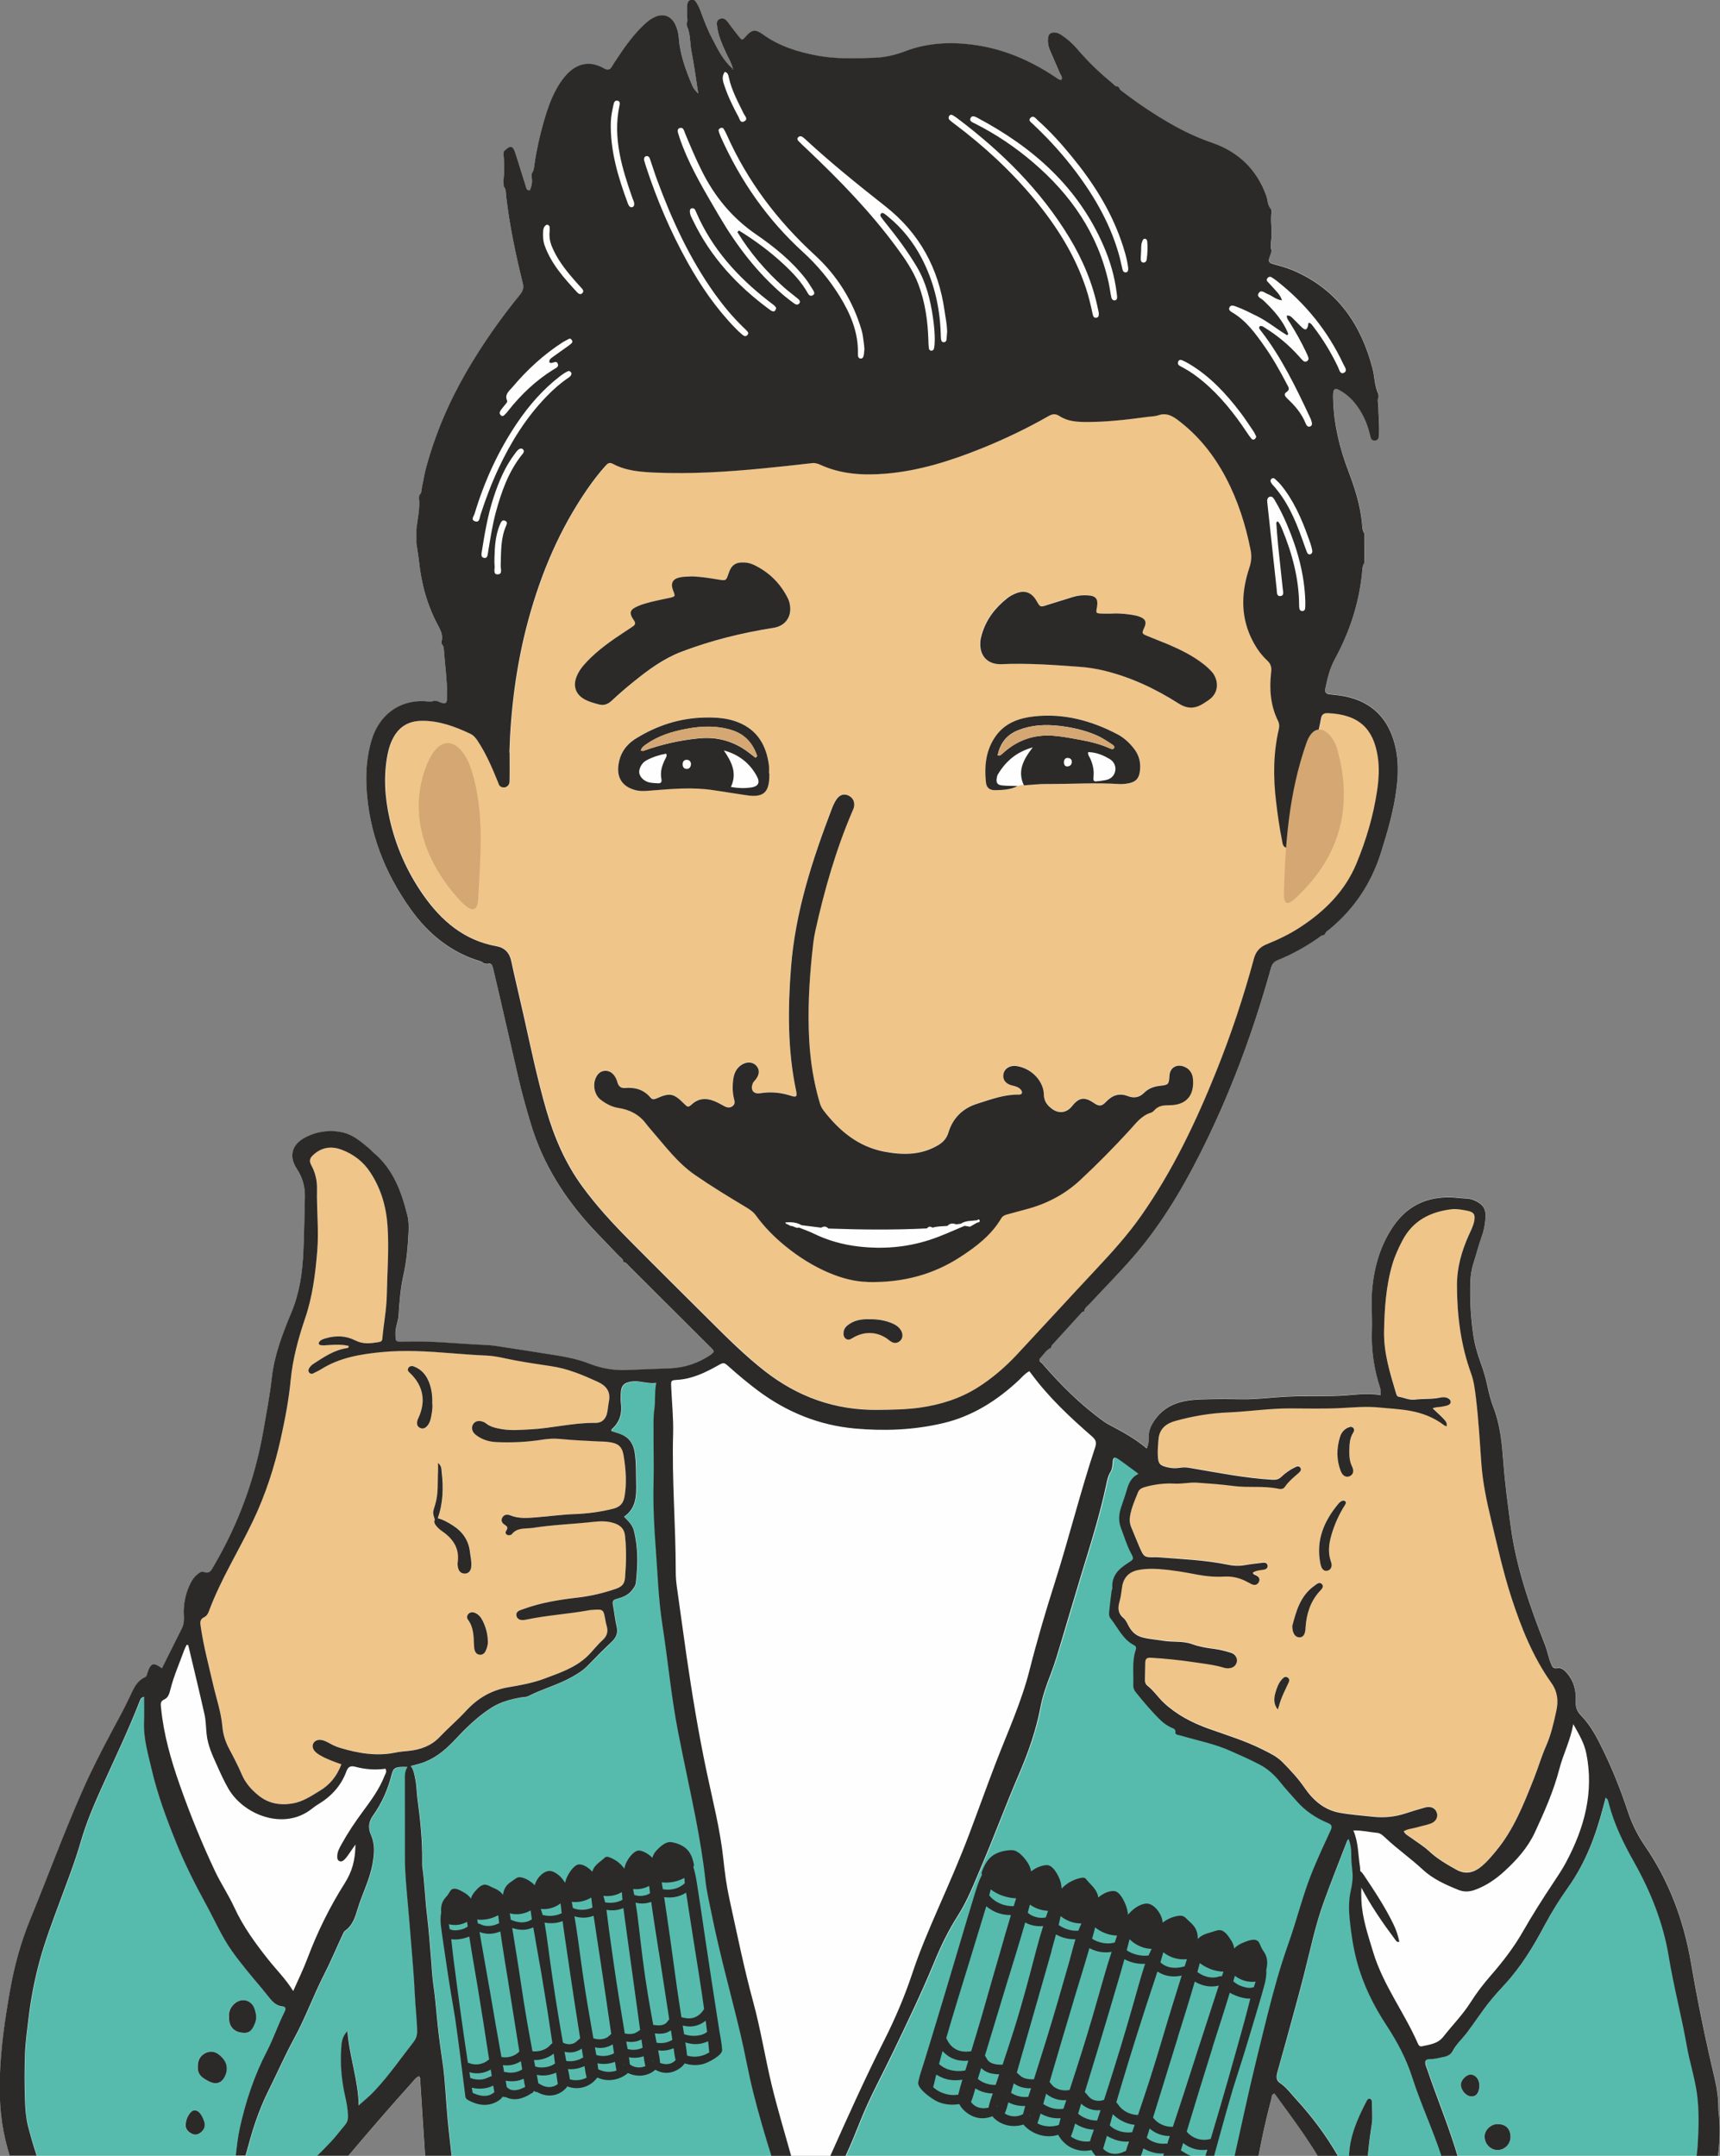
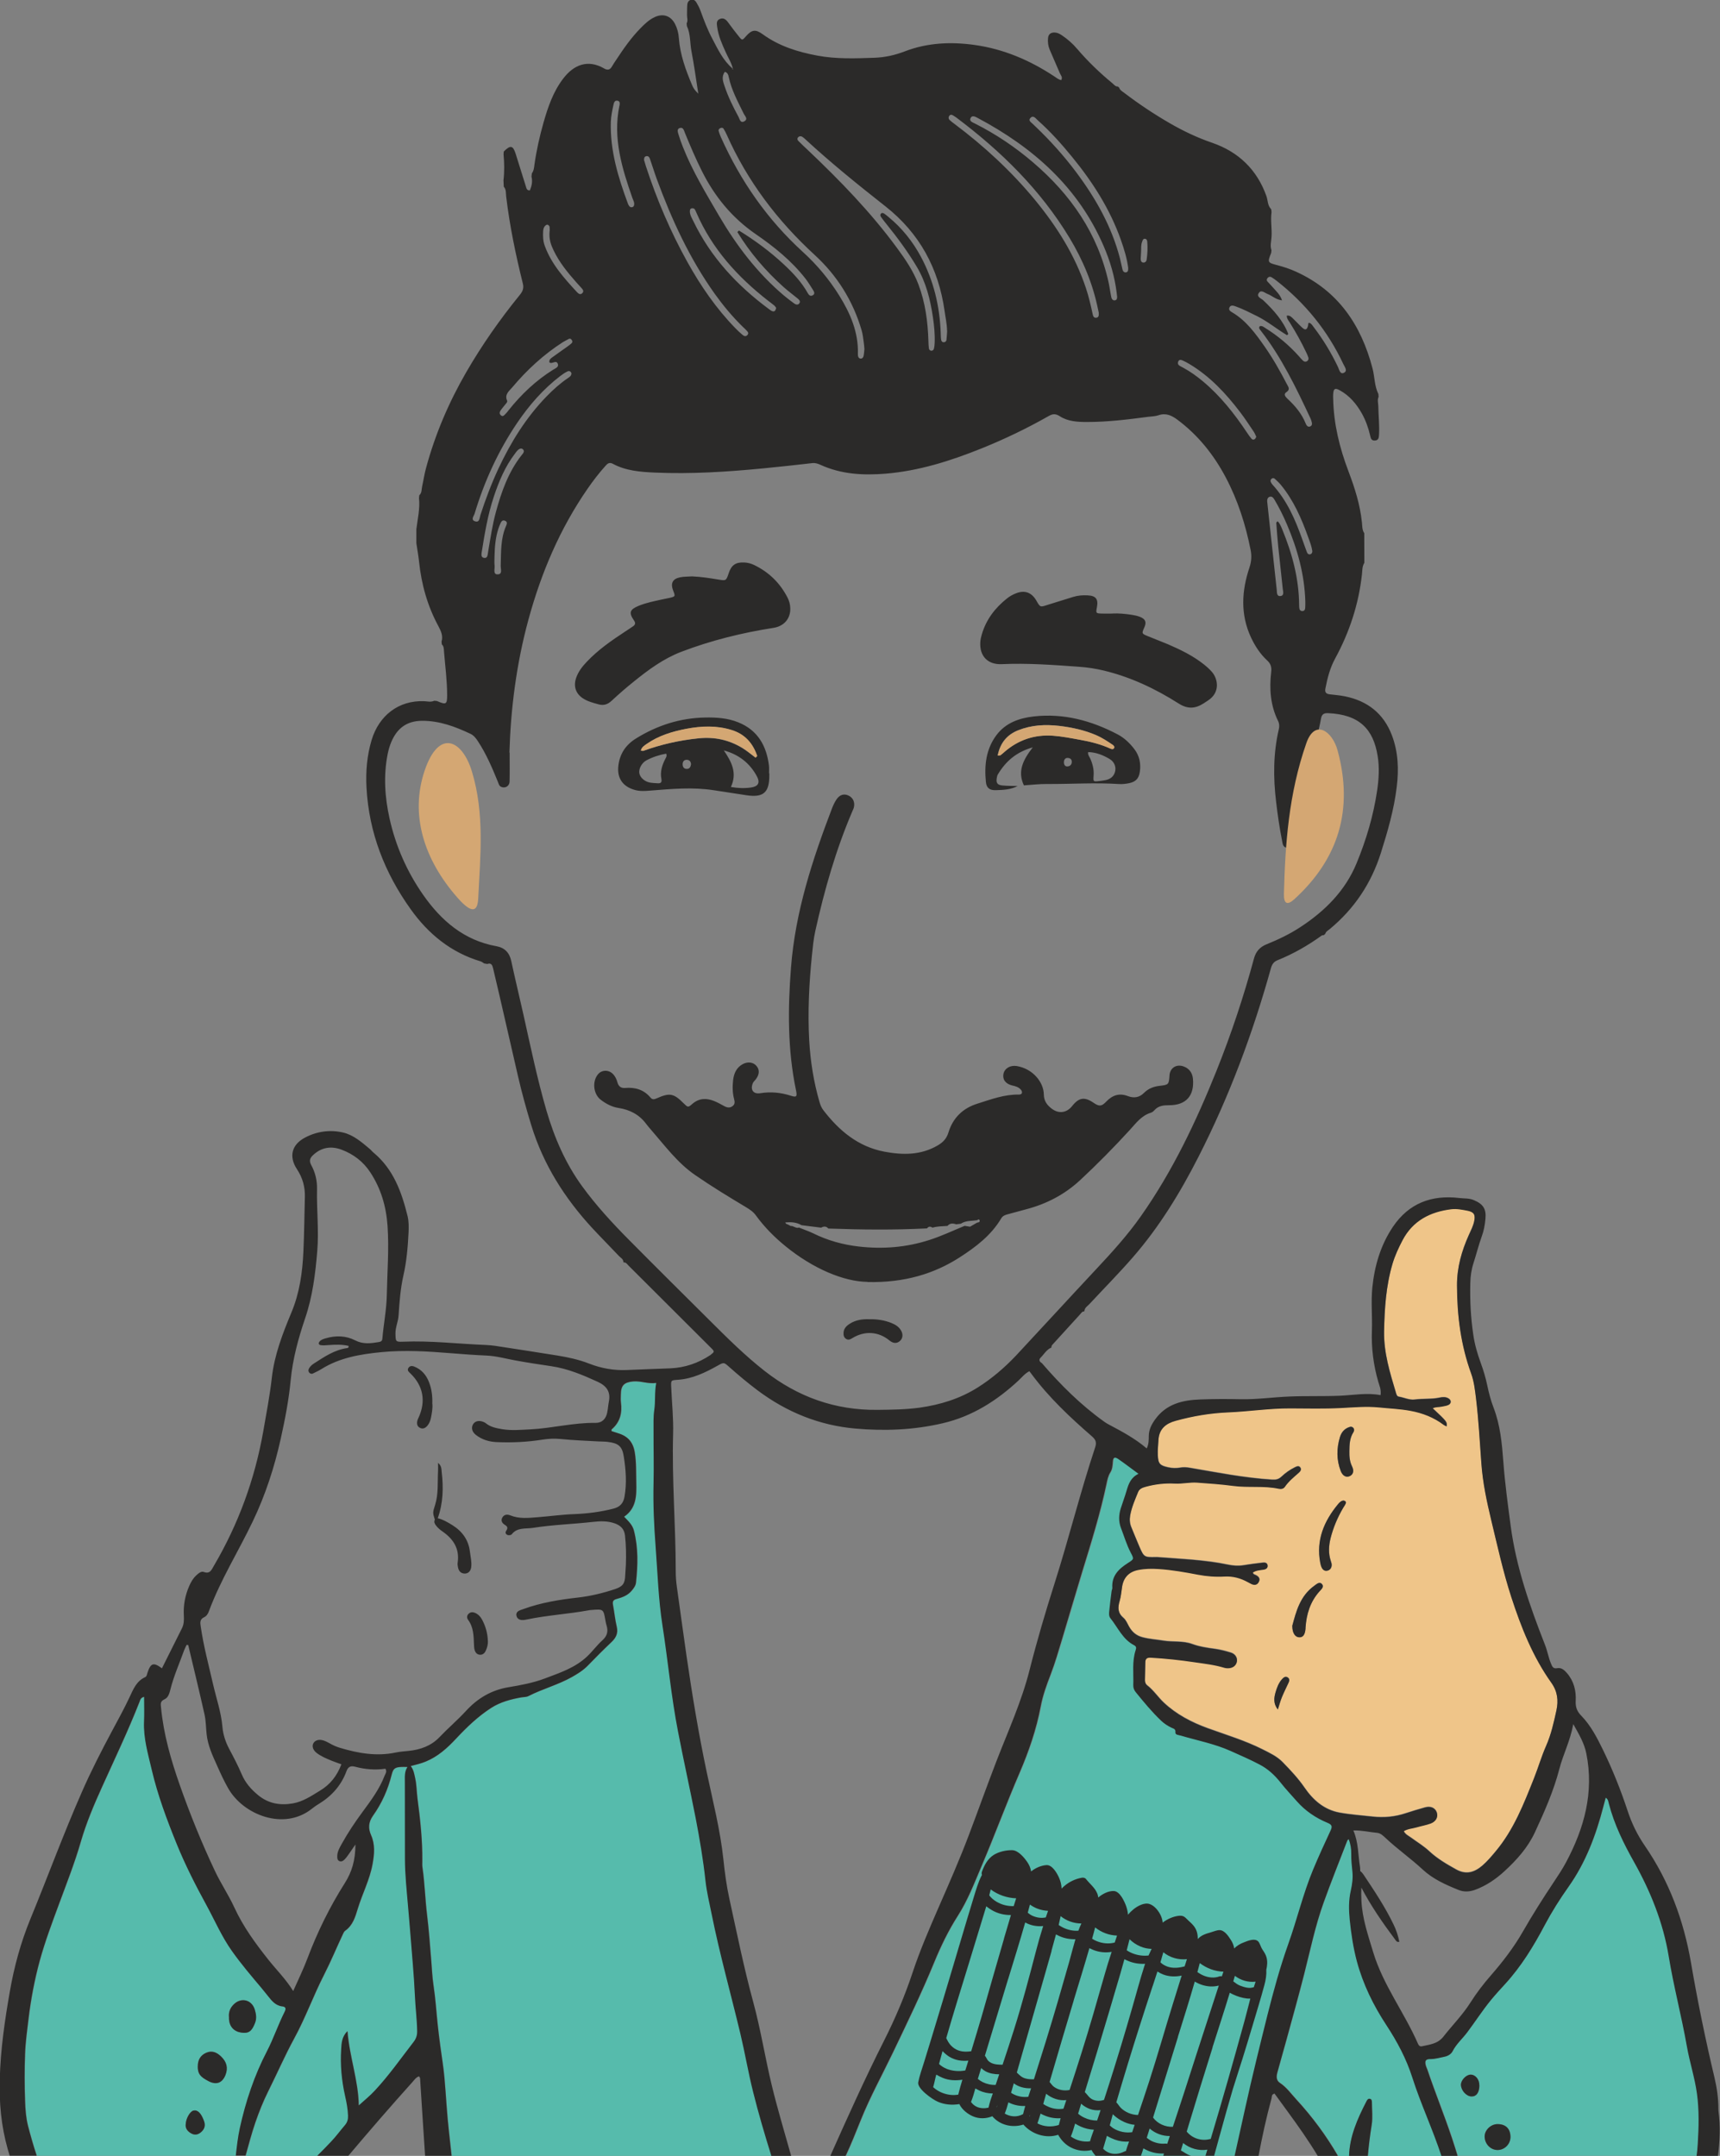
<svg xmlns="http://www.w3.org/2000/svg" xml:space="preserve" width="58.117mm" height="72.827mm" style="shape-rendering:geometricPrecision; text-rendering:geometricPrecision; image-rendering:optimizeQuality; fill-rule:evenodd; clip-rule:evenodd" viewBox="0 0 236.34 296.16">
  <rect x="0" y="0" width="236.34" height="296.16" fill="#808080" stroke="none" />
  <defs>
    <style type="text/css">  .fil5 {fill:#2B2A29} .fil1 {fill:#EFC589} .fil4 {fill:#D4A773} .fil0 {fill:#FEFEFE;fill-rule:nonzero} .fil3 {fill:#2B2A29;fill-rule:nonzero} .fil2 {fill:#56BBAC;fill-rule:nonzero}  </style>
  </defs>
  <g id="Слой_x0020_1">
    <g id="_2048100652352">
-       <path class="fil0" d="M174.69 28.74c0.01,0.12 0.03,0.25 0.04,0.37 -0.16,1.13 0.07,2.25 0,3.38 -0.03,0.61 -0.23,1.24 -0.01,1.85 -0.01,0.13 -0.02,0.25 -0.04,0.37 -0.52,1.29 -0.49,1.34 0.77,1.67 0.92,0.24 1.82,0.53 2.68,0.93 5.76,2.63 8.91,7.3 10.47,13.25 0.31,1.17 0.26,2.43 0.81,3.54 0.01,0.13 0.02,0.26 0.03,0.39 -0.2,0.42 -0.05,0.85 -0.04,1.28 0.02,1.3 0.17,2.6 0.1,3.9 -0.02,0.41 -0.06,0.82 -0.62,0.82 -0.48,-0 -0.52,-0.36 -0.61,-0.72 -0.24,-1.04 -0.6,-2.04 -1.12,-2.98 -0.75,-1.33 -1.7,-2.47 -3.06,-3.21 -0.64,-0.35 -0.84,-0.22 -0.89,0.5 -0.02,0.24 -0.01,0.47 -0,0.71 0.07,3.43 0.88,6.71 2.09,9.9 0.87,2.29 1.61,4.61 1.86,7.06 0.05,0.49 0.02,1.03 0.32,1.47 0,1.35 0,2.71 0.01,4.07 -0.31,0.49 -0.27,1.06 -0.33,1.6 -0.45,4.1 -1.72,7.94 -3.68,11.54 -0.72,1.32 -1.06,2.69 -1.34,4.12 -0.1,0.51 0.08,0.74 0.58,0.8 0.71,0.08 1.42,0.14 2.11,0.28 3.09,0.63 5.3,2.35 6.44,5.33 0.88,2.3 0.97,4.71 0.67,7.12 -0.37,3.1 -1.24,6.09 -2.18,9.07 -1.33,4.19 -3.65,7.66 -7.03,10.46 -0.23,0.19 -0.54,0.33 -0.62,0.68 -0.08,0.02 -0.13,0.06 -0.16,0.14 -0.11,0.02 -0.25,0.01 -0.33,0.07 -1.9,1.37 -3.91,2.52 -6.08,3.39 -0.54,0.22 -0.76,0.61 -0.9,1.14 -2.48,8.9 -5.7,17.53 -9.9,25.78 -2.53,4.97 -5.42,9.72 -9.1,13.93 -1.89,2.17 -3.92,4.22 -5.88,6.33 -0.28,0.31 -0.71,0.53 -0.74,1.02l-0.04 0.04c-0.28,-0.01 -0.39,0.23 -0.54,0.39 -1.24,1.35 -2.47,2.7 -3.69,4.05 -0.13,0.14 -0.29,0.27 -0.25,0.5l-0.03 0.03c-0.66,0.28 -0.99,0.91 -1.47,1.39 -0.28,0.28 -0.15,0.55 0.18,0.74 2.56,2.97 5.33,5.73 8.53,8.02 0.19,0.14 0.39,0.27 0.6,0.38 1.81,0.96 3.62,1.91 5.28,3.32 0.3,-0.63 0.27,-1.17 0.28,-1.7 0.01,-0.86 0.35,-1.55 0.86,-2.27 1.56,-2.17 3.8,-2.67 6.23,-2.76 1.86,-0.07 3.72,-0.07 5.57,-0.03 2.22,0.04 4.42,-0.28 6.63,-0.37 2.33,-0.1 4.66,-0.01 7,-0.11 1.84,-0.08 3.67,-0.44 5.56,-0.08 0.11,-0.76 -0.16,-1.3 -0.32,-1.85 -0.66,-2.3 -0.96,-4.63 -0.87,-7.02 0.07,-1.97 -0.14,-3.95 0.06,-5.93 0.31,-3 1.14,-5.82 2.83,-8.33 2.19,-3.24 5.32,-4.41 9.14,-3.95 0.66,0.08 1.34,0.01 1.98,0.29 1.27,0.54 1.72,1.2 1.59,2.56 -0.07,0.83 -0.22,1.65 -0.51,2.43 -0.43,1.19 -0.73,2.42 -1.12,3.62 -0.3,0.92 -0.43,1.83 -0.45,2.79 -0.06,2.38 0.06,4.74 0.41,7.09 0.19,1.34 0.57,2.63 1.03,3.89 0.37,1.01 0.67,2.02 0.89,3.07 0.22,1.05 0.49,2.08 0.87,3.07 0.92,2.39 1.15,4.9 1.34,7.43 0.22,2.96 0.62,5.89 1.01,8.82 0.76,5.69 2.64,11.04 4.72,16.34 0.33,0.84 0.47,1.75 0.83,2.59 0.16,0.39 0.29,0.7 0.84,0.6 0.56,-0.11 0.97,0.25 1.32,0.65 0.97,1.11 1.3,2.44 1.22,3.86 -0.04,0.82 0.18,1.42 0.74,1.99 1.34,1.37 2.2,3.06 3.04,4.78 1.31,2.7 2.42,5.48 3.36,8.33 0.56,1.7 1.33,3.29 2.35,4.77 3.35,4.87 5.35,10.26 6.35,16.07 0.91,5.3 1.99,10.56 3.23,15.79 0.34,1.43 0.54,2.87 0.54,4.34 0,0.08 -0,0.16 0.01,0.24 0.28,2.1 0.19,4.17 -0.07,6.21l-54.99 0c-1.25,-2.08 -2.65,-4.06 -4.08,-6.02 -0.62,-0.86 -1.25,-1.72 -1.86,-2.55 -0.46,0.11 -0.35,0.45 -0.42,0.69 -0.71,2.6 -1.28,5.23 -1.78,7.88l-114.54 0c-0.24,-3.55 -0.46,-7.1 -0.69,-10.65 -0,-0.07 -0.07,-0.13 -0.14,-0.26 -0.42,0.13 -0.65,0.5 -0.92,0.8 -2.99,3.32 -5.91,6.7 -8.79,10.11l-46.52 0 -0.26 -0.87c-0.91,-3.2 -1.2,-6.42 -1.1,-9.72 0.11,-4.05 0.69,-8.04 1.39,-12.01 0.59,-3.39 1.5,-6.71 2.81,-9.9 2.39,-5.81 4.55,-11.71 7.08,-17.46 1.25,-2.86 2.68,-5.64 4.15,-8.39 0.82,-1.53 1.66,-3.05 2.4,-4.63 0.5,-1.06 0.93,-2.2 2.13,-2.75 0.24,-0.11 0.26,-0.37 0.33,-0.6 0.45,-1.36 0.83,-1.48 1.99,-0.62 0.92,-1.84 1.83,-3.67 2.75,-5.5 0.28,-0.56 0.29,-1.14 0.26,-1.74 -0.08,-1.41 0.17,-2.76 0.73,-4.05 0.24,-0.55 0.53,-1.06 0.97,-1.47 0.3,-0.28 0.68,-0.61 1.03,-0.48 0.88,0.32 1.07,-0.29 1.39,-0.83 3.38,-5.75 5.63,-11.9 6.79,-18.47 0.43,-2.45 0.9,-4.9 1.18,-7.37 0.35,-3.14 1.48,-6.06 2.68,-8.94 1.14,-2.72 1.53,-5.53 1.66,-8.43 0.11,-2.49 0.14,-4.98 0.2,-7.47 0.04,-1.39 -0.31,-2.63 -1.08,-3.81 -1.16,-1.75 -0.73,-3.39 1.12,-4.36 1.64,-0.86 3.44,-1.09 5.19,-0.69 1.42,0.32 2.58,1.33 3.7,2.27 0.18,0.15 0.32,0.35 0.51,0.5 2.73,2.27 3.86,5.41 4.67,8.7 0.18,0.73 0.17,1.49 0.14,2.24 -0.1,2.02 -0.27,4.02 -0.72,5.99 -0.4,1.78 -0.53,3.6 -0.65,5.41 -0.05,0.88 -0.46,1.67 -0.43,2.56 0.03,1.04 0.01,1.11 1.04,1.07 3.81,-0.16 7.58,0.3 11.37,0.45 0.43,0.02 0.87,0.06 1.3,0.12 2.85,0.44 5.7,0.87 8.54,1.33 1.48,0.24 2.96,0.56 4.36,1.11 1.68,0.65 3.4,0.96 5.2,0.88 1.97,-0.09 3.95,-0.15 5.92,-0.23 2.02,-0.08 3.87,-0.71 5.55,-1.83 0.58,-0.46 0.59,-0.47 0.08,-0.98 -3.77,-3.77 -7.55,-7.54 -11.33,-11.3 -0.19,-0.19 -0.33,-0.46 -0.66,-0.44l-0.05 -0.05c-0.01,-0.42 -0.37,-0.58 -0.61,-0.83 -1.22,-1.29 -2.47,-2.55 -3.68,-3.85 -3.79,-4.11 -6.72,-8.73 -8.37,-14.12 -0.68,-2.22 -1.3,-4.46 -1.82,-6.72 -0.84,-3.69 -1.69,-7.37 -2.54,-11.06 -0.29,-1.27 -0.6,-2.53 -0.89,-3.79 -0.1,-0.42 -0.25,-0.77 -0.79,-0.58 -0.14,-0.02 -0.29,-0.05 -0.43,-0.07 -0.17,-0.1 -0.32,-0.24 -0.5,-0.29 -4.07,-1.22 -7.18,-3.77 -9.6,-7.16 -3.57,-4.99 -5.73,-10.51 -6.07,-16.68 -0.12,-2.22 0.06,-4.42 0.7,-6.56 1.02,-3.38 3.71,-5.47 7.21,-5.34 0.46,0.02 0.94,0.16 1.4,-0.06 0.13,0.01 0.25,0.02 0.38,0.04 1.24,0.54 1.39,0.46 1.39,-0.78 0,-2.01 -0.27,-4.01 -0.43,-6.01 -0.03,-0.34 0,-0.72 -0.3,-0.99 -0.01,-0.13 -0.03,-0.25 -0.04,-0.38 0.24,-0.78 -0.08,-1.46 -0.43,-2.12 -1.5,-2.77 -2.33,-5.73 -2.66,-8.86 -0.09,-0.85 -0.25,-1.7 -0.37,-2.55 -0,-0.64 -0,-1.28 -0,-1.92 0.17,-1.42 0.52,-2.82 0.36,-4.27 0.01,-0.13 0.03,-0.26 0.04,-0.39 0.37,-0.32 0.3,-0.79 0.39,-1.2 0.19,-0.85 0.31,-1.71 0.54,-2.54 1.25,-4.63 3.12,-9.01 5.52,-13.16 2.16,-3.73 4.62,-7.25 7.34,-10.59 0.4,-0.49 0.61,-0.92 0.44,-1.6 -0.98,-3.94 -1.81,-7.92 -2.29,-11.96 -0.05,-0.45 0.02,-0.96 -0.33,-1.34 -0.02,-0.29 -0.03,-0.58 -0.04,-0.87 0.14,-1.19 0.12,-2.38 0.01,-3.57 0.01,-0.13 0.02,-0.26 0.03,-0.39 0.92,-0.92 1.27,-0.85 1.64,0.33 0.47,1.49 0.93,2.98 1.4,4.47 0.08,0.25 0.11,0.56 0.55,0.54 0.25,-0.61 0.39,-1.23 0.22,-1.9 0.02,-0.15 0.03,-0.29 0.05,-0.44 0.27,-0.36 0.31,-0.81 0.36,-1.23 0.28,-1.96 0.71,-3.88 1.25,-5.77 0.61,-2.13 1.32,-4.22 2.69,-6.01 1.48,-1.95 3.41,-2.66 5.58,-1.43 0.03,0.02 0.07,0.04 0.1,0.06 0.41,0.21 0.74,0.18 1,-0.26 0.19,-0.34 0.42,-0.67 0.64,-1 1,-1.52 2.04,-3.01 3.32,-4.31 0.58,-0.59 1.18,-1.17 1.95,-1.52 1.16,-0.54 2.21,-0.17 2.79,0.96 0.31,0.6 0.47,1.25 0.52,1.93 0.17,2.28 0.94,4.38 1.82,6.46 0.16,0.39 0.37,0.72 0.85,1.17 -0.33,-2.11 -0.58,-3.98 -0.94,-5.83 -0.22,-1.15 -0.11,-2.37 -0.63,-3.46 -0.01,-0.13 -0.02,-0.25 -0.03,-0.37 0.21,-0.38 0.04,-0.77 0.05,-1.16 0.02,-0.47 -0.01,-0.95 0.04,-1.42 0.03,-0.32 0.2,-0.61 0.57,-0.67 0.32,-0.06 0.54,0.15 0.68,0.38 0.22,0.37 0.43,0.76 0.57,1.16 0.47,1.3 0.96,2.59 1.61,3.81 0.77,1.46 1.47,2.98 2.77,4.09 0.02,0.02 0.03,0.08 0.02,0.08 -0.15,0.05 0.14,0.1 0.05,0.01 -0.18,-0.84 -0.65,-1.54 -0.98,-2.29 -0.51,-1.12 -1.01,-2.23 -1.18,-3.46 -0.06,-0.44 -0.16,-0.92 0.36,-1.13 0.54,-0.22 0.88,0.11 1.18,0.53 0.46,0.64 0.95,1.27 1.44,1.88 0.45,0.56 0.47,0.54 0.95,-0.01 0.82,-0.94 1.33,-1.02 2.32,-0.3 2.26,1.64 4.84,2.44 7.54,2.94 2.59,0.48 5.2,0.38 7.81,0.29 1.42,-0.05 2.8,-0.35 4.15,-0.87 3.13,-1.21 6.41,-1.35 9.69,-0.88 3.93,0.56 7.51,2.09 10.82,4.27 0.32,0.21 0.61,0.47 1.01,0.55 0.23,-0.4 -0.05,-0.64 -0.17,-0.91 -0.46,-1.09 -0.95,-2.17 -1.41,-3.26 -0.22,-0.52 -0.29,-1.07 -0.23,-1.63 0.06,-0.52 0.38,-0.75 0.9,-0.74 0.37,0.01 0.68,0.17 0.98,0.37 0.79,0.53 1.5,1.15 2.12,1.88 1.47,1.72 3.09,3.28 4.83,4.71 0.23,0.19 0.42,0.49 0.79,0.46 0.03,0.07 0.07,0.11 0.14,0.13 0.11,0.37 0.44,0.54 0.72,0.75 1.98,1.51 4.05,2.89 6.21,4.14 1.88,1.09 3.82,2.01 5.89,2.72 3.58,1.24 6.12,3.66 7.42,7.3 0.21,0.58 0.15,1.26 0.61,1.76z" />
      <g>
-         <path class="fil1" d="M70.05 103.36c0.16,-5.9 0.94,-12.15 2.62,-18.29 1.75,-6.41 4.32,-12.45 8.11,-17.94 0.77,-1.11 1.58,-2.17 2.48,-3.17 0.28,-0.31 0.53,-0.51 1.01,-0.26 1.79,0.96 3.78,1.11 5.75,1.2 4.99,0.22 9.95,-0.11 14.92,-0.58 2.24,-0.22 4.48,-0.46 6.72,-0.72 0.42,-0.05 0.79,0.08 1.14,0.24 2.86,1.3 5.87,1.47 8.94,1.21 4.58,-0.38 8.9,-1.75 13.12,-3.45 3.19,-1.29 6.29,-2.78 9.28,-4.47 0.54,-0.31 0.94,-0.34 1.51,0.02 1.13,0.74 2.47,0.8 3.77,0.8 2.81,-0.01 5.6,-0.35 8.38,-0.71 0.47,-0.06 0.97,-0.06 1.41,-0.21 1.03,-0.36 1.82,0.01 2.63,0.61 2.85,2.12 5,4.81 6.64,7.93 1.66,3.13 2.72,6.47 3.41,9.94 0.16,0.83 0.11,1.62 -0.16,2.44 -1.07,3.21 -1.27,6.42 0.21,9.59 0.56,1.19 1.26,2.29 2.24,3.18 0.49,0.45 0.62,0.93 0.54,1.58 -0.27,2.31 -0.11,4.58 0.94,6.71 0.19,0.38 0.2,0.74 0.11,1.14 -0.77,3.31 -0.78,6.65 -0.37,10.02 0.21,1.77 0.46,3.52 0.81,5.26 0.03,0.16 0.05,0.31 0.09,0.47 0.1,0.4 0.38,0.57 0.78,0.58 0.41,0.02 0.65,-0.14 0.79,-0.55 0.42,-1.24 0.72,-2.51 1,-3.78 0.79,-3.59 1.56,-7.18 2.15,-10.8 0.15,-0.9 0.4,-1.77 0.55,-2.67 0.1,-0.6 0.42,-0.76 0.98,-0.73 4.27,0.19 6.21,2.18 6.8,5.89 0.25,1.57 0.16,3.16 -0.07,4.73 -0.51,3.46 -1.51,6.79 -2.83,10.01 -1.56,3.79 -4.34,6.55 -7.72,8.76 -1.46,0.95 -3.03,1.71 -4.64,2.36 -0.92,0.37 -1.47,0.98 -1.73,1.94 -1.41,5.23 -3.12,10.36 -5.13,15.38 -2.81,7.02 -6.04,13.82 -10.41,20.03 -1.85,2.63 -4,4.99 -6.19,7.33 -3.68,3.92 -7.3,7.89 -10.97,11.82 -1.57,1.68 -3.31,3.17 -5.27,4.39 -2.45,1.54 -5.14,2.37 -7.99,2.77 -1.93,0.27 -3.86,0.29 -5.8,0.3 -5.8,0.06 -10.93,-1.77 -15.48,-5.34 -2.71,-2.13 -5.15,-4.56 -7.59,-6.98 -3.7,-3.68 -7.41,-7.35 -11.08,-11.06 -2.28,-2.3 -4.48,-4.68 -6.39,-7.31 -2.31,-3.18 -3.83,-6.71 -4.93,-10.45 -1.26,-4.32 -2.18,-8.73 -3.15,-13.13 -0.55,-2.47 -1.14,-4.92 -1.68,-7.39 -0.25,-1.14 -0.91,-1.83 -2.02,-2.03 -4.47,-0.8 -7.61,-3.5 -10.1,-7.08 -2.22,-3.18 -3.76,-6.69 -4.6,-10.45 -0.65,-2.9 -0.85,-5.86 -0.27,-8.83 0.11,-0.59 0.28,-1.16 0.51,-1.7 0.78,-1.84 2.09,-2.88 4.19,-2.9 2.41,-0.02 4.57,0.79 6.69,1.79 0.45,0.21 0.73,0.59 1,0.99 1.16,1.76 1.99,3.68 2.77,5.62 0.1,0.26 0.14,0.54 0.43,0.67 0.54,0.24 1.14,-0.09 1.16,-0.71 0.03,-1.19 0.01,-2.37 0.01,-4zm70.65 4.53l0 0c1.06,-0.07 2.12,-0.2 3.18,-0.19 3.32,0.02 6.63,-0.21 9.94,0.01 0.43,0.03 0.87,-0.02 1.3,-0.11 0.95,-0.19 1.38,-0.63 1.52,-1.57 0.17,-1.14 -0.05,-2.21 -0.76,-3.13 -0.63,-0.82 -1.38,-1.54 -2.3,-2.02 -3.61,-1.89 -7.41,-2.93 -11.51,-2.46 -2.01,0.23 -3.87,0.88 -5.14,2.58 -1.43,1.92 -1.67,4.14 -1.44,6.43 0.08,0.83 0.54,1.15 1.37,1.12 1.02,-0.04 2.05,-0.07 2.99,-0.57 0.28,-0.1 0.56,-0.23 0.86,-0.09zm-21.49 68.19l0 0c5.05,0.12 9.14,-1.12 12.63,-3.38 2.24,-1.44 4.35,-3.04 5.74,-5.39 0.21,-0.34 0.53,-0.45 0.88,-0.54 0.84,-0.23 1.67,-0.46 2.51,-0.68 2.8,-0.73 5.29,-2.03 7.43,-4 2.38,-2.2 4.65,-4.51 6.84,-6.91 0.85,-0.93 1.59,-1.97 2.89,-2.36 0.18,-0.05 0.36,-0.19 0.48,-0.34 0.56,-0.63 1.26,-0.69 2.04,-0.69 2.32,-0.01 3.47,-1.32 3.26,-3.63 -0.08,-0.86 -0.57,-1.48 -1.38,-1.73 -0.95,-0.29 -1.77,0.26 -1.84,1.25 -0.09,1.27 -0.1,1.31 -1.3,1.44 -0.86,0.1 -1.61,0.37 -2.22,0.99 -0.63,0.64 -1.4,0.73 -2.19,0.43 -1.2,-0.45 -2.14,-0.12 -2.99,0.76 -0.65,0.67 -0.97,0.68 -1.73,0.16 -1.24,-0.85 -2.01,-0.73 -2.94,0.43 -0.75,0.95 -1.84,1.12 -2.78,0.4 -0.65,-0.49 -1.11,-1.07 -1.12,-1.97 -0.03,-1.67 -1.48,-3.53 -3.71,-3.91 -0.91,-0.15 -1.69,0.32 -1.84,1.09 -0.15,0.75 0.3,1.37 1.22,1.58 0.44,0.1 0.85,0.21 1.15,0.55 0.1,0.11 0.19,0.28 0.18,0.42 -0.02,0.23 -0.24,0.29 -0.44,0.29 -1.98,-0.04 -3.79,0.66 -5.64,1.23 -2.04,0.64 -3.42,1.97 -4.03,3.99 -0.26,0.84 -0.74,1.34 -1.45,1.75 -2.33,1.37 -4.81,1.36 -7.36,0.87 -3.59,-0.68 -6.17,-2.85 -8.34,-5.65 -0.27,-0.35 -0.44,-0.73 -0.56,-1.16 -0.8,-2.78 -1.26,-5.63 -1.42,-8.51 -0.21,-3.87 -0.02,-7.74 0.37,-11.6 0.12,-1.14 0.22,-2.29 0.47,-3.4 1.25,-5.64 2.83,-11.17 5.11,-16.49 0.06,-0.15 0.14,-0.29 0.18,-0.44 0.19,-0.74 -0.1,-1.39 -0.75,-1.68 -0.61,-0.27 -1.2,-0.1 -1.63,0.54 -0.24,0.36 -0.43,0.76 -0.59,1.16 -2.71,7.1 -5.07,14.27 -5.66,21.93 -0.44,5.66 -0.48,11.29 0.69,16.88 0.18,0.85 0.07,0.98 -0.7,0.74 -1.38,-0.45 -2.77,-0.58 -4.21,-0.35 -0.98,0.15 -1.42,-0.5 -1,-1.43 0.08,-0.17 0.25,-0.3 0.37,-0.46 0.51,-0.67 0.56,-1.3 0.13,-1.83 -0.44,-0.55 -1.22,-0.66 -1.94,-0.26 -0.84,0.47 -1.18,1.26 -1.29,2.15 -0.1,0.86 -0.1,1.74 0.12,2.59 0.09,0.36 0.18,0.7 -0.16,0.98 -0.39,0.33 -0.79,0.25 -1.21,0.02 -0.45,-0.25 -0.9,-0.51 -1.37,-0.69 -1.06,-0.42 -2.07,-0.4 -2.99,0.4 -0.59,0.52 -0.61,0.49 -1.21,-0.1 -1.36,-1.35 -1.9,-1.46 -3.67,-0.67 -0.33,0.15 -0.6,0.21 -0.85,-0.08 -0.92,-1.11 -2.12,-1.46 -3.5,-1.34 -0.57,0.05 -0.9,-0.21 -1.05,-0.74 -0.13,-0.46 -0.32,-0.89 -0.68,-1.23 -0.6,-0.56 -1.49,-0.52 -2,0.09 -0.82,0.99 -0.65,2.73 0.39,3.51 0.73,0.55 1.52,0.98 2.45,1.12 1.54,0.24 2.85,0.91 3.79,2.2 0.21,0.29 0.44,0.55 0.68,0.82 1.89,2.17 3.62,4.51 6.02,6.18 2.28,1.57 4.64,3.01 7.01,4.43 0.51,0.31 0.99,0.62 1.36,1.12 1.17,1.61 2.56,3.01 4.1,4.26 3.73,3.04 7.94,4.84 11.24,4.88zm33.66 -91.81l0 0c-0.55,0 -1.03,0.01 -1.5,-0 -0.84,-0.03 -0.84,-0.04 -0.68,-0.89 0.21,-1.1 -0.14,-1.56 -1.27,-1.61 -0.67,-0.03 -1.35,0.02 -2,0.21 -1.17,0.36 -2.34,0.71 -3.51,1.09 -1.03,0.33 -1.03,0.34 -1.55,-0.57 -0.65,-1.13 -1.59,-1.49 -2.81,-1.01 -0.44,0.17 -0.86,0.41 -1.23,0.7 -1.64,1.31 -2.87,2.93 -3.47,4.97 -0.1,0.34 -0.17,0.69 -0.2,1.04 -0.12,1.91 1.03,3.1 2.93,3.02 3.56,-0.16 7.11,0.11 10.66,0.36 1.14,0.08 2.28,0.25 3.39,0.52 3.69,0.9 7.09,2.5 10.26,4.51 1.29,0.82 2.32,0.73 3.47,-0.01 0.2,-0.13 0.4,-0.26 0.59,-0.39 1.69,-1.08 1.39,-2.94 0.55,-3.91 -0.33,-0.39 -0.72,-0.74 -1.12,-1.05 -1.5,-1.18 -3.21,-2.02 -4.95,-2.77 -0.94,-0.41 -1.91,-0.75 -2.86,-1.15 -0.74,-0.31 -0.74,-0.35 -0.4,-1.11 0.35,-0.76 0.21,-1.18 -0.56,-1.49 -0.36,-0.15 -0.76,-0.22 -1.15,-0.29 -0.9,-0.14 -1.8,-0.23 -2.64,-0.18zm-57.76 -5.1l0 0c-0.55,0.04 -1.11,0.02 -1.65,0.13 -1.03,0.22 -1.33,0.84 -0.94,1.84 0.31,0.79 0.31,0.79 -0.52,1 -0.31,0.08 -0.62,0.13 -0.93,0.19 -1.12,0.25 -2.25,0.45 -3.31,0.9 -1.22,0.51 -1.36,0.94 -0.63,2 0.24,0.35 0.2,0.58 -0.1,0.8 -0.35,0.25 -0.72,0.48 -1.08,0.72 -1.88,1.24 -3.74,2.52 -5.3,4.17 -0.63,0.67 -1.19,1.37 -1.48,2.26 -0.37,1.13 -0.03,2.13 0.97,2.78 0.64,0.41 1.37,0.6 2.09,0.8 0.73,0.2 1.28,0.03 1.83,-0.48 0.99,-0.91 2,-1.79 3.05,-2.64 2,-1.61 4.08,-3.15 6.5,-4.08 4.1,-1.57 8.36,-2.63 12.7,-3.3 1.42,-0.22 2.34,-1.25 2.3,-2.68 -0.01,-0.52 -0.14,-1.02 -0.38,-1.48 -1.03,-2 -2.55,-3.49 -4.58,-4.47 -0.43,-0.21 -0.89,-0.32 -1.37,-0.35 -1.16,-0.06 -1.76,0.36 -2.13,1.47 -0.34,1.04 -0.35,1.05 -1.39,0.88 -1.21,-0.2 -2.42,-0.39 -3.65,-0.44zm10.6 27.04l0 0c-0.01,0 -0.03,0 -0.04,0 0,-0.36 0.04,-0.71 -0.01,-1.06 -0.34,-2.73 -1.55,-4.87 -4.22,-5.94 -1.46,-0.58 -3,-0.69 -4.54,-0.66 -3.43,0.07 -6.59,1.07 -9.51,2.88 -1.4,0.87 -2.22,2.08 -2.42,3.72 -0.21,1.71 0.58,2.88 2.26,3.35 0.7,0.2 1.41,0.15 2.12,0.09 2.91,-0.24 5.82,-0.51 8.74,-0.05 1.48,0.23 2.96,0.45 4.44,0.68 2.37,0.37 3.21,-0.36 3.18,-2.78 0,-0.08 0,-0.16 0,-0.24zm13.72 75l0 0c-0.91,-0.03 -1.85,0.09 -2.68,0.63 -0.45,0.29 -0.81,0.65 -0.84,1.22 -0.02,0.32 0.03,0.63 0.33,0.84 0.32,0.22 0.57,0.09 0.87,-0.09 1.71,-1.05 3.61,-0.92 5.11,0.32 0.49,0.41 0.97,0.44 1.4,0.1 0.4,-0.32 0.5,-0.87 0.23,-1.4 -0.29,-0.56 -0.8,-0.87 -1.35,-1.1 -0.96,-0.39 -1.98,-0.54 -3.07,-0.52z" />
        <path class="fil2" d="M156.52 202.45c-1.04,0.49 -1.36,1.36 -1.63,2.28 -0.24,0.83 -0.55,1.65 -0.81,2.47 -0.28,0.89 -0.31,1.8 0.02,2.67 0.44,1.14 0.78,2.32 1.35,3.41 0.47,0.88 0.45,0.89 -0.38,1.42 -1.26,0.79 -2.25,1.75 -2.15,3.41 0.01,0.15 -0.09,0.3 -0.1,0.46 -0.12,0.94 -0.23,1.88 -0.33,2.81 -0.03,0.31 -0.04,0.65 0.17,0.91 1.02,1.28 1.68,2.89 3.24,3.7 0.31,0.16 0.34,0.36 0.23,0.67 -0.52,1.58 -0.27,3.21 -0.33,4.82 -0.01,0.37 0.11,0.68 0.35,0.98 1.1,1.34 2.2,2.69 3.46,3.89 0.43,0.41 0.93,0.74 1.47,0.99 0.28,0.13 0.55,0.16 0.51,0.63 -0.03,0.36 0.43,0.35 0.73,0.44 2.3,0.68 4.67,1.13 6.87,2.12 1.33,0.6 2.67,1.18 3.97,1.86 1.13,0.59 2.06,1.43 2.86,2.45 0.71,0.9 1.49,1.73 2.25,2.59 1.17,1.33 2.6,2.3 4.23,2.97 0.61,0.25 0.67,0.5 0.41,1.05 -0.83,1.79 -1.65,3.58 -2.41,5.39 -1.38,3.32 -2.21,6.83 -3.41,10.22 -1.14,3.2 -2.03,6.46 -2.86,9.75 -1.06,4.24 -2.11,8.49 -3.05,12.76 -0.48,2.19 -0.98,4.39 -1.46,6.58l-53.45 0c0.74,-1.6 1.4,-3.23 2.05,-4.86 1.28,-3.2 2.95,-6.21 4.43,-9.31 1.96,-4.09 3.94,-8.18 5.67,-12.38 0.91,-2.22 1.96,-4.39 3.26,-6.43 1.37,-2.14 2.27,-4.51 3.26,-6.83 1.81,-4.25 3.4,-8.58 5.23,-12.82 1.26,-2.93 2.31,-5.95 2.9,-9.11 0.28,-1.49 0.81,-2.95 1.36,-4.38 0.62,-1.62 1.1,-3.29 1.61,-4.95 0.92,-3.02 1.79,-6.05 2.71,-9.07 1.24,-4.03 2.5,-8.06 3.37,-12.19 0.11,-0.54 0.22,-1.08 0.52,-1.56 0.28,-0.45 0.31,-0.96 0.35,-1.48 0.04,-0.59 0.26,-0.7 0.76,-0.36 0.9,0.62 1.77,1.29 2.78,2.03z" />
        <path class="fil1" d="M172.15 215.99c0.45,-0.32 0.96,-0.33 1.47,-0.4 0.34,-0.05 0.64,-0.22 0.56,-0.61 -0.06,-0.33 -0.37,-0.39 -0.66,-0.35 -0.86,0.11 -1.73,0.21 -2.58,0.35 -0.76,0.13 -1.49,0.08 -2.23,-0.08 -3.18,-0.67 -6.43,-0.77 -9.66,-1.03 -0.08,-0.01 -0.16,-0 -0.24,-0 -1.57,0.03 -1.61,0.02 -2.25,-1.45 -0.38,-0.87 -0.72,-1.75 -1.09,-2.63 -0.22,-0.53 -0.26,-1.08 -0.17,-1.63 0.2,-1.14 0.67,-2.19 1.1,-3.25 0.18,-0.45 0.6,-0.59 1.04,-0.71 1.31,-0.36 2.65,-0.52 3.99,-0.44 1.04,0.06 2.04,-0.2 3.06,-0.13 1.65,0.12 3.31,0.23 4.95,0.45 2.08,0.28 4.2,-0.04 6.26,0.39 0.32,0.07 0.65,0.04 0.86,-0.26 0.52,-0.76 1.23,-1.33 1.91,-1.93 0.2,-0.18 0.42,-0.42 0.21,-0.72 -0.21,-0.29 -0.47,-0.16 -0.74,-0.03 -0.68,0.34 -1.3,0.77 -1.84,1.28 -0.38,0.36 -0.75,0.45 -1.27,0.42 -3.83,-0.23 -7.59,-0.99 -11.36,-1.63 -0.43,-0.07 -0.86,-0.1 -1.29,-0.02 -0.55,0.1 -1.1,0.08 -1.65,-0.04 -1.16,-0.25 -1.38,-0.5 -1.43,-1.67 -0.03,-0.71 0.05,-1.42 0.09,-2.13 0.1,-1.51 1.07,-2.25 2.36,-2.6 2.36,-0.65 4.76,-1.06 7.23,-1.16 2.84,-0.11 5.66,-0.56 8.51,-0.55 2.33,0.01 4.66,0.07 6.99,-0.05 1.74,-0.09 3.48,-0.25 5.21,-0.08 1.45,0.15 2.9,0.2 4.34,0.47 1.66,0.31 3.19,0.9 4.54,1.92 0.12,0.09 0.27,0.15 0.42,0.23 0.05,-0.63 0.05,-0.63 -1.92,-2.49 0.42,-0.21 0.86,-0.14 1.25,-0.23 0.31,-0.07 0.64,-0.09 0.91,-0.23 0.44,-0.22 0.42,-0.68 -0.02,-0.91 -0.37,-0.2 -0.78,-0.18 -1.16,-0.1 -1.13,0.25 -2.29,0.12 -3.43,0.27 -0.76,0.1 -1.47,-0.27 -2.2,-0.39 -0.27,-0.04 -0.33,-0.3 -0.4,-0.54 -0.83,-2.76 -1.68,-5.49 -1.63,-8.44 0.06,-3.14 0.26,-6.23 1.15,-9.26 0.34,-1.15 0.84,-2.22 1.39,-3.27 1.42,-2.7 3.82,-3.91 6.71,-4.26 0.73,-0.09 1.5,0.07 2.23,0.21 0.89,0.17 1.09,0.56 0.9,1.46 -0.14,0.66 -0.46,1.26 -0.73,1.87 -0.99,2.21 -1.64,4.47 -1.63,6.95 0.01,4.15 0.53,8.19 1.95,12.1 0.39,1.08 0.52,2.23 0.66,3.37 0.36,2.98 0.53,5.98 0.74,8.97 0.19,2.64 0.74,5.23 1.36,7.81 0.85,3.53 1.62,7.08 2.75,10.54 1.35,4.15 2.95,8.19 5.5,11.77 0.86,1.21 1,2.45 0.7,3.81 -0.36,1.66 -0.73,3.32 -1.42,4.88 -0.64,1.45 -1.07,2.97 -1.66,4.44 -1.41,3.52 -2.78,7.07 -5.26,10.03 -0.58,0.7 -1.17,1.4 -1.86,1.99 -1.07,0.91 -2.2,1.27 -3.58,0.51 -1.32,-0.73 -2.6,-1.48 -3.71,-2.52 -0.75,-0.7 -1.64,-1.23 -2.47,-1.84 -0.34,-0.25 -0.76,-0.42 -1.02,-0.9 0.55,-0.34 1.18,-0.36 1.77,-0.53 0.65,-0.19 1.31,-0.3 1.94,-0.53 0.72,-0.27 1.03,-0.89 0.84,-1.49 -0.22,-0.65 -0.86,-0.94 -1.64,-0.71 -0.87,0.25 -1.75,0.5 -2.61,0.79 -1.49,0.5 -3.01,0.64 -4.56,0.47 -1.53,-0.17 -3.07,-0.27 -4.58,-0.55 -2.1,-0.39 -3.62,-1.72 -4.79,-3.43 -0.88,-1.28 -1.94,-2.39 -3.01,-3.5 -0.78,-0.8 -1.8,-1.27 -2.79,-1.77 -2.41,-1.21 -4.99,-1.98 -7.51,-2.9 -2.2,-0.8 -4.27,-1.87 -6.01,-3.5 -0.81,-0.76 -1.41,-1.71 -2.3,-2.39 -0.24,-0.18 -0.32,-0.45 -0.31,-0.74 0.01,-0.79 0.04,-1.58 0.05,-2.37 0,-0.54 0.2,-0.73 0.79,-0.7 2.01,0.12 4.02,0.33 6.01,0.63 1.36,0.2 2.74,0.35 4.07,0.76 0.15,0.05 0.31,0.06 0.47,0.06 0.65,0.01 1.12,-0.33 1.24,-0.88 0.11,-0.53 -0.21,-1.07 -0.83,-1.26 -0.71,-0.21 -1.45,-0.42 -2.18,-0.51 -1.06,-0.14 -2.11,-0.29 -3.12,-0.66 -1.29,-0.48 -2.66,-0.25 -3.99,-0.47 -0.93,-0.15 -1.88,-0.21 -2.81,-0.45 -0.88,-0.22 -1.46,-0.72 -1.89,-1.48 -0.23,-0.41 -0.42,-0.9 -0.76,-1.19 -0.81,-0.68 -0.8,-1.43 -0.53,-2.34 0.19,-0.64 0.23,-1.32 0.34,-1.98 0.21,-1.26 0.96,-2.04 2.22,-2.28 0.93,-0.18 1.85,-0.19 2.82,-0.13 1.82,0.12 3.6,0.44 5.38,0.78 1.2,0.23 2.43,0.32 3.66,0.25 1.14,-0.06 2.19,0.22 3.18,0.77 0.14,0.08 0.28,0.15 0.42,0.22 0.45,0.23 0.87,0.22 1.11,-0.27 0.23,-0.46 -0.06,-0.74 -0.46,-0.93 -0.14,-0.06 -0.31,-0.07 -0.38,-0.37zm12.51 -9.87l0 0c-0.35,0.01 -0.58,0.24 -0.78,0.48 -1.94,2.34 -3.05,4.94 -2.47,8.06 0.04,0.23 0.11,0.46 0.21,0.67 0.15,0.31 0.4,0.5 0.76,0.43 0.4,-0.08 0.6,-0.38 0.61,-0.76 0.01,-0.19 -0.06,-0.39 -0.12,-0.57 -0.35,-1.04 -0.29,-2.09 -0.03,-3.14 0.37,-1.46 0.95,-2.83 1.71,-4.13 0.12,-0.2 0.26,-0.4 0.36,-0.61 0.1,-0.23 -0.02,-0.37 -0.25,-0.42zm-7.09 17.24l0 0c0,1 0.41,1.53 0.97,1.54 0.52,0.01 0.78,-0.36 0.85,-1.19 0,-0.04 0,-0.08 0,-0.12 0.12,-1.86 0.64,-3.56 1.91,-4.99 0.25,-0.27 0.68,-0.63 0.35,-1.01 -0.33,-0.38 -0.73,0 -1.04,0.22 -2,1.42 -2.53,3.62 -3.05,5.55zm7.99 -27.38l0 0c-0.74,0.19 -1.22,0.69 -1.44,1.41 -0.46,1.55 -0.49,3.12 0.1,4.65 0.26,0.69 0.76,0.95 1.26,0.71 0.45,-0.22 0.6,-0.69 0.3,-1.33 -0.33,-0.67 -0.38,-1.36 -0.36,-2.08 0.02,-0.91 0.04,-1.8 0.56,-2.62 0.24,-0.38 -0.02,-0.76 -0.42,-0.75zm-9.97 38.85l0 0c0.21,-0.65 0.36,-1.19 0.56,-1.7 0.27,-0.66 0.59,-1.29 0.89,-1.94 0.12,-0.27 0.21,-0.55 -0.06,-0.75 -0.33,-0.25 -0.6,-0.02 -0.82,0.22 -0.46,0.51 -0.69,1.15 -0.88,1.79 -0.22,0.77 -0.33,1.54 0.31,2.37z" />
-         <path class="fil1" d="M46.92 242.36c-0.61,1.63 -1.56,2.79 -2.94,3.62 -1.18,0.72 -2.32,1.5 -3.72,1.75 -1.77,0.32 -3.37,0.04 -4.78,-1.13 -0.96,-0.79 -1.75,-1.68 -2.25,-2.85 -0.51,-1.2 -1.12,-2.36 -1.73,-3.51 -0.51,-0.96 -0.84,-1.98 -0.93,-3.04 -0.16,-1.99 -0.83,-3.86 -1.27,-5.78 -0.61,-2.66 -1.31,-5.29 -1.71,-7.99 -0.08,-0.54 -0.14,-0.99 0.48,-1.28 0.32,-0.15 0.52,-0.49 0.65,-0.83 1.6,-4.32 4.06,-8.22 6.03,-12.35 1.73,-3.62 2.95,-7.4 3.83,-11.31 0.59,-2.66 1.12,-5.33 1.37,-8.05 0.27,-2.93 1.05,-5.75 1.99,-8.53 1.01,-2.99 1.4,-6.06 1.66,-9.19 0.24,-2.85 -0.09,-5.69 -0.03,-8.53 0.02,-1.15 -0.23,-2.29 -0.79,-3.31 -0.31,-0.57 -0.21,-0.94 0.22,-1.35 1.16,-1.11 2.51,-1.31 3.95,-0.77 1.63,0.61 2.97,1.65 3.94,3.11 1.47,2.23 2.19,4.72 2.37,7.36 0.22,3.16 -0.04,6.32 -0.1,9.48 -0.04,2.03 -0.45,3.99 -0.61,5.99 -0.03,0.36 -0.21,0.44 -0.52,0.49 -1.1,0.18 -2.14,0.32 -3.22,-0.24 -1.27,-0.65 -2.66,-0.69 -4.05,-0.28 -0.31,0.09 -0.62,0.18 -0.83,0.43 -0.2,0.23 -0.15,0.47 0.16,0.51 0.35,0.05 0.71,0.01 1.06,-0.01 0.93,-0.07 1.86,-0.11 2.75,0.11 0.06,0.23 -0.08,0.29 -0.18,0.3 -1.75,0.24 -3.15,1.21 -4.59,2.13 -0.27,0.17 -0.5,0.39 -0.66,0.67 -0.11,0.19 -0.11,0.39 0.02,0.56 0.13,0.16 0.33,0.23 0.53,0.13 0.39,-0.19 0.79,-0.37 1.15,-0.6 2.52,-1.58 5.38,-2.06 8.25,-2.33 3.19,-0.31 6.4,-0.1 9.59,0.15 1.61,0.13 3.23,0.25 4.85,0.32 1.36,0.06 2.65,0.42 3.97,0.67 1.63,0.3 3.27,0.55 4.92,0.79 2.26,0.33 4.32,1.2 6.38,2.14 1.19,0.54 1.81,1.33 1.55,2.69 -0.1,0.5 -0.13,1.02 -0.23,1.52 -0.17,0.89 -0.72,1.45 -1.61,1.44 -3.02,-0.05 -5.96,0.74 -8.96,0.89 -1.3,0.06 -2.6,0.19 -3.9,-0.03 -0.79,-0.13 -1.56,-0.28 -2.2,-0.8 -0.09,-0.07 -0.2,-0.13 -0.31,-0.18 -0.63,-0.26 -1.2,-0.13 -1.47,0.33 -0.28,0.48 -0.13,1.04 0.41,1.44 0.84,0.65 1.82,0.94 2.87,0.98 2.1,0.08 4.19,-0.01 6.27,-0.34 0.82,-0.13 1.62,-0.17 2.46,-0.09 1.77,0.18 3.55,0.23 5.32,0.34 0.39,0.02 0.79,0.02 1.18,0.06 1.45,0.17 1.99,0.58 2.21,2 0.29,1.84 0.43,3.69 0.1,5.54 -0.16,0.88 -0.62,1.39 -1.49,1.62 -1.77,0.47 -3.58,0.69 -5.39,0.76 -1.7,0.07 -3.39,0.3 -5.08,0.43 -1.26,0.1 -2.52,0.24 -3.74,-0.26 -0.4,-0.16 -0.81,-0.14 -1.06,0.26 -0.27,0.41 -0.07,0.79 0.28,1.02 0.39,0.25 0.52,0.42 0.21,0.87 -0.23,0.34 0.14,0.68 0.56,0.56 0.07,-0.02 0.16,-0.05 0.21,-0.1 0.77,-0.99 1.91,-0.73 2.93,-0.89 2.74,-0.43 5.51,-0.51 8.25,-0.82 0.98,-0.11 1.97,-0.14 2.94,0.19 0.82,0.28 1.35,0.77 1.45,1.68 0.15,1.34 0.17,2.68 0.12,4.02 -0.01,0.47 -0.07,0.94 -0.09,1.42 -0.03,1.12 -0.32,1.56 -1.39,1.92 -1.65,0.55 -3.34,0.96 -5.07,1.16 -2.55,0.29 -5.09,0.7 -7.52,1.58 -0.22,0.08 -0.45,0.14 -0.66,0.26 -0.22,0.12 -0.35,0.34 -0.32,0.59 0.03,0.29 0.2,0.52 0.48,0.61 0.31,0.11 0.62,0.04 0.94,-0.02 2.83,-0.59 5.72,-0.75 8.55,-1.27 0.12,-0.02 0.23,-0.03 0.35,-0.04 1.64,-0.14 1.64,-0.14 1.91,1.45 0.04,0.23 0.09,0.47 0.16,0.69 0.24,0.79 0.09,1.42 -0.56,2.01 -0.76,0.68 -1.36,1.52 -2.11,2.23 -1.67,1.59 -3.77,2.27 -5.84,3.04 -1.6,0.6 -3.28,0.91 -4.95,1.19 -2.37,0.39 -4.27,1.52 -5.88,3.28 -1.14,1.25 -2.44,2.35 -3.62,3.58 -1.13,1.19 -2.62,1.73 -4.24,1.89 -0.59,0.06 -1.19,0.1 -1.76,0.22 -2.64,0.57 -5.18,0.12 -7.7,-0.65 -0.5,-0.15 -0.96,-0.36 -1.41,-0.62 -0.27,-0.16 -0.56,-0.3 -0.86,-0.39 -0.6,-0.19 -1.13,-0.02 -1.36,0.39 -0.22,0.4 -0.06,0.93 0.46,1.34 0.63,0.49 1.37,0.79 2.1,1.08 0.4,0.16 0.81,0.3 1.28,0.48zm13.25 -33.81l0 0c0.74,-2.07 0.8,-4.2 0.54,-6.36 -0.05,-0.39 -0,-0.84 -0.5,-1.25 0,0.49 0.02,0.84 -0,1.17 -0.08,1.52 0.07,3.07 -0.39,4.56 -0.34,1.11 -0.35,1.11 -0.05,2.08 -0.15,0.29 -0.03,0.53 0.14,0.77 0.26,0.36 0.6,0.63 0.96,0.88 1.47,1.03 2.31,2.35 2.04,4.23 -0.03,0.23 0.01,0.47 0.05,0.7 0.1,0.47 0.36,0.79 0.88,0.82 0.48,0.02 0.86,-0.31 0.93,-0.89 0.09,-0.71 -0.1,-1.41 -0.18,-2.12 -0.19,-1.61 -1.05,-2.8 -2.39,-3.63 -0.63,-0.39 -1.28,-0.78 -2.02,-0.96zm-0.75 -15.72l0 0c0.04,-1.04 -0.08,-2.02 -0.44,-2.95 -0.38,-1 -1.03,-1.77 -2.05,-2.17 -0.3,-0.12 -0.65,-0.11 -0.82,0.24 -0.16,0.32 0.08,0.48 0.29,0.69 1.78,1.71 2.17,3.84 1.13,6.1 -0.07,0.14 -0.14,0.29 -0.17,0.44 -0.08,0.37 -0.03,0.73 0.33,0.93 0.41,0.23 0.76,0.07 1.05,-0.26 0.26,-0.31 0.41,-0.68 0.49,-1.07 0.13,-0.66 0.26,-1.32 0.2,-1.95zm7.63 32.53l0 0c-0.04,-1 -0.3,-1.95 -0.76,-2.83 -0.22,-0.42 -0.53,-0.79 -0.99,-0.98 -0.31,-0.13 -0.63,-0.14 -0.88,0.11 -0.28,0.26 -0.27,0.59 -0.07,0.86 0.75,1.03 0.75,2.22 0.8,3.4 0.01,0.23 0.02,0.48 0.08,0.7 0.1,0.36 0.31,0.65 0.72,0.68 0.41,0.03 0.67,-0.22 0.82,-0.56 0.2,-0.43 0.31,-0.89 0.29,-1.38z" />
        <path class="fil2" d="M183.88 296.16c-1.62,-2.8 -3.53,-5.38 -5.73,-7.77 -0.72,-0.78 -1.33,-1.66 -2.24,-2.26 -0.57,-0.38 -0.49,-0.96 -0.34,-1.5 0.4,-1.49 0.83,-2.96 1.24,-4.45 0.82,-3 1.67,-6 2.43,-9.02 0.83,-3.29 1.52,-6.62 2.67,-9.81 1.02,-2.86 2.16,-5.68 3.25,-8.51 0.02,-0.07 0.1,-0.11 0.19,-0.21 0.28,0.67 0.37,1.33 0.37,2.02 -0.01,0.83 0.07,1.65 0.16,2.47 0.09,0.84 -0.03,1.74 -0.22,2.58 -0.3,1.34 -0.28,2.68 -0.15,4.01 0.19,1.92 0.47,3.83 0.98,5.7 0.85,3.16 2.27,6.06 4.06,8.78 1.48,2.26 2.74,4.61 3.56,7.19 1.17,3.66 2.81,7.14 4.01,10.8l-10.16 0c0.12,-1.43 0.31,-2.85 0.53,-4.28 0.16,-1 0.03,-2.05 0.03,-3.08 0,-0.2 -0.03,-0.42 -0.25,-0.48 -0.29,-0.08 -0.41,0.17 -0.52,0.38 -1.23,2.39 -2.29,4.83 -2.37,7.46l-1.51 0zm16.45 0c-0.25,-0.81 -0.51,-1.61 -0.77,-2.42 -1.05,-3.18 -2.33,-6.29 -3.4,-9.47 -0.06,-0.19 -0.17,-0.36 -0.21,-0.55 -0.16,-0.65 -0.01,-0.9 0.66,-0.89 0.65,0.01 1.25,-0.19 1.86,-0.31 0.48,-0.09 0.95,-0.34 1.16,-0.77 0.51,-1 1.36,-1.73 2.02,-2.61 1.08,-1.46 2.07,-2.98 3.22,-4.39 0.63,-0.76 1.3,-1.49 1.96,-2.22 2.24,-2.44 3.94,-5.23 5.47,-8.13 0.96,-1.82 2.06,-3.55 3.25,-5.23 2.37,-3.34 3.78,-7.09 4.79,-11.01 0.11,-0.41 0.22,-0.83 0.33,-1.25 0.34,0.2 0.37,0.53 0.44,0.83 0.74,2.85 2.02,5.45 3.46,8.01 2.27,4.04 4.01,8.33 4.76,12.94 0.68,4.16 1.76,8.24 2.5,12.39 0.39,2.17 1.08,4.28 1.38,6.47 0.32,2.32 0.25,4.65 0.11,6.97 -0.03,0.55 -0.09,1.09 -0.16,1.63l-32.82 0zm5.42 -4.36l0 0c-0.92,0.01 -1.77,0.84 -1.75,1.72 0.02,1.02 0.83,1.85 1.79,1.84 0.98,-0.01 1.78,-0.84 1.76,-1.83 -0.02,-1.12 -0.67,-1.74 -1.8,-1.73zm-2.47 -5.31l0 0c0.01,-0.8 -0.51,-1.47 -1.18,-1.48 -0.61,-0.02 -1.37,0.76 -1.35,1.4 0.02,0.78 0.74,1.58 1.45,1.6 0.68,0.02 1.07,-0.52 1.09,-1.51z" />
        <path class="fil2" d="M56.47 242.62c0.76,-0.2 1.4,-0.35 2.02,-0.6 1.7,-0.7 3,-1.87 4.22,-3.18 1.46,-1.56 3,-3.04 4.8,-4.2 1.28,-0.82 2.74,-1.2 4.21,-1.46 0.31,-0.05 0.63,-0.02 0.92,-0.17 1.93,-0.99 4.06,-1.54 5.96,-2.61 0.8,-0.45 1.55,-0.92 2.2,-1.58 1.08,-1.1 2.17,-2.19 3.28,-3.26 0.6,-0.57 0.89,-1.22 0.71,-2.02 -0.24,-1 -0.33,-2.02 -0.52,-3.02 -0.1,-0.52 0.02,-0.72 0.49,-0.85 0.76,-0.21 1.5,-0.48 2.05,-1.11 0.29,-0.34 0.57,-0.69 0.61,-1.13 0.26,-2.39 0.33,-4.78 -0.28,-7.15 -0.2,-0.78 -0.74,-1.28 -1.35,-1.91 1.71,-1.16 1.72,-2.92 1.68,-4.67 -0.03,-1.38 0.02,-2.75 -0.2,-4.13 -0.23,-1.45 -0.97,-2.27 -2.31,-2.67 -0.3,-0.09 -0.6,-0.19 -0.89,-0.29 0.01,-0.1 -0.02,-0.2 0.02,-0.23 1.16,-0.99 1.46,-2.26 1.27,-3.72 -0.05,-0.35 -0.02,-0.71 -0.01,-1.07 0.02,-1.24 0.44,-1.68 1.7,-1.79 1.04,-0.1 2.01,0.37 3.17,0.21 -0.25,1.31 -0.09,2.52 -0.27,3.72 -0.15,0.97 -0.1,1.97 -0.1,2.96 -0.01,2.37 0.06,4.75 0,7.12 -0.08,2.93 0.07,5.85 0.29,8.76 0.27,3.57 0.37,7.16 0.93,10.71 0.76,4.86 1.2,9.77 2.14,14.6 0.77,3.98 1.65,7.94 2.43,11.92 0.56,2.86 1.04,5.73 1.35,8.63 0.16,1.52 0.54,3.02 0.84,4.53 1.1,5.53 2.64,10.96 3.95,16.44 0.63,2.64 1.09,5.33 1.74,7.96 0.74,2.97 1.61,5.91 2.52,8.84l-43.95 0c-0.25,-2.25 -0.51,-4.49 -0.68,-6.75 -0.1,-1.33 -0.19,-2.67 -0.31,-4.01 -0.12,-1.41 -0.37,-2.81 -0.55,-4.21 -0.13,-0.97 -0.25,-1.95 -0.36,-2.93 -0.2,-1.84 -0.31,-3.69 -0.59,-5.52 -0.18,-1.13 -0.22,-2.28 -0.31,-3.41 -0.17,-2.08 -0.32,-4.16 -0.57,-6.23 -0.27,-2.19 -0.32,-4.4 -0.64,-6.58 -0.04,-0.27 -0.03,-0.55 -0.02,-0.83 0.03,-2.88 -0.28,-5.74 -0.66,-8.6 -0.12,-0.93 -0.11,-1.89 -0.32,-2.81 -0.12,-0.53 -0.18,-1.08 -0.6,-1.66z" />
        <path class="fil2" d="M19.84 233.12c0,1.18 0.04,2.29 -0.01,3.4 -0.09,2.29 0.55,4.44 1.06,6.63 0.82,3.51 2.08,6.86 3.43,10.19 1.18,2.9 2.59,5.67 4.09,8.41 1.15,2.11 2.1,4.33 3.51,6.31 1.26,1.77 2.66,3.42 4.06,5.08 0.31,0.36 0.6,0.73 0.89,1.1 0.51,0.65 1.04,1.31 1.96,1.41 0.57,0.06 0.49,0.41 0.31,0.76 -0.89,1.76 -1.51,3.65 -2.43,5.4 -1.74,3.34 -2.93,6.89 -3.73,10.57 -0.27,1.24 -0.41,2.51 -0.55,3.77l-27.35 0c-0.44,-1.35 -0.84,-2.72 -1.2,-4.11 -0.29,-1.11 -0.36,-2.26 -0.4,-3.39 -0.08,-2.17 -0.09,-4.35 -0,-6.52 0.06,-1.61 0.28,-3.21 0.48,-4.82 0.33,-2.66 0.82,-5.29 1.52,-7.88 0.74,-2.71 1.73,-5.33 2.7,-7.95 1.04,-2.81 2.14,-5.6 2.97,-8.49 0.74,-2.54 1.77,-4.99 2.86,-7.39 1.77,-3.92 3.62,-7.8 5.2,-11.81 0.09,-0.24 0.13,-0.55 0.63,-0.67zm13.94 63.03c0.43,-1.53 0.83,-3.07 1.35,-4.58 0.51,-1.46 1.07,-2.88 1.76,-4.26 1.2,-2.4 2.27,-4.87 3.55,-7.22 1.56,-2.85 2.65,-5.91 4.12,-8.78 0.95,-1.86 1.74,-3.79 2.63,-5.67 0.07,-0.14 0.15,-0.3 0.27,-0.38 1.05,-0.74 1.39,-1.89 1.73,-3.02 0.63,-2.08 1.66,-4.02 2.04,-6.17 0.23,-1.32 0.37,-2.64 -0.21,-3.95 -0.4,-0.88 -0.4,-1.74 0.26,-2.66 1.22,-1.71 2.07,-3.63 2.58,-5.68 0.24,-0.95 0.55,-1.08 2.17,-1.02 -0.43,0.65 -0.36,1.34 -0.36,2.02 0,3.52 0.01,7.04 0.01,10.56 -0,2.17 0.24,4.33 0.42,6.49 0.1,1.22 0.21,2.43 0.31,3.65 0.22,2.9 0.51,5.81 0.64,8.71 0.07,1.62 0.28,3.22 0.31,4.84 0.01,0.59 -0.16,1.07 -0.51,1.53 -1.73,2.25 -3.36,4.58 -5.31,6.66 -0.66,0.71 -1.43,1.33 -2.21,2.04 -0.05,-3.42 -1.27,-6.66 -1.55,-10.21 -0.77,0.76 -0.81,1.64 -0.86,2.46 -0.14,2.18 0.07,4.33 0.55,6.46 0.2,0.88 0.37,1.77 0.4,2.68 0.02,0.5 -0.09,0.92 -0.42,1.31 -0.64,0.75 -1.22,1.55 -1.9,2.26 -0.63,0.66 -1.27,1.3 -1.91,1.95l-9.84 0zm-2.33 -19.1l0 0c0,0.12 -0.01,0.24 0,0.36 0.08,1.01 0.7,1.68 1.69,1.82 1.03,0.15 1.45,-0.19 1.89,-1.33 0.25,-0.65 0.15,-1.24 -0.04,-1.84 -0.41,-1.36 -1.88,-1.71 -2.89,-0.71 -0.48,0.47 -0.71,1.03 -0.66,1.7zm-4.28 6.83l0 0c0.01,1.01 0.3,1.41 1.5,2.03 1.07,0.55 1.88,0.25 2.31,-0.87 0.37,-0.96 0.17,-1.8 -0.63,-2.55 -0.58,-0.55 -1.23,-0.84 -2.03,-0.49 -0.81,0.36 -1.16,1.01 -1.15,1.88zm-1.66 7.94l0 0c-0.08,0.59 0.28,1.01 0.78,1.28 0.49,0.26 0.97,0.16 1.39,-0.24 0.46,-0.43 0.55,-0.92 0.34,-1.49 -0.39,-1.08 -0.87,-1.56 -1.45,-1.42 -0.47,0.11 -1.04,1.09 -1.06,1.88z" />
        <path class="fil3" d="M152.87 84.28c0.83,-0.04 1.74,0.04 2.64,0.18 0.39,0.06 0.78,0.14 1.15,0.29 0.76,0.31 0.91,0.73 0.56,1.49 -0.34,0.76 -0.34,0.8 0.39,1.11 0.95,0.4 1.91,0.75 2.86,1.15 1.74,0.75 3.45,1.58 4.95,2.77 0.4,0.32 0.79,0.67 1.12,1.05 0.83,0.97 1.14,2.82 -0.55,3.91 -0.2,0.13 -0.4,0.26 -0.59,0.39 -1.16,0.74 -2.19,0.83 -3.47,0.01 -3.18,-2.02 -6.57,-3.62 -10.26,-4.51 -1.12,-0.27 -2.25,-0.44 -3.39,-0.52 -3.55,-0.26 -7.09,-0.52 -10.65,-0.36 -1.9,0.08 -3.05,-1.11 -2.93,-3.02 0.02,-0.35 0.1,-0.7 0.2,-1.04 0.59,-2.05 1.82,-3.66 3.47,-4.97 0.36,-0.29 0.79,-0.53 1.23,-0.7 1.21,-0.48 2.16,-0.12 2.81,1.01 0.52,0.92 0.52,0.91 1.55,0.57 1.17,-0.37 2.34,-0.73 3.51,-1.09 0.65,-0.2 1.32,-0.25 1.99,-0.21 1.12,0.05 1.47,0.51 1.27,1.61 -0.16,0.85 -0.16,0.86 0.68,0.89 0.47,0.02 0.95,0 1.5,0zm-127.35 207.54c0.02,-0.79 0.59,-1.77 1.06,-1.88 0.58,-0.13 1.06,0.35 1.45,1.42 0.21,0.57 0.12,1.06 -0.34,1.49 -0.42,0.4 -0.9,0.51 -1.39,0.24 -0.5,-0.27 -0.86,-0.69 -0.78,-1.28zm1.66 -7.94c-0.01,-0.86 0.34,-1.52 1.15,-1.88 0.8,-0.35 1.45,-0.06 2.03,0.49 0.8,0.75 1,1.6 0.63,2.55 -0.44,1.11 -1.25,1.42 -2.32,0.87 -1.19,-0.62 -1.49,-1.02 -1.5,-2.03zm4.28 -6.82c-0.05,-0.67 0.18,-1.24 0.66,-1.71 1.01,-1 2.47,-0.65 2.89,0.71 0.18,0.6 0.29,1.19 0.04,1.84 -0.44,1.14 -0.86,1.48 -1.89,1.33 -1,-0.14 -1.62,-0.81 -1.69,-1.82 -0.01,-0.12 -0,-0.24 -0,-0.35zm171.82 9.43c-0.02,0.99 -0.41,1.53 -1.09,1.51 -0.71,-0.02 -1.43,-0.81 -1.45,-1.6 -0.01,-0.64 0.74,-1.41 1.35,-1.4 0.67,0.02 1.2,0.68 1.18,1.48zm2.47 5.31c1.13,-0.01 1.78,0.61 1.8,1.73 0.02,0.99 -0.78,1.82 -1.76,1.83 -0.96,0.01 -1.78,-0.82 -1.79,-1.84 -0.02,-0.88 0.83,-1.71 1.75,-1.72zm-18.84 -34.76c0.18,0.13 0.33,0.31 0.45,0.49 1.49,2.23 2.98,4.46 4.14,6.88 0.36,0.74 0.61,1.52 0.78,2.34 -0.36,0.1 -0.47,-0.16 -0.59,-0.32 -1.7,-2.27 -3.31,-4.6 -4.63,-7.12 -0.03,0.6 -0.02,1.19 0.01,1.79 0.11,2.47 0.93,4.8 1.63,7.13 1.37,4.5 4.28,8.26 6.14,12.53 0.1,0.23 0.25,0.41 0.54,0.35 1.06,-0.24 2.17,-0.33 2.94,-1.31 1.24,-1.58 2.67,-3.02 3.75,-4.73 0.83,-1.31 1.76,-2.52 2.78,-3.69 1.64,-1.88 3.16,-3.85 4.4,-6.02 1.32,-2.3 2.73,-4.53 4.2,-6.73 0.61,-0.92 1.23,-1.84 1.75,-2.82 2.49,-4.68 3.85,-9.58 2.77,-14.94 -0.29,-1.42 -0.99,-2.59 -1.79,-4.02 -0.42,2.32 -1.4,4.16 -1.91,6.15 -0.79,3.04 -2.05,5.88 -3.36,8.71 -0.99,2.13 -2.52,3.82 -4.21,5.37 -1.17,1.07 -2.47,1.96 -3.98,2.52 -0.78,0.29 -1.54,0.34 -2.31,0.03 -1.76,-0.71 -3.51,-1.49 -4.92,-2.8 -1.62,-1.51 -3.44,-2.78 -5.05,-4.29 -0.35,-0.32 -0.71,-0.7 -1.19,-0.75 -1.05,-0.09 -2.09,-0.36 -3.29,-0.33 0.72,1.66 0.64,3.38 0.92,5.04 0.03,0.18 0.02,0.36 0.02,0.55zm-47.08 -149.06c-0.94,0.5 -1.96,0.54 -2.99,0.57 -0.83,0.03 -1.29,-0.29 -1.37,-1.12 -0.23,-2.29 0.01,-4.51 1.44,-6.43 1.27,-1.7 3.13,-2.35 5.14,-2.58 4.1,-0.46 7.91,0.57 11.51,2.46 0.92,0.48 1.67,1.2 2.3,2.02 0.71,0.92 0.93,1.99 0.76,3.13 -0.14,0.94 -0.57,1.38 -1.52,1.57 -0.42,0.08 -0.86,0.13 -1.29,0.11 -3.31,-0.22 -6.63,0.01 -9.94,-0.01 -1.06,-0.01 -2.12,0.12 -3.18,0.19 -0.92,-1.95 -0.09,-3.54 1.22,-5.22 -2.29,0.64 -3.73,1.94 -4.8,3.72 -0.08,0.13 -0.11,0.3 -0.14,0.45 -0.13,0.68 0.05,0.99 0.73,1.06 0.7,0.07 1.42,0.06 2.13,0.08zm-2.74 -4.19l0 0c0.21,-0.02 0.31,0 0.36,-0.04 0.19,-0.14 0.37,-0.3 0.54,-0.45 1.91,-1.67 4.15,-2.41 6.65,-2.24 1.29,0.09 2.57,0.35 3.84,0.58 1.39,0.25 2.77,0.6 4.07,1.19 0.19,0.08 0.42,0.13 0.52,-0.07 0.11,-0.2 -0.07,-0.37 -0.24,-0.48 -0.72,-0.47 -1.44,-0.96 -2.24,-1.3 -1.6,-0.68 -3.27,-1.05 -5.01,-1.26 -1.97,-0.23 -3.84,-0.13 -5.67,0.59 -1.54,0.61 -2.48,1.73 -2.83,3.47zm12.43 -0.48l0 0c-0.07,0.41 0.18,0.64 0.3,0.92 0.32,0.73 0.51,1.49 0.45,2.3 -0.06,0.86 -0.06,0.86 0.76,0.77 0.27,-0.03 0.55,-0.07 0.82,-0.12 0.73,-0.12 1.25,-0.55 1.39,-1.27 0.13,-0.67 -0.2,-1.3 -0.75,-1.63 -0.9,-0.54 -1.88,-0.94 -2.97,-0.96zm-2.84 0.81l0 0c-0.33,0.01 -0.49,0.25 -0.49,0.61 0,0.3 0.14,0.57 0.46,0.56 0.39,-0.01 0.64,-0.26 0.62,-0.68 -0.02,-0.31 -0.21,-0.48 -0.6,-0.49zm-40.97 2.1c0,0.08 0,0.16 0,0.24 0.02,2.42 -0.81,3.15 -3.18,2.78 -1.48,-0.23 -2.96,-0.45 -4.44,-0.68 -2.92,-0.46 -5.83,-0.18 -8.74,0.05 -0.71,0.06 -1.41,0.11 -2.12,-0.09 -1.68,-0.47 -2.47,-1.64 -2.26,-3.35 0.2,-1.64 1.02,-2.85 2.42,-3.72 2.92,-1.81 6.08,-2.82 9.51,-2.88 1.54,-0.03 3.08,0.07 4.54,0.66 2.67,1.07 3.88,3.21 4.22,5.94 0.04,0.35 0.01,0.71 0.01,1.06 0.02,0 0.03,0 0.04,0zm-1.88 -2.14l0 0c0.07,-0.07 0.14,-0.14 0.21,-0.21 -0.59,-1.74 -1.67,-3 -3.52,-3.57 -2.05,-0.64 -4.13,-0.56 -6.2,-0.17 -1.95,0.37 -3.83,0.93 -5.48,2.09 -0.33,0.23 -0.68,0.44 -0.79,0.91 0.19,0.02 0.27,0.05 0.34,0.03 2.45,-0.89 4.96,-1.46 7.57,-1.72 2.23,-0.23 4.21,0.21 6.08,1.35 0.63,0.39 1.19,0.87 1.78,1.31zm-4.37 -0.99l0 0c1.06,1.56 1.87,3.09 0.97,5.02 1,0.18 1.9,0.2 2.79,0.07 0.95,-0.14 1.25,-0.64 0.8,-1.5 -0.98,-1.85 -2.52,-3.04 -4.56,-3.59zm-7.91 0.44l0 0c-0.95,0.17 -1.88,0.47 -2.74,0.93 -0.66,0.36 -1.07,1.2 -0.96,1.77 0.12,0.62 0.76,1.17 1.53,1.29 0.31,0.05 0.63,0.06 0.94,0.08 0.45,0.04 0.66,-0.09 0.56,-0.6 -0.19,-0.97 0.09,-1.87 0.53,-2.73 0.1,-0.2 0.27,-0.39 0.13,-0.73zm3.4 1.47l0 0c-0.01,-0.37 -0.2,-0.6 -0.55,-0.62 -0.37,-0.03 -0.58,0.21 -0.6,0.56 -0.02,0.39 0.16,0.7 0.59,0.69 0.37,-0.01 0.51,-0.29 0.56,-0.62zm24.25 71.1c-3.29,-0.04 -7.5,-1.84 -11.24,-4.88 -1.54,-1.25 -2.93,-2.65 -4.1,-4.26 -0.36,-0.5 -0.84,-0.81 -1.35,-1.12 -2.37,-1.42 -4.74,-2.86 -7.01,-4.43 -2.41,-1.66 -4.13,-4.01 -6.02,-6.18 -0.23,-0.27 -0.47,-0.54 -0.68,-0.82 -0.95,-1.29 -2.25,-1.96 -3.79,-2.2 -0.93,-0.14 -1.73,-0.57 -2.45,-1.12 -1.04,-0.78 -1.21,-2.53 -0.39,-3.51 0.51,-0.61 1.4,-0.65 2,-0.09 0.36,0.34 0.55,0.76 0.68,1.23 0.15,0.52 0.48,0.79 1.05,0.74 1.38,-0.12 2.58,0.23 3.5,1.34 0.24,0.29 0.51,0.23 0.85,0.08 1.77,-0.79 2.32,-0.68 3.67,0.67 0.6,0.59 0.62,0.62 1.21,0.1 0.92,-0.8 1.93,-0.82 2.99,-0.4 0.47,0.19 0.93,0.44 1.37,0.69 0.42,0.23 0.81,0.31 1.21,-0.02 0.33,-0.28 0.25,-0.62 0.16,-0.98 -0.22,-0.85 -0.22,-1.73 -0.12,-2.59 0.11,-0.89 0.45,-1.68 1.29,-2.15 0.72,-0.4 1.5,-0.29 1.94,0.26 0.43,0.53 0.38,1.16 -0.13,1.83 -0.12,0.16 -0.29,0.29 -0.37,0.46 -0.42,0.93 0.02,1.59 1,1.43 1.44,-0.23 2.82,-0.1 4.21,0.35 0.77,0.25 0.88,0.11 0.7,-0.74 -1.17,-5.59 -1.13,-11.22 -0.69,-16.88 0.59,-7.66 2.95,-14.84 5.66,-21.93 0.16,-0.4 0.35,-0.8 0.59,-1.16 0.44,-0.65 1.03,-0.82 1.63,-0.54 0.65,0.29 0.94,0.94 0.75,1.68 -0.04,0.15 -0.12,0.29 -0.18,0.44 -2.28,5.32 -3.86,10.85 -5.11,16.49 -0.25,1.11 -0.35,2.26 -0.47,3.4 -0.39,3.86 -0.58,7.73 -0.37,11.6 0.16,2.88 0.61,5.73 1.42,8.51 0.12,0.43 0.29,0.82 0.56,1.16 2.16,2.79 4.74,4.96 8.34,5.65 2.55,0.48 5.03,0.5 7.36,-0.87 0.71,-0.42 1.19,-0.91 1.45,-1.75 0.61,-2.02 1.98,-3.36 4.03,-3.99 1.85,-0.58 3.66,-1.27 5.64,-1.23 0.2,0 0.42,-0.05 0.44,-0.29 0.01,-0.14 -0.08,-0.31 -0.18,-0.41 -0.3,-0.34 -0.71,-0.45 -1.15,-0.55 -0.92,-0.21 -1.37,-0.83 -1.22,-1.58 0.15,-0.77 0.93,-1.24 1.84,-1.09 2.23,0.38 3.69,2.24 3.71,3.91 0.01,0.91 0.47,1.49 1.12,1.97 0.95,0.71 2.04,0.55 2.78,-0.4 0.93,-1.17 1.7,-1.28 2.94,-0.43 0.76,0.52 1.09,0.51 1.73,-0.16 0.85,-0.89 1.79,-1.22 2.99,-0.76 0.79,0.3 1.55,0.21 2.19,-0.43 0.61,-0.62 1.36,-0.9 2.22,-0.99 1.19,-0.14 1.21,-0.18 1.3,-1.44 0.07,-0.99 0.89,-1.54 1.84,-1.25 0.81,0.25 1.3,0.86 1.38,1.73 0.21,2.32 -0.94,3.63 -3.26,3.63 -0.78,0 -1.49,0.06 -2.04,0.69 -0.13,0.15 -0.3,0.28 -0.48,0.34 -1.3,0.39 -2.04,1.43 -2.89,2.36 -2.19,2.39 -4.46,4.7 -6.84,6.91 -2.14,1.98 -4.63,3.27 -7.43,4 -0.84,0.22 -1.68,0.45 -2.51,0.68 -0.34,0.09 -0.67,0.2 -0.88,0.54 -1.39,2.35 -3.5,3.95 -5.74,5.39 -3.5,2.25 -7.59,3.49 -12.63,3.38zm0.23 5.13c1.09,-0.02 2.1,0.13 3.07,0.52 0.56,0.23 1.06,0.54 1.35,1.1 0.27,0.52 0.18,1.07 -0.23,1.4 -0.42,0.34 -0.9,0.31 -1.4,-0.1 -1.5,-1.24 -3.41,-1.37 -5.11,-0.32 -0.29,0.18 -0.55,0.3 -0.87,0.09 -0.3,-0.21 -0.35,-0.51 -0.33,-0.84 0.03,-0.57 0.39,-0.93 0.84,-1.22 0.83,-0.54 1.76,-0.66 2.68,-0.63zm-10.83 -12.81c0.42,-0.07 0.75,0.38 1.19,0.22 0.66,0.27 1.33,0.49 1.97,0.8 1.97,0.97 4.04,1.55 6.23,1.8 3.31,0.38 6.53,0.13 9.72,-0.9 1.66,-0.53 3.23,-1.28 4.84,-1.94 0.24,0.04 0.49,0.08 0.74,0.12l0 0c0.32,-0.19 0.64,-0.37 0.97,-0.56 0.19,-0.02 0.41,-0.06 0.35,-0.31 -0.05,-0.18 -0.22,-0.16 -0.34,-0.02 -0.76,0.11 -1.56,0.02 -2.25,0.48 -0.21,0.03 -0.42,0.05 -0.63,0.08 -0.44,-0.15 -0.86,-0.18 -1.2,0.22 -0.69,0.05 -1.39,0.04 -2.06,0.24 -0.28,-0.19 -0.54,-0.19 -0.75,0.1 -4.52,0.23 -9.04,0.18 -13.56,0.02 -0.29,-0.34 -0.63,-0.32 -0.99,-0.12 -0.9,-0.11 -1.8,-0.22 -2.7,-0.34 -0.69,-0.42 -1.45,-0.44 -2.22,-0.38 0.03,0.13 0.11,0.22 0.25,0.24 0.08,0.03 0.16,0.07 0.23,0.11 0.08,0.04 0.15,0.08 0.23,0.13l0 0 0.02 0zm-41.56 56.96c0.03,0.49 -0.09,0.95 -0.29,1.38 -0.15,0.34 -0.41,0.59 -0.82,0.56 -0.41,-0.03 -0.62,-0.32 -0.72,-0.68 -0.06,-0.22 -0.07,-0.47 -0.08,-0.7 -0.05,-1.18 -0.05,-2.38 -0.8,-3.4 -0.2,-0.27 -0.21,-0.6 0.07,-0.86 0.26,-0.24 0.57,-0.24 0.88,-0.11 0.46,0.2 0.77,0.56 0.99,0.98 0.46,0.88 0.73,1.83 0.76,2.83zm-6.88 -16.81c0.74,0.18 1.39,0.57 2.02,0.96 1.34,0.84 2.2,2.02 2.39,3.63 0.08,0.7 0.27,1.4 0.18,2.12 -0.07,0.58 -0.44,0.91 -0.93,0.89 -0.51,-0.03 -0.78,-0.35 -0.88,-0.82 -0.05,-0.23 -0.09,-0.48 -0.05,-0.7 0.27,-1.87 -0.57,-3.2 -2.04,-4.23 -0.36,-0.25 -0.7,-0.52 -0.96,-0.88 -0.17,-0.23 -0.29,-0.47 -0.14,-0.77 -0.3,-0.97 -0.3,-0.97 0.05,-2.08 0.46,-1.49 0.31,-3.04 0.39,-4.56 0.02,-0.34 0,-0.68 0,-1.17 0.5,0.41 0.46,0.86 0.5,1.25 0.26,2.16 0.2,4.29 -0.54,6.36zm-0.75 -15.72c0.06,0.63 -0.07,1.29 -0.2,1.95 -0.08,0.39 -0.23,0.76 -0.49,1.07 -0.29,0.33 -0.64,0.49 -1.05,0.26 -0.36,-0.2 -0.41,-0.56 -0.33,-0.93 0.03,-0.15 0.1,-0.3 0.17,-0.44 1.04,-2.26 0.65,-4.39 -1.13,-6.1 -0.21,-0.2 -0.44,-0.37 -0.29,-0.69 0.18,-0.35 0.52,-0.36 0.82,-0.24 1.02,0.4 1.67,1.17 2.05,2.17 0.36,0.93 0.48,1.91 0.44,2.95zm116.17 42c-0.64,-0.83 -0.53,-1.6 -0.31,-2.37 0.19,-0.65 0.42,-1.28 0.88,-1.79 0.22,-0.24 0.48,-0.47 0.82,-0.22 0.27,0.2 0.19,0.49 0.06,0.75 -0.3,0.64 -0.62,1.28 -0.89,1.94 -0.21,0.51 -0.35,1.04 -0.56,1.7zm9.97 -38.85c0.4,-0.01 0.66,0.37 0.42,0.75 -0.53,0.82 -0.55,1.71 -0.56,2.62 -0.01,0.72 0.04,1.4 0.37,2.08 0.31,0.63 0.16,1.11 -0.3,1.33 -0.5,0.24 -1,-0.02 -1.26,-0.71 -0.59,-1.53 -0.57,-3.1 -0.1,-4.65 0.22,-0.72 0.7,-1.23 1.44,-1.41zm-0.9 10.15c0.23,0.06 0.35,0.19 0.25,0.42 -0.09,0.21 -0.24,0.41 -0.36,0.61 -0.76,1.3 -1.34,2.67 -1.71,4.13 -0.26,1.05 -0.32,2.1 0.03,3.14 0.06,0.18 0.13,0.38 0.12,0.57 -0.02,0.39 -0.22,0.68 -0.61,0.76 -0.36,0.07 -0.61,-0.12 -0.76,-0.43 -0.1,-0.21 -0.16,-0.44 -0.2,-0.67 -0.59,-3.11 0.52,-5.72 2.46,-8.06 0.2,-0.24 0.43,-0.47 0.78,-0.48zm-7.09 17.24c0.52,-1.93 1.05,-4.13 3.05,-5.55 0.3,-0.22 0.71,-0.6 1.04,-0.22 0.33,0.38 -0.1,0.73 -0.35,1.01 -1.27,1.42 -1.79,3.13 -1.91,4.99 -0,0.04 0,0.08 -0,0.12 -0.07,0.83 -0.34,1.2 -0.85,1.19 -0.56,-0.01 -0.96,-0.54 -0.97,-1.54zm-2.88 -194.62c0.01,0.12 0.03,0.25 0.04,0.37 -0.16,1.13 0.07,2.25 0,3.38 -0.03,0.61 -0.23,1.24 -0.01,1.85 -0.01,0.13 -0.02,0.25 -0.04,0.37 -0.52,1.29 -0.49,1.34 0.77,1.67 0.92,0.24 1.82,0.53 2.68,0.93 5.76,2.63 8.91,7.3 10.47,13.25 0.31,1.17 0.26,2.43 0.81,3.54 0.01,0.13 0.02,0.26 0.03,0.39 -0.2,0.42 -0.05,0.85 -0.04,1.28 0.02,1.3 0.17,2.6 0.1,3.9 -0.02,0.41 -0.06,0.82 -0.62,0.82 -0.48,-0 -0.52,-0.36 -0.61,-0.72 -0.24,-1.04 -0.6,-2.04 -1.12,-2.98 -0.75,-1.33 -1.7,-2.47 -3.06,-3.21 -0.64,-0.35 -0.84,-0.22 -0.89,0.5 -0.02,0.24 -0.01,0.47 -0,0.71 0.07,3.43 0.88,6.71 2.09,9.9 0.87,2.29 1.61,4.61 1.86,7.06 0.05,0.49 0.02,1.03 0.32,1.47 0,1.35 0,2.71 0.01,4.07 -0.31,0.49 -0.27,1.06 -0.33,1.6 -0.45,4.1 -1.72,7.94 -3.68,11.54 -0.72,1.32 -1.06,2.69 -1.34,4.12 -0.1,0.51 0.08,0.74 0.58,0.8 0.71,0.08 1.42,0.14 2.11,0.28 3.09,0.63 5.3,2.35 6.44,5.33 0.88,2.3 0.97,4.71 0.67,7.12 -0.37,3.1 -1.24,6.09 -2.18,9.07 -1.33,4.19 -3.65,7.66 -7.03,10.46 -0.23,0.19 -0.54,0.33 -0.62,0.68 -0.08,0.02 -0.13,0.06 -0.16,0.14 -0.11,0.02 -0.25,0.01 -0.33,0.07 -1.9,1.37 -3.91,2.52 -6.08,3.39 -0.54,0.22 -0.76,0.61 -0.9,1.14 -2.48,8.9 -5.7,17.53 -9.9,25.78 -2.53,4.97 -5.42,9.72 -9.1,13.93 -1.89,2.17 -3.92,4.22 -5.88,6.33 -0.28,0.31 -0.71,0.53 -0.74,1.02l-0.04 0.04c-0.28,-0.01 -0.39,0.23 -0.54,0.39 -1.24,1.35 -2.47,2.7 -3.69,4.05 -0.13,0.14 -0.29,0.27 -0.25,0.5l-0.03 0.03c-0.66,0.28 -0.99,0.91 -1.47,1.39 -0.28,0.28 -0.15,0.55 0.18,0.74 2.56,2.97 5.33,5.73 8.53,8.02 0.19,0.14 0.39,0.27 0.6,0.38 1.81,0.96 3.62,1.91 5.28,3.32 0.3,-0.63 0.27,-1.17 0.28,-1.7 0.01,-0.86 0.35,-1.55 0.86,-2.27 1.56,-2.17 3.8,-2.67 6.23,-2.76 1.86,-0.07 3.72,-0.07 5.57,-0.03 2.22,0.04 4.42,-0.28 6.63,-0.37 2.33,-0.1 4.66,-0.01 7,-0.11 1.84,-0.08 3.67,-0.44 5.56,-0.08 0.11,-0.76 -0.16,-1.3 -0.32,-1.85 -0.66,-2.3 -0.96,-4.63 -0.87,-7.02 0.07,-1.97 -0.14,-3.95 0.06,-5.93 0.31,-3 1.14,-5.82 2.83,-8.33 2.19,-3.24 5.32,-4.41 9.14,-3.95 0.66,0.08 1.34,0.01 1.98,0.29 1.27,0.54 1.72,1.2 1.59,2.56 -0.07,0.83 -0.22,1.65 -0.51,2.43 -0.43,1.19 -0.73,2.42 -1.12,3.62 -0.3,0.92 -0.43,1.83 -0.45,2.79 -0.06,2.38 0.06,4.74 0.41,7.09 0.19,1.34 0.57,2.63 1.03,3.89 0.37,1.01 0.67,2.02 0.89,3.07 0.22,1.05 0.49,2.08 0.87,3.07 0.92,2.39 1.15,4.9 1.34,7.43 0.22,2.96 0.62,5.89 1.01,8.82 0.76,5.69 2.64,11.04 4.72,16.34 0.33,0.84 0.47,1.75 0.83,2.59 0.16,0.39 0.29,0.7 0.84,0.6 0.56,-0.11 0.97,0.25 1.32,0.65 0.97,1.11 1.3,2.44 1.22,3.86 -0.04,0.82 0.18,1.42 0.74,1.99 1.34,1.37 2.2,3.06 3.04,4.78 1.31,2.7 2.42,5.48 3.36,8.33 0.56,1.7 1.33,3.29 2.35,4.77 3.35,4.87 5.35,10.26 6.35,16.07 0.91,5.3 1.99,10.56 3.23,15.79 0.34,1.43 0.54,2.87 0.54,4.34 0,0.08 -0,0.16 0.01,0.24 0.28,2.1 0.19,4.17 -0.07,6.21l-2.94 0c0.07,-0.54 0.13,-1.08 0.16,-1.63 0.14,-2.33 0.21,-4.65 -0.11,-6.97 -0.3,-2.19 -1,-4.3 -1.38,-6.47 -0.73,-4.15 -1.82,-8.23 -2.5,-12.39 -0.76,-4.61 -2.49,-8.9 -4.76,-12.94 -1.44,-2.56 -2.72,-5.16 -3.46,-8.01 -0.08,-0.3 -0.1,-0.63 -0.44,-0.83 -0.11,0.43 -0.22,0.84 -0.33,1.25 -1.02,3.92 -2.42,7.67 -4.79,11.01 -1.19,1.68 -2.28,3.41 -3.25,5.23 -1.53,2.9 -3.23,5.69 -5.47,8.13 -0.66,0.72 -1.33,1.45 -1.96,2.22 -1.15,1.41 -2.13,2.94 -3.22,4.39 -0.66,0.88 -1.51,1.61 -2.02,2.61 -0.22,0.42 -0.68,0.67 -1.16,0.76 -0.62,0.12 -1.22,0.31 -1.86,0.31 -0.68,-0.01 -0.83,0.23 -0.66,0.89 0.05,0.19 0.15,0.37 0.21,0.55 1.07,3.18 2.34,6.29 3.4,9.47 0.27,0.8 0.52,1.61 0.77,2.42l-2.22 0c-1.19,-3.65 -2.84,-7.14 -4.01,-10.8 -0.82,-2.58 -2.08,-4.93 -3.56,-7.19 -1.79,-2.72 -3.21,-5.61 -4.06,-8.78 -0.5,-1.87 -0.78,-3.78 -0.98,-5.7 -0.13,-1.32 -0.16,-2.67 0.15,-4.01 0.19,-0.84 0.31,-1.74 0.22,-2.58 -0.09,-0.83 -0.17,-1.64 -0.16,-2.47 0.01,-0.69 -0.09,-1.35 -0.36,-2.02 -0.09,0.1 -0.17,0.15 -0.19,0.21 -1.09,2.84 -2.23,5.66 -3.25,8.51 -1.15,3.19 -1.83,6.52 -2.67,9.81 -0.77,3.02 -1.61,6.02 -2.43,9.02 -0.4,1.49 -0.84,2.96 -1.24,4.45 -0.15,0.54 -0.23,1.13 0.34,1.5 0.91,0.6 1.52,1.48 2.24,2.26 2.2,2.39 4.12,4.98 5.73,7.77l-2.77 0c-1.25,-2.08 -2.65,-4.06 -4.08,-6.02 -0.62,-0.86 -1.25,-1.72 -1.86,-2.55 -0.46,0.11 -0.35,0.45 -0.42,0.69 -0.71,2.6 -1.28,5.23 -1.78,7.88l-3.29 0c0.48,-2.19 0.98,-4.39 1.46,-6.58 0.94,-4.27 1.99,-8.51 3.05,-12.76 0.83,-3.29 1.72,-6.56 2.86,-9.76 1.21,-3.38 2.03,-6.89 3.41,-10.22 0.76,-1.82 1.58,-3.61 2.41,-5.39 0.26,-0.55 0.2,-0.8 -0.41,-1.05 -1.62,-0.67 -3.06,-1.64 -4.23,-2.97 -0.76,-0.86 -1.54,-1.69 -2.25,-2.59 -0.8,-1.01 -1.73,-1.86 -2.86,-2.45 -1.29,-0.68 -2.63,-1.26 -3.97,-1.86 -2.2,-0.99 -4.57,-1.44 -6.87,-2.12 -0.3,-0.09 -0.76,-0.08 -0.73,-0.44 0.04,-0.47 -0.23,-0.5 -0.51,-0.63 -0.54,-0.25 -1.04,-0.58 -1.47,-0.99 -1.26,-1.2 -2.36,-2.54 -3.46,-3.89 -0.24,-0.29 -0.36,-0.6 -0.35,-0.98 0.06,-1.61 -0.19,-3.25 0.33,-4.82 0.11,-0.32 0.08,-0.51 -0.23,-0.67 -1.56,-0.81 -2.21,-2.42 -3.24,-3.7 -0.21,-0.27 -0.2,-0.6 -0.17,-0.91 0.09,-0.94 0.21,-1.88 0.33,-2.81 0.02,-0.15 0.11,-0.31 0.1,-0.46 -0.11,-1.66 0.89,-2.61 2.15,-3.41 0.83,-0.53 0.85,-0.54 0.38,-1.42 -0.57,-1.09 -0.91,-2.27 -1.35,-3.41 -0.33,-0.87 -0.3,-1.78 -0.02,-2.67 0.26,-0.83 0.57,-1.64 0.81,-2.47 0.27,-0.92 0.59,-1.79 1.63,-2.28l0 0c-1.01,-0.74 -1.88,-1.41 -2.78,-2.03 -0.5,-0.34 -0.72,-0.24 -0.76,0.36 -0.04,0.52 -0.06,1.03 -0.35,1.48 -0.3,0.48 -0.41,1.02 -0.52,1.56 -0.87,4.13 -2.13,8.16 -3.37,12.19 -0.92,3.01 -1.8,6.05 -2.71,9.07 -0.5,1.66 -0.98,3.34 -1.6,4.95 -0.56,1.44 -1.08,2.89 -1.36,4.38 -0.6,3.17 -1.64,6.18 -2.9,9.11 -1.83,4.24 -3.42,8.58 -5.23,12.82 -0.99,2.33 -1.89,4.69 -3.26,6.83 -1.3,2.03 -2.35,4.21 -3.26,6.43 -1.73,4.2 -3.71,8.29 -5.67,12.38 -1.49,3.1 -3.15,6.11 -4.43,9.31 -0.65,1.63 -1.31,3.27 -2.05,4.86l-2.1 0c2.38,-5.33 4.77,-10.65 7.4,-15.86 1.51,-2.99 2.83,-6.09 3.89,-9.28 1.02,-3.08 2.31,-6.05 3.6,-9.02 1.44,-3.29 2.89,-6.58 4.16,-9.95 1.26,-3.32 2.45,-6.67 3.73,-9.99 1.62,-4.2 3.51,-8.31 4.61,-12.69 1.02,-4.02 2.19,-7.99 3.45,-11.94 1.96,-6.17 3.51,-12.46 5.55,-18.6 0.22,-0.65 0.11,-1.04 -0.43,-1.51 -3.02,-2.62 -5.93,-5.35 -8.32,-8.58 -0.09,-0.13 -0.19,-0.25 -0.29,-0.38l0 0c-0.64,0.34 -1.03,0.85 -1.49,1.28 -3,2.79 -6.37,4.93 -10.41,5.87 -3.96,0.93 -7.99,1.09 -12.02,0.73 -4.96,-0.44 -9.41,-2.25 -13.4,-5.23 -1.36,-1.02 -2.66,-2.11 -3.93,-3.24 -0.73,-0.65 -0.73,-0.65 -1.6,-0.16 -1.7,0.95 -3.44,1.79 -5.42,1.93 -0.97,0.07 -0.99,0.04 -0.94,1.03 0.09,2.13 0.32,4.27 0.26,6.4 -0.18,6.29 0.36,12.56 0.36,18.85 0,0.71 0.05,1.42 0.15,2.13 0.45,3.17 0.87,6.34 1.33,9.51 0.78,5.36 1.66,10.69 2.78,15.99 0.84,3.98 1.86,7.93 2.29,11.99 0.19,1.81 0.43,3.61 0.82,5.39 1.04,4.75 2,9.51 3.28,14.2 1.03,3.78 1.63,7.65 2.55,11.45 0.79,3.26 1.76,6.46 2.66,9.68l-2.72 0c-0.91,-2.92 -1.78,-5.86 -2.52,-8.84 -0.66,-2.64 -1.11,-5.32 -1.74,-7.96 -1.31,-5.48 -2.84,-10.91 -3.95,-16.44 -0.3,-1.5 -0.67,-3 -0.84,-4.53 -0.31,-2.9 -0.8,-5.77 -1.35,-8.63 -0.78,-3.98 -1.66,-7.94 -2.43,-11.92 -0.94,-4.83 -1.38,-9.74 -2.14,-14.6 -0.55,-3.54 -0.66,-7.14 -0.93,-10.71 -0.22,-2.91 -0.36,-5.83 -0.29,-8.76 0.06,-2.37 -0.01,-4.74 0,-7.12 0,-0.99 -0.04,-1.99 0.1,-2.96 0.18,-1.21 0.02,-2.41 0.27,-3.72 -1.16,0.16 -2.13,-0.3 -3.17,-0.21 -1.26,0.12 -1.69,0.55 -1.7,1.8 -0.01,0.36 -0.03,0.72 0.01,1.07 0.2,1.46 -0.11,2.73 -1.27,3.72 -0.04,0.03 -0.01,0.14 -0.02,0.24 0.29,0.1 0.59,0.2 0.89,0.29 1.34,0.4 2.08,1.21 2.31,2.67 0.22,1.38 0.16,2.76 0.2,4.13 0.04,1.75 0.03,3.51 -1.67,4.67 0.61,0.63 1.15,1.13 1.35,1.91 0.61,2.37 0.54,4.75 0.28,7.15 -0.05,0.44 -0.33,0.79 -0.61,1.13 -0.55,0.64 -1.28,0.9 -2.05,1.11 -0.47,0.13 -0.59,0.33 -0.49,0.85 0.19,1 0.28,2.02 0.52,3.02 0.19,0.8 -0.1,1.45 -0.7,2.02 -1.12,1.06 -2.21,2.15 -3.28,3.26 -0.64,0.66 -1.4,1.13 -2.2,1.58 -1.9,1.07 -4.03,1.62 -5.96,2.61 -0.3,0.15 -0.61,0.12 -0.92,0.17 -1.48,0.26 -2.94,0.64 -4.21,1.46 -1.8,1.16 -3.34,2.64 -4.8,4.2 -1.22,1.31 -2.52,2.49 -4.22,3.18 -0.62,0.26 -1.26,0.4 -2.02,0.6l0 0c0.42,0.58 0.48,1.13 0.6,1.66 0.21,0.93 0.2,1.88 0.32,2.81 0.38,2.86 0.69,5.71 0.66,8.6 -0,0.28 -0.02,0.56 0.02,0.83 0.32,2.18 0.37,4.39 0.64,6.58 0.25,2.07 0.4,4.15 0.57,6.23 0.09,1.13 0.14,2.27 0.31,3.41 0.28,1.83 0.39,3.68 0.59,5.52 0.1,0.98 0.23,1.95 0.36,2.93 0.18,1.4 0.43,2.8 0.55,4.21 0.12,1.33 0.21,2.67 0.31,4.01 0.16,2.25 0.43,4.5 0.68,6.75l-3.64 0c-0.24,-3.55 -0.46,-7.1 -0.69,-10.65 -0,-0.07 -0.07,-0.13 -0.14,-0.26 -0.42,0.13 -0.65,0.5 -0.92,0.8 -2.99,3.32 -5.91,6.7 -8.79,10.11l-4.28 0c0.65,-0.64 1.29,-1.28 1.91,-1.95 0.68,-0.71 1.26,-1.52 1.9,-2.26 0.33,-0.39 0.44,-0.8 0.42,-1.31 -0.03,-0.91 -0.2,-1.8 -0.4,-2.68 -0.48,-2.13 -0.68,-4.29 -0.54,-6.46 0.05,-0.82 0.09,-1.7 0.86,-2.46 0.28,3.55 1.5,6.78 1.55,10.21 0.78,-0.71 1.55,-1.32 2.21,-2.04 1.94,-2.08 3.57,-4.41 5.31,-6.66 0.36,-0.46 0.53,-0.94 0.51,-1.53 -0.03,-1.62 -0.24,-3.22 -0.31,-4.84 -0.13,-2.91 -0.42,-5.81 -0.64,-8.71 -0.09,-1.22 -0.21,-2.43 -0.31,-3.65 -0.18,-2.16 -0.42,-4.31 -0.42,-6.49 0,-3.52 -0.01,-7.04 -0.01,-10.56 -0,-0.68 -0.07,-1.38 0.36,-2.02 -1.62,-0.06 -1.93,0.07 -2.17,1.02 -0.51,2.06 -1.36,3.97 -2.58,5.68 -0.65,0.92 -0.65,1.77 -0.26,2.66 0.58,1.31 0.45,2.62 0.21,3.95 -0.38,2.15 -1.41,4.1 -2.04,6.17 -0.34,1.13 -0.68,2.28 -1.73,3.02 -0.12,0.08 -0.21,0.24 -0.27,0.38 -0.89,1.89 -1.68,3.81 -2.63,5.67 -1.47,2.87 -2.56,5.93 -4.12,8.78 -1.28,2.35 -2.35,4.82 -3.55,7.22 -0.69,1.38 -1.26,2.81 -1.76,4.26 -0.52,1.51 -0.92,3.05 -1.35,4.58l-1.34 0c0.14,-1.26 0.28,-2.53 0.55,-3.77 0.81,-3.68 1.99,-7.23 3.73,-10.57 0.91,-1.76 1.53,-3.64 2.42,-5.4 0.18,-0.36 0.25,-0.7 -0.31,-0.76 -0.92,-0.1 -1.45,-0.76 -1.96,-1.41 -0.29,-0.37 -0.59,-0.74 -0.89,-1.1 -1.4,-1.66 -2.8,-3.3 -4.06,-5.08 -1.41,-1.98 -2.36,-4.2 -3.51,-6.31 -1.5,-2.74 -2.91,-5.51 -4.09,-8.41 -1.35,-3.33 -2.61,-6.69 -3.43,-10.19 -0.51,-2.19 -1.16,-4.34 -1.06,-6.63 0.05,-1.1 0.01,-2.21 0.01,-3.4l0 0c-0.5,0.12 -0.53,0.43 -0.63,0.67 -1.57,4.01 -3.43,7.89 -5.2,11.81 -1.09,2.41 -2.12,4.85 -2.86,7.39 -0.83,2.89 -1.93,5.67 -2.97,8.49 -0.97,2.63 -1.96,5.24 -2.7,7.95 -0.7,2.59 -1.2,5.22 -1.52,7.88 -0.19,1.6 -0.42,3.21 -0.48,4.82 -0.08,2.17 -0.08,4.35 0,6.52 0.04,1.13 0.12,2.28 0.4,3.4 0.36,1.39 0.75,2.76 1.2,4.11l-3.71 0 -0.26 -0.87c-0.91,-3.2 -1.2,-6.42 -1.1,-9.72 0.11,-4.05 0.69,-8.04 1.39,-12.01 0.59,-3.39 1.5,-6.71 2.81,-9.9 2.39,-5.81 4.55,-11.71 7.08,-17.46 1.25,-2.86 2.68,-5.64 4.15,-8.39 0.82,-1.53 1.66,-3.05 2.4,-4.63 0.5,-1.06 0.93,-2.2 2.13,-2.75 0.24,-0.11 0.26,-0.37 0.33,-0.6 0.45,-1.36 0.83,-1.48 1.99,-0.62 0.92,-1.84 1.83,-3.67 2.75,-5.5 0.28,-0.56 0.29,-1.14 0.26,-1.74 -0.08,-1.41 0.17,-2.76 0.73,-4.05 0.24,-0.55 0.53,-1.06 0.97,-1.47 0.3,-0.28 0.68,-0.61 1.03,-0.48 0.88,0.32 1.07,-0.29 1.39,-0.83 3.38,-5.75 5.63,-11.9 6.79,-18.47 0.43,-2.45 0.9,-4.9 1.18,-7.37 0.35,-3.14 1.48,-6.06 2.68,-8.94 1.14,-2.72 1.53,-5.53 1.66,-8.43 0.11,-2.49 0.14,-4.98 0.2,-7.47 0.04,-1.39 -0.31,-2.63 -1.08,-3.81 -1.16,-1.75 -0.73,-3.39 1.12,-4.36 1.64,-0.86 3.44,-1.09 5.19,-0.69 1.42,0.32 2.58,1.33 3.7,2.27 0.18,0.15 0.32,0.35 0.51,0.5 2.73,2.27 3.86,5.41 4.67,8.7 0.18,0.73 0.17,1.49 0.14,2.24 -0.1,2.02 -0.27,4.02 -0.72,5.99 -0.4,1.78 -0.53,3.6 -0.65,5.41 -0.05,0.88 -0.46,1.67 -0.43,2.56 0.03,1.04 0.01,1.11 1.04,1.07 3.81,-0.16 7.58,0.3 11.37,0.45 0.43,0.02 0.87,0.06 1.3,0.12 2.85,0.44 5.7,0.87 8.54,1.33 1.48,0.24 2.96,0.56 4.36,1.11 1.68,0.65 3.4,0.96 5.2,0.88 1.97,-0.09 3.95,-0.15 5.92,-0.23 2.02,-0.08 3.87,-0.71 5.55,-1.83 0.58,-0.46 0.59,-0.47 0.08,-0.98 -3.77,-3.77 -7.55,-7.54 -11.33,-11.3 -0.19,-0.19 -0.33,-0.46 -0.66,-0.44l-0.05 -0.05c-0.01,-0.42 -0.37,-0.58 -0.61,-0.83 -1.22,-1.29 -2.47,-2.55 -3.68,-3.85 -3.79,-4.11 -6.72,-8.73 -8.37,-14.12 -0.68,-2.22 -1.3,-4.46 -1.82,-6.72 -0.84,-3.69 -1.69,-7.37 -2.54,-11.06 -0.29,-1.27 -0.6,-2.53 -0.89,-3.79 -0.1,-0.42 -0.25,-0.77 -0.79,-0.58 -0.14,-0.02 -0.29,-0.05 -0.43,-0.07 -0.17,-0.1 -0.32,-0.24 -0.5,-0.29 -4.07,-1.22 -7.18,-3.77 -9.6,-7.16 -3.57,-4.99 -5.73,-10.51 -6.07,-16.68 -0.12,-2.22 0.06,-4.42 0.7,-6.56 1.02,-3.38 3.71,-5.47 7.21,-5.34 0.46,0.02 0.94,0.16 1.4,-0.06 0.13,0.01 0.25,0.02 0.38,0.04 1.24,0.54 1.39,0.46 1.39,-0.78 0,-2.01 -0.27,-4.01 -0.43,-6.01 -0.03,-0.34 0,-0.72 -0.3,-0.99 -0.01,-0.13 -0.03,-0.25 -0.04,-0.38 0.24,-0.78 -0.08,-1.46 -0.43,-2.12 -1.5,-2.77 -2.33,-5.73 -2.66,-8.86 -0.09,-0.85 -0.25,-1.7 -0.37,-2.55 -0,-0.64 -0,-1.28 -0,-1.92 0.17,-1.42 0.52,-2.82 0.36,-4.27 0.01,-0.13 0.03,-0.26 0.04,-0.39 0.37,-0.32 0.3,-0.79 0.39,-1.2 0.19,-0.85 0.31,-1.71 0.54,-2.54 1.25,-4.63 3.12,-9.01 5.52,-13.16 2.16,-3.73 4.62,-7.25 7.34,-10.59 0.4,-0.49 0.61,-0.92 0.44,-1.6 -0.98,-3.94 -1.81,-7.92 -2.29,-11.96 -0.05,-0.45 0.02,-0.96 -0.33,-1.34 -0.02,-0.29 -0.03,-0.58 -0.04,-0.87 0.14,-1.19 0.12,-2.38 0.01,-3.57 0.01,-0.13 0.02,-0.26 0.03,-0.39 0.92,-0.92 1.27,-0.85 1.64,0.33 0.47,1.49 0.93,2.98 1.4,4.47 0.08,0.25 0.11,0.56 0.55,0.54 0.25,-0.61 0.39,-1.23 0.22,-1.9 0.02,-0.15 0.03,-0.29 0.05,-0.44 0.27,-0.36 0.31,-0.81 0.36,-1.23 0.28,-1.96 0.71,-3.88 1.25,-5.77 0.61,-2.13 1.32,-4.22 2.69,-6.01 1.48,-1.95 3.41,-2.66 5.58,-1.43 0.03,0.02 0.07,0.04 0.1,0.06 0.41,0.21 0.74,0.18 1,-0.26 0.19,-0.34 0.42,-0.67 0.64,-1 1,-1.52 2.04,-3.01 3.32,-4.31 0.58,-0.59 1.18,-1.17 1.95,-1.52 1.16,-0.54 2.21,-0.17 2.79,0.96 0.31,0.6 0.47,1.25 0.52,1.93 0.17,2.28 0.94,4.38 1.82,6.46 0.16,0.39 0.37,0.72 0.85,1.17 -0.33,-2.11 -0.58,-3.98 -0.94,-5.83 -0.22,-1.15 -0.11,-2.37 -0.63,-3.46 -0.01,-0.13 -0.02,-0.25 -0.03,-0.37 0.21,-0.38 0.04,-0.77 0.05,-1.16 0.02,-0.47 -0.01,-0.95 0.04,-1.42 0.03,-0.32 0.2,-0.61 0.57,-0.67 0.32,-0.06 0.54,0.15 0.68,0.38 0.22,0.37 0.43,0.76 0.57,1.16 0.47,1.3 0.96,2.59 1.61,3.81 0.77,1.46 1.47,2.98 2.77,4.09 0.02,0.02 0.03,0.08 0.02,0.08 -0.15,0.05 0.14,0.1 0.05,0.01 -0.18,-0.84 -0.65,-1.54 -0.98,-2.29 -0.51,-1.12 -1.01,-2.23 -1.18,-3.46 -0.06,-0.44 -0.16,-0.92 0.36,-1.13 0.54,-0.22 0.88,0.11 1.18,0.53 0.46,0.64 0.95,1.27 1.44,1.88 0.45,0.56 0.47,0.54 0.95,-0.01 0.82,-0.94 1.33,-1.02 2.32,-0.3 2.26,1.64 4.84,2.44 7.54,2.94 2.59,0.48 5.2,0.38 7.81,0.29 1.42,-0.05 2.8,-0.35 4.15,-0.87 3.13,-1.21 6.41,-1.35 9.69,-0.88 3.93,0.56 7.51,2.09 10.82,4.27 0.32,0.21 0.61,0.47 1.01,0.55 0.23,-0.4 -0.05,-0.64 -0.17,-0.91 -0.46,-1.09 -0.95,-2.17 -1.41,-3.26 -0.22,-0.52 -0.29,-1.07 -0.23,-1.63 0.06,-0.52 0.38,-0.75 0.9,-0.74 0.37,0.01 0.68,0.17 0.98,0.37 0.79,0.53 1.5,1.15 2.12,1.88 1.47,1.72 3.09,3.28 4.83,4.71 0.23,0.19 0.42,0.49 0.79,0.46 0.03,0.07 0.07,0.11 0.14,0.13 0.11,0.37 0.44,0.54 0.72,0.75 1.98,1.51 4.05,2.89 6.21,4.14 1.88,1.09 3.82,2.01 5.89,2.72 3.58,1.24 6.12,3.66 7.42,7.3 0.21,0.58 0.15,1.26 0.61,1.76zm-73.14 2.9l0 0c2.19,1.35 4.25,2.87 6.13,4.62 1.28,1.19 2.47,2.45 3.33,3.99 0.15,0.27 0.36,0.46 0.67,0.29 0.34,-0.18 0.21,-0.47 0.06,-0.71 -0.34,-0.53 -0.66,-1.08 -1.05,-1.58 -1.92,-2.46 -4.32,-4.39 -6.87,-6.14 -3.23,-2.23 -5.63,-5.16 -7.37,-8.65 -0.85,-1.69 -1.59,-3.44 -2.31,-5.19 -0.15,-0.36 -0.23,-0.87 -0.74,-0.71 -0.44,0.15 -0.23,0.62 -0.14,0.94 0.17,0.57 0.37,1.12 0.59,1.67 1.31,3.32 3.16,6.36 4.95,9.43 2.41,4.11 5.27,7.88 8.94,10.98 0.45,0.38 0.93,0.74 1.41,1.09 0.23,0.16 0.54,0.24 0.72,-0.07 0.15,-0.25 -0.05,-0.45 -0.23,-0.6 -0.64,-0.53 -1.31,-1.02 -1.93,-1.57 -2.48,-2.22 -4.64,-4.73 -6.38,-7.58 0.08,-0.07 0.15,-0.14 0.22,-0.21zm75.31 14.38l0 0c-1.39,-0.83 -2.63,-1.87 -4.08,-2.6 -0.99,-0.49 -1.97,-1 -3.01,-1.37 -0.29,-0.1 -0.66,-0.22 -0.83,0.17 -0.14,0.31 0.11,0.51 0.36,0.65 1.93,1.13 3.21,2.9 4.46,4.68 1.16,1.65 2.15,3.41 3.08,5.2 0.18,0.35 0.51,0.72 -0.08,1.1 -0.41,0.26 -0.15,0.61 0.14,0.88 1.05,0.97 1.97,2.05 2.51,3.4 0.1,0.24 0.28,0.56 0.61,0.43 0.4,-0.16 0.25,-0.52 0.17,-0.82 -0.03,-0.11 -0.08,-0.22 -0.13,-0.33 -1.96,-4.19 -3.96,-8.35 -6.82,-12.03 -0.12,-0.16 -0.34,-0.35 -0.12,-0.6 0.32,-0.08 0.53,0.11 0.76,0.26 1.72,1.07 3.26,2.36 4.61,3.87 0.18,0.21 0.36,0.42 0.56,0.61 0.15,0.14 0.35,0.19 0.54,0.08 0.19,-0.11 0.26,-0.31 0.2,-0.51 -0.08,-0.26 -0.2,-0.51 -0.32,-0.76 -0.66,-1.39 -1.41,-2.73 -2.23,-4.04 -0.18,-0.28 -0.42,-0.54 -0.42,-0.96 0.43,-0.06 0.64,0.19 0.86,0.4 0.43,0.41 0.82,0.85 1.26,1.25 0.45,0.41 0.67,0.31 0.82,-0.34 0.03,-0.13 -0.06,-0.33 0.19,-0.31 0.28,0.12 0.41,0.37 0.58,0.59 1.3,1.7 2.4,3.52 3.32,5.45 0.18,0.37 0.29,1.05 0.79,0.83 0.61,-0.27 0.13,-0.83 -0.05,-1.22 -2.14,-4.56 -5.22,-8.35 -9.18,-11.45 -0.22,-0.17 -0.44,-0.33 -0.68,-0.47 -0.19,-0.12 -0.38,-0.08 -0.53,0.08 -0.15,0.16 -0.18,0.35 -0.02,0.52 0.24,0.26 0.49,0.51 0.72,0.78 0.45,0.52 1,0.98 1.27,1.79 -0.85,-0.09 -1.36,-0.64 -2,-0.88 -0.41,-0.16 -0.9,-0.66 -1.23,-0.07 -0.28,0.5 0.38,0.68 0.67,0.96 1.4,1.34 2.7,2.76 3.42,4.61 -0.05,0.05 -0.1,0.11 -0.16,0.16zm-106.82 57.33l0 0c0,1.63 0.02,2.82 -0.01,4 -0.02,0.62 -0.62,0.96 -1.16,0.71 -0.29,-0.13 -0.33,-0.41 -0.44,-0.67 -0.79,-1.94 -1.61,-3.87 -2.77,-5.62 -0.26,-0.4 -0.55,-0.77 -1,-0.99 -2.12,-1 -4.28,-1.81 -6.69,-1.79 -2.1,0.02 -3.41,1.06 -4.19,2.9 -0.23,0.54 -0.39,1.11 -0.51,1.7 -0.58,2.97 -0.38,5.93 0.27,8.83 0.84,3.77 2.38,7.28 4.6,10.46 2.5,3.58 5.64,6.28 10.1,7.08 1.11,0.2 1.78,0.89 2.02,2.03 0.53,2.47 1.13,4.93 1.68,7.39 0.98,4.39 1.89,8.8 3.15,13.13 1.09,3.74 2.61,7.27 4.93,10.45 1.92,2.63 4.11,5.01 6.39,7.31 3.67,3.71 7.38,7.38 11.08,11.06 2.44,2.43 4.87,4.85 7.59,6.98 4.55,3.56 9.68,5.4 15.48,5.34 1.94,-0.02 3.87,-0.04 5.8,-0.3 2.85,-0.4 5.54,-1.23 7.99,-2.77 1.95,-1.23 3.69,-2.72 5.27,-4.39 3.67,-3.93 7.3,-7.9 10.97,-11.82 2.19,-2.34 4.34,-4.7 6.19,-7.33 4.37,-6.21 7.6,-13.02 10.41,-20.03 2.01,-5.02 3.72,-10.16 5.13,-15.38 0.26,-0.95 0.81,-1.57 1.73,-1.94 1.61,-0.65 3.18,-1.4 4.64,-2.36 3.38,-2.21 6.16,-4.98 7.72,-8.76 1.33,-3.22 2.32,-6.55 2.83,-10.01 0.23,-1.57 0.33,-3.15 0.07,-4.73 -0.59,-3.71 -2.52,-5.7 -6.8,-5.89 -0.56,-0.03 -0.88,0.14 -0.98,0.73 -0.15,0.89 -0.4,1.77 -0.55,2.67 -0.59,3.63 -1.36,7.22 -2.15,10.8 -0.28,1.27 -0.58,2.54 -1,3.78 -0.14,0.4 -0.37,0.57 -0.79,0.55 -0.4,-0.02 -0.68,-0.18 -0.78,-0.58 -0.04,-0.15 -0.06,-0.31 -0.09,-0.47 -0.35,-1.74 -0.6,-3.5 -0.81,-5.27 -0.41,-3.37 -0.4,-6.7 0.37,-10.01 0.09,-0.4 0.08,-0.76 -0.11,-1.14 -1.05,-2.13 -1.21,-4.4 -0.94,-6.71 0.08,-0.65 -0.05,-1.13 -0.54,-1.58 -0.97,-0.89 -1.68,-1.99 -2.24,-3.18 -1.47,-3.17 -1.28,-6.38 -0.21,-9.59 0.28,-0.82 0.33,-1.62 0.16,-2.44 -0.69,-3.47 -1.75,-6.8 -3.41,-9.94 -1.65,-3.12 -3.8,-5.81 -6.64,-7.93 -0.81,-0.6 -1.6,-0.97 -2.62,-0.61 -0.44,0.15 -0.94,0.15 -1.41,0.21 -2.78,0.37 -5.57,0.71 -8.38,0.71 -1.3,0 -2.64,-0.06 -3.77,-0.8 -0.56,-0.36 -0.97,-0.33 -1.51,-0.02 -2.99,1.7 -6.09,3.19 -9.28,4.47 -4.23,1.7 -8.55,3.07 -13.13,3.45 -3.07,0.25 -6.08,0.09 -8.94,-1.21 -0.35,-0.16 -0.72,-0.29 -1.14,-0.24 -2.24,0.26 -4.47,0.5 -6.72,0.72 -4.96,0.48 -9.93,0.8 -14.92,0.58 -1.97,-0.09 -3.96,-0.24 -5.75,-1.2 -0.48,-0.26 -0.73,-0.05 -1.01,0.26 -0.9,1 -1.72,2.07 -2.48,3.17 -3.8,5.49 -6.36,11.53 -8.11,17.94 -1.68,6.14 -2.45,12.39 -2.62,18.29zm102.11 112.63l0 0c0.07,0.3 0.25,0.31 0.38,0.37 0.4,0.19 0.69,0.47 0.46,0.93 -0.24,0.49 -0.67,0.5 -1.11,0.26 -0.14,-0.07 -0.28,-0.15 -0.42,-0.22 -0.99,-0.55 -2.04,-0.83 -3.18,-0.77 -1.23,0.07 -2.46,-0.02 -3.66,-0.25 -1.78,-0.34 -3.56,-0.66 -5.39,-0.78 -0.96,-0.07 -1.88,-0.05 -2.81,0.13 -1.26,0.24 -2.02,1.02 -2.22,2.28 -0.11,0.66 -0.15,1.35 -0.34,1.98 -0.27,0.91 -0.28,1.66 0.53,2.34 0.34,0.29 0.53,0.78 0.76,1.19 0.43,0.76 1.01,1.26 1.89,1.48 0.93,0.24 1.87,0.29 2.81,0.45 1.32,0.22 2.7,-0.01 3.99,0.47 1.01,0.37 2.05,0.52 3.11,0.66 0.74,0.1 1.47,0.3 2.18,0.51 0.62,0.19 0.94,0.73 0.83,1.26 -0.12,0.55 -0.59,0.89 -1.24,0.88 -0.16,-0 -0.32,-0.01 -0.47,-0.06 -1.33,-0.41 -2.71,-0.56 -4.07,-0.76 -1.99,-0.3 -4,-0.51 -6.01,-0.63 -0.59,-0.04 -0.79,0.16 -0.79,0.7 -0.01,0.79 -0.03,1.58 -0.05,2.37 -0,0.29 0.08,0.56 0.31,0.74 0.88,0.68 1.49,1.63 2.3,2.39 1.74,1.62 3.81,2.7 6.01,3.5 2.52,0.91 5.1,1.68 7.51,2.89 0.99,0.5 2,0.96 2.79,1.77 1.08,1.1 2.13,2.22 3.01,3.5 1.17,1.71 2.69,3.04 4.79,3.43 1.51,0.28 3.05,0.38 4.58,0.55 1.55,0.17 3.07,0.03 4.56,-0.47 0.86,-0.29 1.73,-0.54 2.61,-0.79 0.79,-0.23 1.43,0.06 1.64,0.71 0.2,0.6 -0.12,1.22 -0.84,1.49 -0.63,0.23 -1.3,0.34 -1.94,0.53 -0.58,0.17 -1.22,0.19 -1.77,0.53 0.25,0.48 0.67,0.64 1.02,0.9 0.83,0.61 1.72,1.14 2.47,1.84 1.11,1.04 2.39,1.78 3.71,2.52 1.37,0.77 2.51,0.4 3.58,-0.51 0.69,-0.59 1.28,-1.29 1.86,-1.99 2.48,-2.96 3.86,-6.51 5.26,-10.03 0.58,-1.46 1.02,-2.99 1.66,-4.44 0.69,-1.56 1.06,-3.23 1.42,-4.88 0.29,-1.36 0.16,-2.6 -0.7,-3.81 -2.55,-3.58 -4.15,-7.62 -5.5,-11.77 -1.12,-3.46 -1.9,-7.01 -2.75,-10.54 -0.62,-2.58 -1.17,-5.16 -1.36,-7.81 -0.22,-2.99 -0.38,-5.99 -0.74,-8.97 -0.14,-1.13 -0.27,-2.29 -0.66,-3.37 -1.42,-3.91 -1.94,-7.94 -1.95,-12.1 -0.01,-2.49 0.64,-4.74 1.63,-6.95 0.28,-0.61 0.59,-1.21 0.73,-1.87 0.19,-0.9 -0.01,-1.28 -0.9,-1.46 -0.73,-0.14 -1.5,-0.3 -2.23,-0.21 -2.89,0.35 -5.29,1.56 -6.71,4.26 -0.55,1.05 -1.05,2.12 -1.39,3.27 -0.89,3.02 -1.09,6.12 -1.15,9.26 -0.05,2.96 0.81,5.68 1.63,8.44 0.07,0.23 0.13,0.49 0.4,0.53 0.74,0.12 1.44,0.49 2.2,0.39 1.14,-0.15 2.29,-0.02 3.43,-0.27 0.38,-0.08 0.79,-0.11 1.16,0.1 0.43,0.24 0.46,0.7 0.02,0.91 -0.27,0.13 -0.6,0.16 -0.91,0.23 -0.4,0.09 -0.83,0.02 -1.25,0.23 1.98,1.85 1.98,1.85 1.92,2.49 -0.15,-0.08 -0.3,-0.13 -0.42,-0.22 -1.35,-1.02 -2.87,-1.61 -4.54,-1.92 -1.44,-0.27 -2.9,-0.32 -4.34,-0.47 -1.74,-0.17 -3.48,-0.01 -5.21,0.08 -2.33,0.12 -4.66,0.06 -6.99,0.05 -2.85,-0.01 -5.67,0.43 -8.51,0.55 -2.47,0.1 -4.87,0.51 -7.23,1.16 -1.3,0.35 -2.26,1.08 -2.36,2.6 -0.05,0.71 -0.12,1.42 -0.09,2.13 0.05,1.17 0.27,1.42 1.43,1.67 0.55,0.12 1.1,0.13 1.65,0.04 0.44,-0.08 0.86,-0.05 1.29,0.02 3.77,0.64 7.53,1.4 11.36,1.63 0.52,0.03 0.89,-0.05 1.27,-0.42 0.55,-0.52 1.16,-0.95 1.84,-1.28 0.27,-0.13 0.53,-0.25 0.74,0.03 0.21,0.29 -0.01,0.54 -0.21,0.72 -0.68,0.6 -1.39,1.17 -1.91,1.93 -0.2,0.29 -0.53,0.33 -0.86,0.26 -2.07,-0.44 -4.18,-0.11 -6.26,-0.39 -1.64,-0.22 -3.3,-0.33 -4.95,-0.45 -1.02,-0.07 -2.02,0.19 -3.06,0.13 -1.34,-0.07 -2.68,0.08 -3.99,0.44 -0.43,0.12 -0.85,0.26 -1.04,0.71 -0.43,1.06 -0.9,2.11 -1.1,3.25 -0.1,0.55 -0.06,1.1 0.17,1.63 0.37,0.87 0.71,1.76 1.09,2.63 0.64,1.47 0.68,1.48 2.25,1.45 0.08,-0 0.16,-0 0.24,0 3.23,0.26 6.47,0.37 9.66,1.03 0.74,0.16 1.48,0.2 2.23,0.08 0.86,-0.15 1.72,-0.25 2.58,-0.35 0.29,-0.04 0.6,0.02 0.66,0.35 0.07,0.39 -0.22,0.56 -0.56,0.61 -0.5,0.08 -1.02,0.09 -1.47,0.4zm-125.24 26.36l0 0c-0.48,-0.18 -0.88,-0.31 -1.28,-0.47 -0.73,-0.3 -1.47,-0.6 -2.1,-1.08 -0.53,-0.41 -0.68,-0.94 -0.46,-1.34 0.23,-0.41 0.76,-0.58 1.36,-0.39 0.3,0.09 0.59,0.24 0.86,0.39 0.45,0.26 0.91,0.47 1.41,0.62 2.52,0.76 5.07,1.21 7.7,0.65 0.58,-0.12 1.17,-0.16 1.76,-0.22 1.62,-0.16 3.11,-0.7 4.24,-1.89 1.17,-1.23 2.47,-2.33 3.62,-3.58 1.61,-1.76 3.51,-2.89 5.88,-3.28 1.67,-0.28 3.35,-0.59 4.95,-1.19 2.06,-0.78 4.17,-1.46 5.84,-3.04 0.75,-0.71 1.35,-1.55 2.11,-2.23 0.65,-0.59 0.8,-1.22 0.56,-2.01 -0.07,-0.23 -0.12,-0.46 -0.16,-0.69 -0.27,-1.58 -0.27,-1.58 -1.91,-1.45 -0.12,0.01 -0.24,0.01 -0.35,0.04 -2.84,0.52 -5.73,0.68 -8.55,1.27 -0.31,0.06 -0.63,0.13 -0.94,0.02 -0.29,-0.1 -0.45,-0.32 -0.49,-0.61 -0.03,-0.26 0.1,-0.47 0.32,-0.59 0.2,-0.11 0.43,-0.18 0.66,-0.26 2.43,-0.89 4.97,-1.29 7.52,-1.58 1.74,-0.2 3.42,-0.61 5.07,-1.16 1.08,-0.36 1.36,-0.8 1.39,-1.92 0.02,-0.47 0.07,-0.94 0.09,-1.42 0.05,-1.34 0.03,-2.68 -0.12,-4.02 -0.1,-0.91 -0.63,-1.4 -1.45,-1.68 -0.96,-0.33 -1.95,-0.3 -2.94,-0.19 -2.75,0.31 -5.52,0.39 -8.25,0.82 -1.03,0.16 -2.16,-0.1 -2.93,0.89 -0.04,0.06 -0.14,0.08 -0.21,0.1 -0.41,0.12 -0.79,-0.22 -0.56,-0.56 0.31,-0.46 0.18,-0.62 -0.21,-0.87 -0.36,-0.23 -0.55,-0.6 -0.28,-1.02 0.25,-0.39 0.66,-0.42 1.06,-0.26 1.22,0.5 2.48,0.36 3.74,0.26 1.69,-0.13 3.37,-0.37 5.08,-0.43 1.8,-0.07 3.62,-0.3 5.39,-0.76 0.87,-0.23 1.33,-0.73 1.49,-1.62 0.33,-1.86 0.19,-3.71 -0.1,-5.54 -0.22,-1.42 -0.76,-1.83 -2.21,-2 -0.39,-0.05 -0.79,-0.04 -1.18,-0.06 -1.77,-0.1 -3.56,-0.16 -5.32,-0.34 -0.84,-0.08 -1.64,-0.04 -2.46,0.09 -2.08,0.33 -4.17,0.43 -6.27,0.34 -1.05,-0.04 -2.03,-0.33 -2.87,-0.98 -0.53,-0.41 -0.68,-0.97 -0.41,-1.45 0.27,-0.47 0.84,-0.6 1.47,-0.33 0.11,0.05 0.22,0.1 0.31,0.18 0.64,0.52 1.42,0.66 2.2,0.8 1.3,0.22 2.6,0.09 3.9,0.03 3,-0.15 5.94,-0.94 8.96,-0.89 0.89,0.01 1.44,-0.55 1.61,-1.44 0.1,-0.5 0.13,-1.02 0.23,-1.52 0.26,-1.35 -0.36,-2.14 -1.55,-2.69 -2.06,-0.94 -4.12,-1.81 -6.38,-2.14 -1.64,-0.24 -3.28,-0.49 -4.92,-0.79 -1.32,-0.24 -2.61,-0.61 -3.97,-0.67 -1.62,-0.07 -3.24,-0.19 -4.85,-0.32 -3.2,-0.26 -6.4,-0.46 -9.59,-0.15 -2.87,0.28 -5.73,0.75 -8.25,2.33 -0.37,0.23 -0.77,0.41 -1.15,0.6 -0.2,0.1 -0.4,0.03 -0.53,-0.13 -0.13,-0.16 -0.13,-0.37 -0.02,-0.56 0.16,-0.28 0.39,-0.5 0.66,-0.67 1.43,-0.92 2.84,-1.89 4.59,-2.13 0.1,-0.01 0.23,-0.07 0.18,-0.3 -0.89,-0.21 -1.82,-0.18 -2.75,-0.11 -0.35,0.03 -0.72,0.06 -1.06,0.01 -0.31,-0.04 -0.36,-0.28 -0.16,-0.51 0.21,-0.25 0.52,-0.34 0.83,-0.43 1.39,-0.41 2.78,-0.37 4.05,0.28 1.09,0.56 2.13,0.42 3.22,0.24 0.31,-0.05 0.49,-0.13 0.52,-0.49 0.17,-2 0.57,-3.96 0.61,-5.99 0.06,-3.16 0.32,-6.32 0.1,-9.48 -0.18,-2.65 -0.9,-5.13 -2.37,-7.36 -0.96,-1.47 -2.31,-2.5 -3.94,-3.11 -1.44,-0.54 -2.79,-0.34 -3.95,0.77 -0.43,0.41 -0.53,0.78 -0.22,1.35 0.56,1.02 0.82,2.16 0.79,3.31 -0.06,2.85 0.27,5.68 0.03,8.53 -0.26,3.12 -0.64,6.2 -1.66,9.19 -0.94,2.77 -1.71,5.59 -1.99,8.53 -0.26,2.72 -0.78,5.39 -1.37,8.05 -0.87,3.91 -2.1,7.7 -3.83,11.31 -1.97,4.13 -4.43,8.03 -6.03,12.35 -0.12,0.34 -0.32,0.68 -0.65,0.83 -0.62,0.29 -0.56,0.74 -0.48,1.28 0.39,2.7 1.1,5.33 1.71,7.99 0.44,1.92 1.1,3.79 1.27,5.78 0.09,1.06 0.42,2.08 0.93,3.04 0.61,1.15 1.22,2.31 1.73,3.51 0.5,1.17 1.29,2.06 2.25,2.85 1.41,1.16 3.02,1.44 4.78,1.13 1.4,-0.25 2.54,-1.03 3.72,-1.75 1.38,-0.83 2.32,-1.99 2.94,-3.62zm138.47 53.8c0.07,-2.64 1.13,-5.07 2.37,-7.46 0.11,-0.21 0.22,-0.46 0.52,-0.38 0.22,0.06 0.25,0.28 0.25,0.48 0,1.03 0.13,2.08 -0.03,3.08 -0.23,1.42 -0.41,2.85 -0.53,4.28l-2.57 0zm-159.48 -70.18l0 0c-0.08,-0.01 -0.17,-0.02 -0.25,-0.02 -0.11,0.25 -0.25,0.49 -0.34,0.74 -0.64,1.78 -1.42,3.52 -1.88,5.36 -0.14,0.54 -0.29,1.14 -0.83,1.38 -0.61,0.27 -0.51,0.67 -0.46,1.16 0.35,3.65 1.36,7.15 2.56,10.57 1.41,4.02 3.02,7.98 4.84,11.84 0.81,1.72 1.88,3.3 2.67,5.02 1.22,2.65 2.92,4.97 4.72,7.23 1.1,1.38 2.36,2.62 3.37,4.25 0.73,-1.65 1.43,-3.07 1.98,-4.55 1.36,-3.6 3.05,-7.03 5.11,-10.28 0.96,-1.52 1.45,-3.1 1.46,-5.3 -0.34,0.5 -0.63,0.92 -0.92,1.33 -0.18,0.26 -0.37,0.52 -0.59,0.74 -0.2,0.19 -0.45,0.35 -0.75,0.18 -0.24,-0.14 -0.24,-0.39 -0.24,-0.63 0,-0.62 0.3,-1.14 0.59,-1.66 0.86,-1.56 1.85,-3.04 2.91,-4.47 1.15,-1.56 2.31,-3.12 3.01,-4.95 0.11,-0.28 0.36,-0.53 0.11,-0.95 -1.39,0.2 -2.8,0.09 -4.18,-0.28 -0.58,-0.15 -0.94,-0.01 -1.17,0.61 -0.72,1.97 -2.05,3.44 -3.83,4.52 -0.34,0.2 -0.66,0.44 -0.97,0.68 -3.83,3.01 -9.39,0.79 -11.45,-2.83 -0.59,-1.03 -1.08,-2.11 -1.56,-3.19 -0.62,-1.37 -1.25,-2.74 -1.41,-4.26 -0.1,-0.9 -0.09,-1.83 -0.29,-2.71 -0.71,-3.19 -1.49,-6.36 -2.24,-9.54zm104.24 -180.58l0 0c-0.01,-0.92 -0.22,-1.81 -0.34,-2.71 -0.83,-5.85 -3.44,-10.66 -8.12,-14.35 -3.75,-2.95 -7.48,-5.96 -10.99,-9.2 -0.14,-0.13 -0.29,-0.27 -0.46,-0.37 -0.18,-0.1 -0.39,-0.09 -0.54,0.07 -0.18,0.18 -0.11,0.38 0.03,0.52 0.42,0.42 0.85,0.83 1.28,1.23 4.42,4.19 8.66,8.55 12.27,13.47 1.15,1.56 2.24,3.16 2.93,4.98 0.95,2.5 1.3,5.11 1.38,7.77 0.01,0.35 0.02,0.71 0.07,1.06 0.02,0.15 0.14,0.28 0.32,0.3 0.18,0.01 0.32,-0.1 0.36,-0.25 0.07,-0.26 0.1,-0.54 0.11,-0.81 0.05,-1.19 -0.07,-2.38 -0.24,-3.54 -0.36,-2.43 -0.94,-4.79 -2.22,-6.94 -1.24,-2.08 -2.67,-4.01 -4.18,-5.88 -0.25,-0.3 -0.49,-0.62 -0.72,-0.94 -0.1,-0.13 -0.15,-0.3 -0.05,-0.43 0.15,-0.22 0.35,-0.12 0.51,-0.02 0.2,0.13 0.38,0.29 0.56,0.44 1.85,1.52 3.33,3.37 4.46,5.48 1.74,3.26 2.58,6.77 2.71,10.45 0.01,0.32 0.01,0.63 0.06,0.94 0.03,0.2 0.17,0.36 0.41,0.33 0.17,-0.02 0.3,-0.15 0.32,-0.3 0.05,-0.43 0.07,-0.86 0.1,-1.29zm-11.35 2.59l0 0c-0.03,-0.37 -0.05,-0.69 -0.1,-1 -0.08,-0.55 -0.13,-1.11 -0.29,-1.63 -1.18,-4.04 -3.37,-7.53 -6.44,-10.34 -5.14,-4.72 -9.25,-10.14 -12.09,-16.52 -0.13,-0.28 -0.27,-0.57 -0.44,-0.83 -0.09,-0.15 -0.26,-0.15 -0.42,-0.09 -0.16,0.07 -0.29,0.21 -0.26,0.36 0.07,0.3 0.19,0.6 0.31,0.88 2.7,6.03 6.4,11.35 11.29,15.8 1.95,1.78 3.6,3.76 4.99,5.99 1.52,2.45 2.64,5.04 2.55,8.01 -0,0.08 -0,0.16 0.01,0.24 0.04,0.21 0.14,0.38 0.37,0.39 0.24,0.01 0.36,-0.17 0.4,-0.36 0.07,-0.31 0.08,-0.62 0.11,-0.88zm32.2 -5.03l0 0c-0.02,-0.07 -0.06,-0.26 -0.1,-0.46 -0.71,-3.52 -2.08,-6.79 -3.93,-9.85 -3.99,-6.59 -9.38,-11.88 -15.5,-16.48 -0.16,-0.12 -0.33,-0.22 -0.5,-0.33 -0.19,-0.12 -0.39,-0.12 -0.52,0.07 -0.12,0.17 -0.12,0.39 0.04,0.55 0.2,0.19 0.42,0.36 0.64,0.52 4.1,3.07 7.84,6.52 11.1,10.47 3.01,3.66 5.51,7.61 7.01,12.14 0.39,1.16 0.66,2.35 0.92,3.55 0.06,0.29 0.16,0.56 0.53,0.49 0.3,-0.05 0.33,-0.3 0.31,-0.67zm2.51 -2.28l0 0c-0.02,-0.14 -0.04,-0.29 -0.05,-0.45 -0.27,-2.25 -0.91,-4.41 -1.81,-6.48 -3.5,-8.07 -9.68,-13.51 -17.28,-17.55 -0.33,-0.18 -0.81,-0.45 -1.01,0.06 -0.16,0.4 0.33,0.55 0.64,0.71 2.87,1.45 5.52,3.23 7.96,5.32 5.19,4.43 8.92,9.79 10.4,16.55 0.14,0.65 0.22,1.32 0.36,1.98 0.05,0.23 0.19,0.46 0.48,0.43 0.32,-0.04 0.32,-0.3 0.32,-0.56zm22.07 30.92l0 0c0.31,0.31 0.46,0.71 0.62,1.09 1.38,3.35 2.31,6.8 2.33,10.45 0,0.16 0.01,0.32 0.04,0.47 0.04,0.22 0.19,0.33 0.42,0.32 0.24,-0.01 0.35,-0.17 0.37,-0.38 0.02,-0.31 0.03,-0.63 0.02,-0.95 -0.11,-3.69 -1.08,-7.17 -2.51,-10.53 -0.51,-1.2 -1.09,-2.37 -1.76,-3.49 -0.16,-0.26 -0.36,-0.45 -0.67,-0.33 -0.23,0.1 -0.32,0.34 -0.3,0.6 0.02,0.19 0.04,0.39 0.06,0.59 0.42,3.85 0.83,7.7 1.25,11.55 0.04,0.37 -0.03,0.95 0.52,0.88 0.54,-0.06 0.35,-0.63 0.31,-0.99 -0.2,-1.97 -0.43,-3.93 -0.63,-5.89 -0.11,-1.06 -0.18,-2.12 -0.26,-3.18 -0,-0.05 0.09,-0.1 0.19,-0.22zm-87.05 -49.58l0 0c0.07,0.22 0.15,0.53 0.25,0.83 1.49,4.55 3.36,8.94 5.69,13.13 1.83,3.29 3.95,6.38 6.59,9.09 0.3,0.31 0.62,0.61 0.95,0.89 0.22,0.19 0.47,0.33 0.72,0.04 0.22,-0.25 0.03,-0.44 -0.13,-0.61 -0.15,-0.18 -0.34,-0.33 -0.51,-0.5 -1.42,-1.38 -2.68,-2.9 -3.84,-4.51 -3.47,-4.86 -5.94,-10.23 -7.99,-15.81 -0.34,-0.93 -0.62,-1.87 -0.95,-2.8 -0.08,-0.23 -0.27,-0.41 -0.55,-0.31 -0.22,0.08 -0.25,0.28 -0.24,0.57zm66.52 14.84l0 0c-0.16,-1.34 -0.57,-2.66 -1.03,-3.96 -1.5,-4.22 -3.88,-7.93 -6.7,-11.37 -1.45,-1.78 -2.98,-3.48 -4.7,-5.01 -0.27,-0.24 -0.59,-0.74 -0.98,-0.36 -0.43,0.42 0.13,0.66 0.37,0.93 0.1,0.12 0.23,0.22 0.34,0.33 2,1.91 3.85,3.97 5.51,6.18 2.7,3.6 4.89,7.46 6.04,11.85 0.14,0.53 0.23,1.08 0.37,1.61 0.07,0.24 0.26,0.41 0.53,0.33 0.23,-0.07 0.24,-0.28 0.24,-0.53zm-76.51 14.4l0 0c-0.09,-0.24 -0.29,-0.37 -0.54,-0.25 -0.35,0.17 -0.68,0.39 -0.99,0.63 -2.34,1.79 -4.26,3.99 -5.91,6.42 -2.61,3.85 -4.52,8.03 -5.86,12.47 -0.11,0.37 -0.59,0.88 0.07,1.08 0.63,0.2 0.6,-0.51 0.72,-0.86 0.71,-2.18 1.51,-4.31 2.48,-6.39 1.7,-3.63 3.79,-7 6.6,-9.9 0.91,-0.94 1.88,-1.81 2.96,-2.54 0.23,-0.16 0.47,-0.3 0.47,-0.66zm-3.03 -1.49l0 0c-0.06,-0.39 0.2,-0.54 0.41,-0.7 0.67,-0.49 1.35,-0.96 2.02,-1.44 0.22,-0.16 0.45,-0.32 0.64,-0.51 0.12,-0.12 0.1,-0.3 0,-0.43 -0.09,-0.13 -0.22,-0.24 -0.4,-0.14 -0.28,0.15 -0.56,0.29 -0.83,0.45 -2.64,1.7 -4.92,3.8 -6.94,6.2 -0.44,0.52 -1.09,0.97 -0.71,1.83 0.08,0.18 -0.12,0.36 -0.24,0.51 -0.19,0.25 -0.41,0.48 -0.59,0.74 -0.17,0.23 -0.3,0.49 -0.05,0.74 0.3,0.3 0.49,-0.01 0.68,-0.19 0.14,-0.13 0.26,-0.29 0.38,-0.45 1.76,-2.21 3.78,-4.13 6.18,-5.62 0.3,-0.19 0.75,-0.34 0.62,-0.75 -0.18,-0.58 -0.67,-0.11 -1.01,-0.16 -0.04,-0.01 -0.07,-0.03 -0.16,-0.08zm31.16 -7.49l0 0c-0.08,-0.1 -0.16,-0.24 -0.27,-0.33 -0.27,-0.23 -0.56,-0.43 -0.84,-0.65 -4.2,-3.28 -7.7,-7.13 -9.85,-12.09 -0.06,-0.14 -0.12,-0.29 -0.2,-0.43 -0.09,-0.15 -0.25,-0.2 -0.41,-0.18 -0.25,0.03 -0.29,0.24 -0.29,0.44 0.01,0.5 0.28,0.91 0.48,1.33 2.39,4.96 6.02,8.85 10.41,12.1 0.16,0.12 0.33,0.25 0.51,0.29 0.3,0.06 0.39,-0.19 0.46,-0.47zm-40.48 33.7l0 0c-0.03,0.29 -0.03,0.58 0.33,0.65 0.37,0.07 0.47,-0.19 0.52,-0.49 0.03,-0.2 0.06,-0.39 0.09,-0.59 0.3,-1.75 0.56,-3.5 1.03,-5.22 0.76,-2.79 1.71,-5.49 3.53,-7.81 0.1,-0.12 0.21,-0.24 0.27,-0.38 0.07,-0.15 0.05,-0.31 -0.09,-0.43 -0.13,-0.12 -0.28,-0.13 -0.44,-0.06 -0.3,0.14 -0.47,0.42 -0.66,0.67 -1.36,1.78 -2.2,3.81 -2.9,5.91 -0.84,2.52 -1.26,5.12 -1.68,7.73zm18.95 -61.46l0 0c0.04,-0.28 0.11,-0.61 -0.25,-0.69 -0.42,-0.09 -0.51,0.25 -0.58,0.58 -0.17,0.77 -0.33,1.54 -0.36,2.33 -0.11,3.94 1.01,7.62 2.36,11.25 0.04,0.11 0.1,0.21 0.17,0.31 0.1,0.14 0.25,0.19 0.42,0.15 0.17,-0.04 0.24,-0.19 0.26,-0.35 0.04,-0.33 -0.13,-0.6 -0.24,-0.9 -1.44,-4.11 -2.71,-8.24 -1.79,-12.68zm87.5 45.47l0 0c-0.12,-0.25 -0.22,-0.51 -0.37,-0.73 -0.6,-0.88 -1.18,-1.78 -1.83,-2.63 -1.97,-2.59 -4.17,-4.95 -7,-6.64 -0.3,-0.18 -0.62,-0.35 -0.94,-0.49 -0.22,-0.1 -0.48,-0.13 -0.59,0.18 -0.1,0.26 0.01,0.46 0.25,0.59 0.17,0.09 0.35,0.18 0.52,0.28 0.94,0.51 1.8,1.14 2.62,1.82 2.42,2.02 4.34,4.46 6.08,7.07 0.19,0.29 0.4,0.59 0.63,0.85 0.11,0.12 0.3,0.12 0.43,0.02 0.08,-0.06 0.13,-0.19 0.2,-0.31zm7.71 15.74l0 0c-0.1,-0.69 -0.35,-1.32 -0.58,-1.95 -0.92,-2.57 -2,-5.06 -3.76,-7.19 -0.25,-0.3 -0.55,-0.57 -0.83,-0.83 -0.12,-0.11 -0.3,-0.12 -0.43,-0.01 -0.13,0.11 -0.19,0.27 -0.13,0.42 0.06,0.14 0.14,0.28 0.24,0.39 2,2.17 3.13,4.79 4.1,7.52 0.21,0.59 0.42,1.19 0.64,1.77 0.07,0.18 0.22,0.35 0.45,0.29 0.21,-0.06 0.3,-0.24 0.29,-0.43zm-104.8 -44l0 0c0,-0.02 0.02,-0.3 -0.01,-0.57 -0.01,-0.09 -0.11,-0.21 -0.19,-0.26 -0.16,-0.11 -0.31,0 -0.42,0.11 -0.21,0.2 -0.26,0.48 -0.28,0.76 -0.03,0.67 -0.02,1.33 0.22,1.98 0.91,2.51 2.65,4.44 4.42,6.36 0.19,0.2 0.44,0.42 0.71,0.18 0.34,-0.3 0.07,-0.56 -0.14,-0.8 -0.21,-0.24 -0.43,-0.46 -0.64,-0.7 -1.2,-1.36 -2.35,-2.76 -3.14,-4.42 -0.36,-0.75 -0.65,-1.52 -0.54,-2.63zm24.06 -21.86l0 0c-0.5,0.67 -0.23,1.37 -0.01,2.01 0.49,1.46 1.18,2.84 1.91,4.19 0.15,0.29 0.25,0.91 0.81,0.57 0.52,-0.32 0.05,-0.71 -0.1,-1.02 -0.79,-1.63 -1.68,-3.22 -2.06,-5.02 -0.06,-0.28 -0.13,-0.63 -0.54,-0.74zm-31.64 66.52l0 0c0,0.43 -0.04,0.87 0.01,1.3 0.05,0.43 -0.23,1.18 0.36,1.2 0.79,0.04 0.46,-0.75 0.48,-1.2 0.06,-1.85 -0.03,-3.71 0.74,-5.46 0.11,-0.26 0.22,-0.55 -0.14,-0.7 -0.34,-0.15 -0.51,0.08 -0.63,0.35 -0.11,0.25 -0.22,0.51 -0.3,0.77 -0.39,1.21 -0.49,2.47 -0.52,3.73zm88.84 -41.78l0 0c-0.02,0.36 -0.04,0.63 -0.05,0.91 -0,0.25 0.05,0.5 0.34,0.54 0.27,0.03 0.45,-0.17 0.48,-0.42 0.12,-0.81 0.15,-1.64 0.08,-2.46 -0.02,-0.2 -0.11,-0.39 -0.34,-0.39 -0.25,-0 -0.29,0.23 -0.36,0.4 -0.2,0.49 -0.11,1.01 -0.15,1.43zm-61.7 44.56c1.23,0.05 2.44,0.24 3.65,0.44 1.03,0.17 1.04,0.16 1.39,-0.88 0.36,-1.11 0.97,-1.53 2.13,-1.47 0.48,0.02 0.94,0.14 1.37,0.35 2.03,0.98 3.55,2.47 4.58,4.47 0.24,0.46 0.37,0.96 0.38,1.48 0.04,1.43 -0.88,2.46 -2.3,2.68 -4.34,0.68 -8.6,1.73 -12.7,3.3 -2.42,0.93 -4.5,2.46 -6.5,4.08 -1.05,0.84 -2.06,1.72 -3.05,2.64 -0.55,0.51 -1.1,0.69 -1.83,0.48 -0.73,-0.2 -1.45,-0.39 -2.09,-0.8 -1,-0.65 -1.34,-1.64 -0.97,-2.78 0.29,-0.88 0.85,-1.6 1.48,-2.26 1.56,-1.65 3.41,-2.93 5.3,-4.17 0.36,-0.24 0.73,-0.47 1.08,-0.72 0.3,-0.22 0.34,-0.45 0.1,-0.79 -0.73,-1.06 -0.59,-1.49 0.63,-2 1.06,-0.44 2.2,-0.65 3.31,-0.9 0.31,-0.07 0.62,-0.12 0.93,-0.19 0.83,-0.2 0.83,-0.21 0.52,-1 -0.39,-1 -0.09,-1.62 0.94,-1.83 0.54,-0.11 1.1,-0.09 1.65,-0.13z" />
        <path class="fil4" d="M103.83 104.08c-0.59,-0.44 -1.15,-0.92 -1.78,-1.31 -1.86,-1.14 -3.84,-1.58 -6.08,-1.35 -2.61,0.27 -5.12,0.84 -7.57,1.72 -0.07,0.02 -0.15,-0.01 -0.34,-0.03 0.11,-0.47 0.46,-0.68 0.79,-0.91 1.65,-1.15 3.54,-1.72 5.48,-2.09 2.07,-0.39 4.14,-0.47 6.2,0.17 1.85,0.57 2.93,1.83 3.52,3.57 -0.07,0.07 -0.14,0.14 -0.21,0.21z" />
        <path class="fil4" d="M137.1 103.79c0.35,-1.75 1.3,-2.86 2.83,-3.47 1.83,-0.72 3.7,-0.82 5.67,-0.59 1.74,0.21 3.41,0.58 5.01,1.26 0.8,0.34 1.52,0.82 2.24,1.3 0.17,0.11 0.34,0.28 0.24,0.48 -0.11,0.2 -0.34,0.16 -0.52,0.07 -1.3,-0.59 -2.68,-0.94 -4.07,-1.19 -1.27,-0.23 -2.56,-0.49 -3.84,-0.58 -2.5,-0.17 -4.74,0.57 -6.65,2.24 -0.18,0.16 -0.35,0.31 -0.54,0.45 -0.05,0.04 -0.15,0.02 -0.36,0.04z" />
-         <path class="fil5" d="M95.28 256.46c0.06,-0.11 0.09,-0.25 0.06,-0.38 -0.17,-0.8 -0.44,-1.59 -1.07,-2.14 -0.55,-0.48 -1.38,-0.8 -2.1,-0.88 -0.69,-0.08 -1.49,0.64 -1.93,1.11 -0.29,0.31 -0.5,0.67 -0.61,1.05 -0.44,-0.48 -1.07,-0.86 -1.68,-0.99 -0.67,-0.14 -1.35,0.74 -1.67,1.24 -0.25,0.39 -0.41,0.8 -0.49,1.23 -0.08,-0.11 -0.17,-0.21 -0.25,-0.31 -0.52,-0.6 -1.19,-1.04 -1.94,-1.29 -0.16,-0.05 -0.37,-0.04 -0.5,0.09 -0.5,0.49 -1.15,0.84 -1.51,1.45 -0.1,0.16 -0.16,0.33 -0.21,0.49 -0.43,-0.49 -1.07,-0.95 -1.7,-1.01 -0.69,-0.06 -1.37,0.98 -1.65,1.51 -0.18,0.34 -0.31,0.67 -0.38,1.02 -0.16,-0.27 -0.36,-0.53 -0.55,-0.74 -0.42,-0.44 -1.14,-0.99 -1.79,-0.87 -0.61,0.11 -1.17,0.65 -1.49,1.16 -0.16,0.26 -0.28,0.52 -0.34,0.79 -0.48,-0.5 -1.1,-0.88 -1.71,-1.05 -0.41,-0.11 -0.65,-0.07 -0.99,0.18 -0.31,0.24 -0.67,0.44 -0.96,0.71 -0.46,0.43 -0.63,0.93 -0.71,1.48 -0.15,-0.22 -0.35,-0.42 -0.57,-0.57 -0.27,-0.19 -0.58,-0.32 -0.88,-0.45 -0.29,-0.13 -0.62,-0.34 -0.94,-0.38 -0.58,-0.08 -1.14,0.57 -1.48,0.96 -0.25,0.29 -0.43,0.6 -0.53,0.95 -0.24,-0.36 -0.63,-0.66 -0.97,-0.85 -0.48,-0.27 -1.39,-0.84 -1.83,-0.25 -0.19,0.25 -0.3,0.53 -0.52,0.77 -0.24,0.26 -0.45,0.51 -0.59,0.83 -0.19,0.46 -0.22,0.94 -0.18,1.43 -0.11,0.58 -0.11,1.19 -0.03,1.84 0.21,1.67 0.48,3.34 0.72,5.01 0.37,2.54 0.79,5.07 1.22,7.6 0.26,1.81 0.51,3.63 0.74,5.45 0.23,1.8 0.46,3.6 0.68,5.39 0.03,0.23 0.22,0.39 0.42,0.49 0.93,0.49 1.95,0.79 3,0.54 0.6,-0.15 1.33,-0.5 1.72,-1.05 0.12,0.07 0.26,0.09 0.39,0.06 0.61,0.32 1.33,0.38 2.02,0.2 0.44,-0.12 1.03,-0.36 1.5,-0.7 0.13,-0.03 0.23,-0.1 0.29,-0.23 0.04,-0.04 0.08,-0.08 0.12,-0.12 0.07,0.13 0.24,0.17 0.38,0.15 0.75,0.45 1.66,0.62 2.51,0.39 0.46,-0.13 0.89,-0.36 1.24,-0.68 0.14,-0.13 0.3,-0.29 0.42,-0.47 0.76,0.3 1.6,0.32 2.38,0.06 0.73,-0.24 1.3,-0.7 1.74,-1.28 0,0 0,-0 0.01,-0 1.35,0.67 3.07,0.36 4.2,-0.62 1.22,0.6 2.73,0.47 3.76,-0.45 0.68,0.4 1.48,0.54 2.25,0.33 0.63,-0.17 1.39,-0.6 1.78,-1.2 0.82,0.26 1.67,0.31 2.52,0.09 0.67,-0.17 2.68,-1.19 2.63,-1.95 -0.05,-0.83 -0.22,-1.66 -0.36,-2.48 -0.13,-0.82 -0.26,-1.65 -0.39,-2.47 -0.25,-1.62 -0.5,-3.25 -0.75,-4.87 -0.51,-3.27 -0.98,-6.55 -1.47,-9.82 -0.14,-0.94 -0.28,-1.87 -0.43,-2.8 -0.14,-0.88 -0.26,-1.76 -0.54,-2.62 -0.01,-0.03 -0.02,-0.05 -0.03,-0.07zm-27.34 30.95l0 0c-0.26,0.21 -0.54,0.39 -0.92,0.47 -0.7,0.14 -1.43,-0.07 -2.07,-0.37 -0.04,-0.24 -0.08,-0.47 -0.12,-0.71 0.55,0.14 1.12,0.17 1.69,0.09 0.37,-0.05 0.85,-0.17 1.25,-0.38 0.05,0.3 0.11,0.6 0.16,0.9zm-0.38 -2.21l0 0c-0.4,0.14 -0.78,0.37 -1.2,0.44 -0.59,0.1 -1.19,0.03 -1.74,-0.18 -0.04,-0.26 -0.08,-0.53 -0.12,-0.79 0.98,0.3 2.05,0.16 2.93,-0.37 0.05,0.3 0.09,0.6 0.14,0.9zm-1.97 -12.51l0 0c0.53,3.17 1.02,6.35 1.51,9.53 0.04,0.24 0.07,0.47 0.11,0.7 -0.03,0.02 -0.06,0.04 -0.09,0.06 -0.75,0.64 -1.81,0.8 -2.72,0.42 -0.04,-0.02 -0.08,-0.03 -0.11,-0.03 -0.73,-4.75 -1.36,-9.51 -1.98,-14.28 -0.11,-0.89 -0.2,-1.77 -0.3,-2.66 -0,-0.02 -0,-0.03 -0.01,-0.04 0.54,0.1 1.14,0.03 1.64,-0.09 0.25,-0.06 0.55,-0.14 0.84,-0.26 0.34,2.22 0.74,4.44 1.11,6.66zm-1.31 -8.02l0 0c-0.28,0.15 -0.55,0.32 -0.87,0.39 -0.48,0.11 -1.06,0.21 -1.52,-0.01 -0.03,-0.01 -0.06,-0.03 -0.1,-0.03 -0.04,-0.23 -0.08,-0.46 -0.12,-0.68 0.86,0.23 1.75,0.09 2.51,-0.33 0.03,0.22 0.06,0.45 0.09,0.67zm7.19 22.33l0 0c-0.57,0.19 -1.29,0.26 -1.75,-0.21 -0.03,-0.03 -0.06,-0.05 -0.09,-0.08 -0.04,-0.29 -0.1,-0.58 -0.15,-0.87 0.65,0.12 1.31,0.11 1.95,-0.08 0.16,-0.05 0.34,-0.11 0.52,-0.19 0.06,0.38 0.13,0.76 0.21,1.13 -0.23,0.11 -0.46,0.22 -0.7,0.3zm0.29 -2.71l0 0c-0.18,0.11 -0.36,0.2 -0.56,0.27 -0.53,0.19 -1.13,0.23 -1.68,0.1 -0.09,-0.02 -0.17,-0.02 -0.25,-0.01 -0.06,-0.32 -0.11,-0.63 -0.17,-0.95 0.86,0.13 1.74,-0.07 2.47,-0.54 0.06,0.38 0.12,0.75 0.18,1.13zm-1.96 -12.24l0 0c0.51,3.23 1.03,6.47 1.55,9.7 0.01,0.03 0.01,0.06 0.01,0.08 -0.6,0.64 -1.58,0.92 -2.46,0.75 -0.26,-1.43 -0.51,-2.85 -0.76,-4.28 -0.54,-3.16 -1.08,-6.32 -1.65,-9.47 -0.2,-1.14 -0.4,-2.29 -0.6,-3.43 0.58,0.23 1.2,0.31 1.83,0.22 0.35,-0.05 0.7,-0.15 1.03,-0.29 0.31,2.24 0.69,4.48 1.05,6.72zm-1.2 -7.86l0 0c-0.28,0.14 -0.56,0.25 -0.87,0.32 -0.57,0.12 -1.2,0.11 -1.73,-0.18 -0.11,-0.06 -0.22,-0.08 -0.32,-0.06 -0.04,-0.19 -0.07,-0.38 -0.11,-0.57 1,0.11 2.01,-0.11 2.89,-0.6 0.04,0.36 0.09,0.73 0.13,1.09zm8.06 22.09l0 0c-0.19,0.16 -0.41,0.28 -0.65,0.35 -0.64,0.2 -1.32,0.02 -1.86,-0.35 -0.06,-0.04 -0.12,-0.07 -0.18,-0.09 -0.06,-0.39 -0.14,-0.77 -0.21,-1.16 0.55,0.12 1.12,0.13 1.68,0.01 0.25,-0.05 0.63,-0.15 0.98,-0.31 0.07,0.52 0.14,1.04 0.23,1.55zm-0.39 -2.81l0 0c-0.16,0.1 -0.32,0.21 -0.48,0.28 -0.7,0.3 -1.52,0.36 -2.25,0.14 -0.06,-0.3 -0.11,-0.6 -0.17,-0.89 0.44,0.02 0.87,-0.04 1.29,-0.16 0.47,-0.14 0.91,-0.34 1.31,-0.63 0.04,-0.03 0.08,-0.06 0.12,-0.09 0.06,0.45 0.11,0.9 0.17,1.35zm-2.69 -16.94l0 0c0.29,1.62 0.58,3.25 0.86,4.88 0.52,3.09 1.01,6.18 1.46,9.27 -0.22,0.15 -0.39,0.39 -0.59,0.55 -0.28,0.22 -0.62,0.38 -0.97,0.47 -0.4,0.11 -0.79,0.14 -1.18,0.09 -0.25,-1.38 -0.51,-2.75 -0.75,-4.13 -0.55,-3.17 -0.98,-6.36 -1.5,-9.54 -0.18,-1.09 -0.35,-2.18 -0.53,-3.27 0.68,0.24 1.42,0.34 2.13,0.18 0.22,-0.05 0.49,-0.13 0.76,-0.26 0.1,0.59 0.21,1.17 0.32,1.76zm-0.5 -2.87l0 0c-0.02,0.02 -0.05,0.04 -0.08,0.06 -0.24,0.16 -0.52,0.27 -0.81,0.32 -0.68,0.13 -1.37,-0.04 -2,-0.31 -0.05,-0.29 -0.1,-0.58 -0.14,-0.88 0.96,0.25 2.02,0.1 2.86,-0.41 0.06,0.41 0.11,0.82 0.17,1.23zm5.22 21.99l0 0c-0.05,-0.47 -0.16,-0.94 -0.26,-1.41 0.53,0.05 1.06,0 1.58,-0.15 0.21,-0.07 0.46,-0.15 0.7,-0.25 0.07,0.53 0.15,1.06 0.29,1.57 -0.69,0.38 -1.6,0.46 -2.31,0.24zm1.84 -3.01l0 0c-0.25,0.15 -0.52,0.28 -0.8,0.37 -0.49,0.15 -1.02,0.19 -1.53,0.12 -0.08,-0.42 -0.16,-0.85 -0.24,-1.27 0.42,0.11 0.86,0.13 1.3,0.04 0.35,-0.08 0.74,-0.24 1.07,-0.46 0.06,0.41 0.13,0.81 0.19,1.21zm-2.62 -17.16l0 0c0.24,1.64 0.47,3.27 0.72,4.91 0.48,3.21 0.96,6.42 1.48,9.63 -0.35,0.25 -0.59,0.61 -1.05,0.74 -0.44,0.13 -0.92,0.06 -1.32,-0.16 -0.24,-1.35 -0.46,-2.7 -0.69,-4.05 -0.53,-3.22 -0.99,-6.45 -1.42,-9.68 -0.12,-0.87 -0.24,-1.73 -0.39,-2.59 -0.01,-0.06 -0.02,-0.11 -0.03,-0.17 0.7,0.14 1.41,0.12 2.1,-0.07 0.11,-0.03 0.25,-0.07 0.39,-0.12 0.06,0.52 0.13,1.04 0.21,1.56zm-0.34 -2.65l0 0c-0.15,0.07 -0.3,0.13 -0.45,0.18 -0.65,0.21 -1.38,0.25 -2.04,0.08 -0.04,-0.01 -0.08,-0.02 -0.12,-0.02 -0.08,-0.28 -0.17,-0.55 -0.26,-0.83 0.45,0.05 0.9,0.03 1.36,-0.1 0.52,-0.14 0.96,-0.36 1.36,-0.66 0.05,0.45 0.1,0.89 0.15,1.34zm7.54 21.61l0 0c-0.8,0.3 -1.72,0.22 -2.52,-0.17 -0.03,-0.27 -0.06,-0.54 -0.1,-0.82 0.59,0.12 1.21,0.12 1.8,-0.02 0.18,-0.04 0.39,-0.1 0.61,-0.18 0.05,0.4 0.12,0.8 0.2,1.19zm-0.39 -2.63l0 0c0.01,0.09 0.02,0.18 0.04,0.27 -0.23,0.12 -0.48,0.21 -0.73,0.27 -0.58,0.14 -1.15,0.12 -1.71,-0.05 -0.06,-0.35 -0.12,-0.7 -0.18,-1.05 0.4,0.1 0.8,0.12 1.24,0.05 0.43,-0.07 0.83,-0.23 1.2,-0.45 0.05,0.32 0.09,0.64 0.14,0.96zm-1.8 -12.28l0 0c0.48,3.21 0.96,6.41 1.42,9.62 0.01,0.09 0.02,0.17 0.04,0.26 -0.2,0.17 -0.38,0.39 -0.62,0.51 -0.57,0.29 -1.24,0.3 -1.84,0.09 -0.26,-1.47 -0.51,-2.93 -0.76,-4.4 -0.54,-3.18 -0.97,-6.37 -1.4,-9.56 -0.13,-0.94 -0.28,-1.87 -0.44,-2.8 0.69,0.22 1.43,0.26 2.15,0.08 0.14,-0.03 0.31,-0.08 0.49,-0.15 0.3,2.12 0.64,4.23 0.96,6.34zm-1.11 -7.48l0 0c-0.2,0.09 -0.4,0.16 -0.61,0.21 -0.67,0.16 -1.4,0.14 -2.05,-0.13 -0.01,-0.01 -0.03,-0.01 -0.04,-0.01 -0.05,-0.28 -0.1,-0.57 -0.16,-0.85 0.93,0.11 1.88,-0.11 2.68,-0.59 0.05,0.46 0.11,0.91 0.17,1.37zm4.33 21.69l0 0c-0,0.01 -0.01,0.01 -0.01,0.01 -0.01,-0.07 -0.01,-0.14 -0.02,-0.21 0.02,0.06 0.03,0.12 0.05,0.18 -0.01,0 -0.01,0.01 -0.02,0.02zm2.93 0.1l0 0c-0.69,0.28 -1.48,0.25 -2.13,-0.24 -0,-0 -0.01,-0 -0.01,-0.01 -0.03,-0.32 -0.07,-0.65 -0.12,-0.97 0.59,0.12 1.21,0.1 1.8,-0.07 0.07,-0.02 0.14,-0.04 0.22,-0.07 0.06,0.46 0.13,0.92 0.24,1.36zm-0.39 -2.6l0 0c0,0.02 0.01,0.05 0.01,0.07 -0.11,0.05 -0.23,0.1 -0.35,0.14 -0.55,0.18 -1.16,0.19 -1.71,0.04 -0.06,-0.35 -0.12,-0.69 -0.19,-1.04 0.37,0.07 0.75,0.09 1.14,0.03 0.31,-0.05 0.65,-0.15 0.95,-0.31 0.05,0.36 0.1,0.71 0.15,1.07zm-2.36 -17.12l0 0c0.22,1.61 0.43,3.22 0.66,4.82 0.45,3.21 0.89,6.43 1.33,9.64 0.01,0.09 0.03,0.19 0.04,0.28 -0.33,0.23 -0.6,0.46 -1.04,0.53 -0.35,0.06 -0.71,0.03 -1.07,-0.04 -0.26,-1.54 -0.51,-3.08 -0.76,-4.62 -0.52,-3.22 -0.98,-6.46 -1.42,-9.69 -0.12,-0.88 -0.21,-1.78 -0.34,-2.67 0.64,0.11 1.29,0.09 1.92,-0.1 0.12,-0.04 0.26,-0.08 0.41,-0.14 0.08,0.66 0.17,1.32 0.26,1.98zm-0.39 -3.13l0 0c-0.18,0.09 -0.36,0.17 -0.55,0.23 -0.58,0.19 -1.25,0.24 -1.84,0.11 -0,-0 -0.01,-0 -0.01,-0 -0.06,-0.3 -0.14,-0.6 -0.23,-0.89 0.88,0.12 1.78,-0.06 2.54,-0.51 0.03,0.36 0.05,0.71 0.08,1.06zm4.17 22.21l0 0c-0.01,-0.09 -0.02,-0.17 -0.03,-0.26 0.02,0.09 0.04,0.17 0.06,0.25 -0.01,0 -0.02,0 -0.03,0.01zm1.22 -24.61l0 0c1.05,0.12 2.17,-0.09 3.1,-0.61 0.02,0.24 0.05,0.48 0.07,0.72 -0.27,0.26 -0.59,0.46 -0.93,0.61 -0.65,0.28 -1.39,0.35 -2.09,0.22 -0.05,-0.32 -0.1,-0.63 -0.16,-0.95zm0.75 4.89l0 0c-0.14,-0.95 -0.28,-1.91 -0.42,-2.86 0.77,0.11 1.53,0.05 2.28,-0.24 0.21,-0.08 0.47,-0.21 0.74,-0.37 0.1,0.68 0.21,1.35 0.31,2.03 0.25,1.62 0.51,3.24 0.76,4.86 0.48,3.03 0.98,6.06 1.4,9.1 -0.1,0.14 -0.2,0.28 -0.31,0.42 -0.22,0.27 -0.5,0.48 -0.81,0.64 -0.67,0.32 -1.33,0.24 -2,0.05 -0.2,-1.37 -0.43,-2.74 -0.62,-4.11 -0.44,-3.17 -0.86,-6.35 -1.33,-9.52zm1.15 19.53l0 0c-0.21,0.22 -0.44,0.39 -0.79,0.49 -0.44,0.12 -0.93,0.07 -1.35,-0.11 0,-0.03 0,-0.07 0,-0.11 -0.04,-0.54 -0.14,-1.07 -0.25,-1.61 0.55,0.08 1.1,0.04 1.65,-0.12 0.15,-0.05 0.31,-0.1 0.47,-0.17 0.07,0.55 0.14,1.1 0.28,1.63zm-0.44 -2.78l0 0c-0.2,0.12 -0.41,0.21 -0.63,0.29 -0.48,0.16 -1.03,0.2 -1.54,0.1 -0.08,-0.43 -0.16,-0.86 -0.24,-1.28 0.56,0.07 1.13,0.08 1.67,-0.13 0.16,-0.07 0.36,-0.17 0.54,-0.3 0.07,0.44 0.14,0.89 0.2,1.33zm-1.86 -12.11l0 0c0.47,3.1 0.95,6.2 1.43,9.3 -0.15,0.12 -0.22,0.27 -0.35,0.42 -0.13,0.15 -0.32,0.25 -0.5,0.31 -0.43,0.14 -0.9,0.09 -1.35,0.02 -0.27,-1.44 -0.52,-2.88 -0.76,-4.32 -0.52,-3.15 -0.89,-6.31 -1.25,-9.47 -0.11,-1.01 -0.25,-2.01 -0.42,-3 0.7,0.18 1.48,0.15 2.15,-0.11 0.32,2.29 0.69,4.57 1.04,6.86zm-1.2 -8.05l0 0c-0.19,0.13 -0.39,0.23 -0.63,0.29 -0.47,0.13 -1,0.14 -1.47,-0.02 -0.03,-0.01 -0.05,-0.01 -0.08,-0.02 -0.05,-0.27 -0.1,-0.54 -0.16,-0.81 0.42,0.04 0.86,0.02 1.27,-0.08 0.33,-0.08 0.65,-0.19 0.94,-0.35 0.04,0.33 0.08,0.66 0.12,0.99zm8.02 20.76l0 0c0.04,0.36 0.05,0.74 0.12,1.1 -0.04,0.02 -0.07,0.05 -0.11,0.07 -0.33,0.2 -0.69,0.36 -1.07,0.44 -0.61,0.14 -1.28,0.14 -1.88,-0.06 -0.06,-0.6 -0.14,-1.2 -0.24,-1.8 0.75,0.23 1.53,0.32 2.32,0.12 0.24,-0.06 0.53,-0.15 0.81,-0.28 0.01,0.13 0.03,0.27 0.04,0.4zm-1.13 -1.26l0 0c-0.71,0.18 -1.53,0.12 -2.22,-0.12 -0.07,-0.4 -0.13,-0.8 -0.19,-1.19 0.75,0.18 1.49,0.19 2.27,-0.13 0.26,-0.11 0.59,-0.3 0.89,-0.54 0.07,0.52 0.13,1.04 0.19,1.56 -0.28,0.2 -0.61,0.35 -0.94,0.43z" />
        <path class="fil5" d="M134.93 257.59c-0.05,-0.14 -0.06,-0.3 -0.01,-0.45 0.33,-0.9 0.77,-1.76 1.59,-2.3 0.72,-0.46 1.73,-0.69 2.58,-0.67 0.81,0.02 1.62,0.99 2.05,1.61 0.29,0.41 0.47,0.85 0.54,1.31 0.59,-0.48 1.38,-0.82 2.1,-0.87 0.8,-0.06 1.45,1.09 1.73,1.71 0.22,0.49 0.34,0.99 0.36,1.51 0.11,-0.11 0.23,-0.22 0.34,-0.32 0.7,-0.61 1.55,-1.01 2.46,-1.17 0.2,-0.03 0.44,0.02 0.56,0.19 0.5,0.64 1.19,1.16 1.52,1.93 0.09,0.2 0.13,0.4 0.16,0.6 0.58,-0.5 1.4,-0.92 2.14,-0.89 0.82,0.04 1.42,1.36 1.67,2.02 0.15,0.42 0.24,0.83 0.28,1.24 0.23,-0.29 0.5,-0.55 0.76,-0.76 0.55,-0.44 1.48,-0.96 2.21,-0.71 0.68,0.23 1.24,0.95 1.53,1.58 0.15,0.33 0.23,0.65 0.26,0.97 0.64,-0.5 1.42,-0.83 2.15,-0.93 0.49,-0.06 0.77,0.02 1.11,0.38 0.32,0.33 0.7,0.62 0.99,0.98 0.46,0.57 0.58,1.18 0.57,1.83 0.21,-0.24 0.48,-0.43 0.75,-0.56 0.35,-0.17 0.72,-0.27 1.09,-0.38 0.36,-0.1 0.78,-0.29 1.15,-0.29 0.69,-0 1.23,0.84 1.56,1.35 0.25,0.38 0.4,0.77 0.46,1.18 0.33,-0.38 0.84,-0.66 1.26,-0.82 0.6,-0.24 1.74,-0.74 2.16,0.01 0.18,0.32 0.26,0.66 0.47,0.97 0.23,0.34 0.44,0.66 0.55,1.06 0.15,0.56 0.1,1.13 -0.03,1.69 0.04,0.69 -0.07,1.4 -0.27,2.13 -0.51,1.9 -1.1,3.79 -1.66,5.68 -0.85,2.88 -1.75,5.74 -2.67,8.59 -0.6,2.06 -1.19,4.12 -1.75,6.19l-0.82 2.97 -1.19 0 0.26 -0.84c-1.19,0.19 -2.4,-0.16 -3.33,-0.91 -0.1,0.34 -0.2,0.68 -0.31,1.02l0 0c0.44,0.23 0.84,0.56 1.32,0.71l0.08 0.02 -3.82 0 0.1 -0.31c-0.77,0.03 -1.54,-0.09 -2.25,-0.41 -0.18,-0.08 -0.38,-0.18 -0.58,-0.3 -0.1,0.34 -0.21,0.69 -0.34,1.02l-6.23 0c-0.05,-0.06 -0.1,-0.12 -0.15,-0.18 -0.14,-0.17 -0.3,-0.39 -0.41,-0.61 -0.93,0.22 -1.9,0.11 -2.77,-0.32 -0.81,-0.4 -1.39,-1.02 -1.81,-1.77 -0,-0 -0.01,-0 -0.01,-0 -1.68,0.55 -3.62,-0.08 -4.77,-1.41 -1.51,0.49 -3.24,0.09 -4.27,-1.14 -0.85,0.35 -1.8,0.38 -2.66,0.01 -0.71,-0.3 -1.51,-0.92 -1.87,-1.68 -0.99,0.16 -1.98,0.09 -2.93,-0.31 -0.75,-0.31 -2.9,-1.82 -2.72,-2.69 0.19,-0.95 0.54,-1.89 0.82,-2.81 0.29,-0.93 0.57,-1.87 0.86,-2.8 0.56,-1.84 1.11,-3.67 1.67,-5.51 1.12,-3.71 2.21,-7.42 3.32,-11.13 0.32,-1.06 0.64,-2.12 0.96,-3.17 0.31,-1 0.59,-2 1.06,-2.94 0.01,-0.03 0.03,-0.05 0.05,-0.07zm31.69 23.67l0 0c-1.13,3.59 -2.23,7.18 -3.32,10.78 -0.08,0.27 -0.16,0.53 -0.24,0.8 0.03,0.03 0.07,0.05 0.09,0.09 0.77,0.86 1.97,1.22 3.08,0.93 0.05,-0.01 0.09,-0.02 0.13,-0.02 1.62,-5.38 3.15,-10.79 4.64,-16.2 0.28,-1.01 0.52,-2.02 0.79,-3.03 0,-0.02 0.01,-0.03 0.01,-0.05 -0.64,0.03 -1.32,-0.16 -1.89,-0.37 -0.28,-0.11 -0.61,-0.25 -0.93,-0.44 -0.76,2.52 -1.59,5.02 -2.38,7.52zm2.84 -9.07l0 0c0.3,0.22 0.59,0.46 0.94,0.59 0.54,0.2 1.2,0.42 1.76,0.24 0.04,-0.01 0.08,-0.02 0.12,-0.02 0.08,-0.26 0.17,-0.52 0.25,-0.77 -1.03,0.12 -2.04,-0.18 -2.85,-0.8 -0.07,0.25 -0.14,0.51 -0.22,0.76zm-11.89 21.49l0 0c0.19,0.15 0.39,0.29 0.6,0.41 0.59,0.3 1.27,0.45 1.93,0.39 0.11,-0.01 0.2,0 0.29,0.03 0.12,-0.36 0.23,-0.71 0.35,-1.07 -1.02,0.01 -2,-0.36 -2.77,-1.03 -0.13,0.43 -0.26,0.85 -0.4,1.28zm4.29 -13.85l0 0c-1.13,3.66 -2.26,7.32 -3.39,10.97 -0.01,0.03 -0.02,0.06 -0.03,0.1 0.6,0.84 1.69,1.32 2.72,1.27 0.53,-1.61 1.07,-3.22 1.59,-4.83 1.15,-3.57 2.29,-7.14 3.46,-10.7 0.42,-1.29 0.84,-2.58 1.26,-3.87 -0.71,0.18 -1.44,0.16 -2.16,-0.05 -0.4,-0.11 -0.78,-0.29 -1.14,-0.5 -0.73,2.55 -1.53,5.07 -2.32,7.6zm2.68 -8.9l0 0c0.3,0.2 0.61,0.38 0.95,0.51 0.64,0.24 1.37,0.32 2.03,0.08 0.13,-0.05 0.26,-0.05 0.37,-0.02 0.07,-0.22 0.15,-0.43 0.22,-0.64 -1.18,-0.04 -2.31,-0.46 -3.25,-1.18 -0.11,0.42 -0.22,0.83 -0.33,1.24zm-12.97 24.24l0 0c0.19,0.21 0.43,0.39 0.69,0.51 0.71,0.33 1.52,0.24 2.21,-0.1 0.08,-0.04 0.15,-0.06 0.23,-0.07 0.13,-0.44 0.28,-0.87 0.44,-1.31 -0.66,0.05 -1.32,-0.04 -1.95,-0.27 -0.28,-0.1 -0.7,-0.28 -1.09,-0.52 -0.17,0.59 -0.34,1.17 -0.52,1.76zm0.92 -3.19l0 0c0.17,0.14 0.33,0.3 0.5,0.4 0.76,0.47 1.7,0.66 2.58,0.53 0.11,-0.33 0.23,-0.67 0.34,-1.01 -0.51,-0.05 -1,-0.19 -1.46,-0.4 -0.52,-0.24 -1,-0.55 -1.42,-0.94 -0.04,-0.04 -0.08,-0.08 -0.12,-0.12 -0.14,0.51 -0.28,1.02 -0.42,1.53zm5.9 -19.17l0 0c-0.6,1.83 -1.21,3.67 -1.79,5.51 -1.11,3.48 -2.18,6.98 -3.21,10.49 0.22,0.21 0.38,0.51 0.59,0.73 0.29,0.3 0.66,0.54 1.04,0.71 0.44,0.19 0.9,0.29 1.35,0.3 0.52,-1.55 1.05,-3.1 1.55,-4.66 1.16,-3.58 2.18,-7.21 3.3,-10.8 0.39,-1.23 0.77,-2.46 1.15,-3.69 -0.83,0.17 -1.7,0.16 -2.5,-0.14 -0.24,-0.09 -0.55,-0.24 -0.83,-0.42 -0.22,0.66 -0.44,1.33 -0.65,1.99zm1.06 -3.24l0 0c0.03,0.03 0.05,0.05 0.08,0.08 0.25,0.23 0.56,0.39 0.88,0.51 0.77,0.27 1.6,0.18 2.37,-0.03 0.1,-0.33 0.21,-0.66 0.31,-0.99 -1.15,0.13 -2.35,-0.21 -3.24,-0.95 -0.13,0.46 -0.26,0.93 -0.4,1.39zm-9.67 24.59l0 0c0.14,-0.54 0.34,-1.07 0.53,-1.59 -0.62,-0.03 -1.23,-0.17 -1.81,-0.43 -0.24,-0.11 -0.51,-0.25 -0.77,-0.41 -0.17,0.6 -0.35,1.2 -0.59,1.77 0.74,0.55 1.78,0.8 2.63,0.66zm-1.64 -3.79l0 0c0.26,0.22 0.55,0.41 0.86,0.55 0.54,0.26 1.15,0.39 1.75,0.39 0.16,-0.48 0.32,-0.96 0.48,-1.43 -0.51,0.06 -1.02,0.01 -1.51,-0.17 -0.39,-0.15 -0.82,-0.39 -1.16,-0.71 -0.14,0.46 -0.28,0.91 -0.42,1.37zm5.86 -19.43l0 0c-0.54,1.86 -1.09,3.71 -1.64,5.56 -1.08,3.64 -2.18,7.27 -3.3,10.9 0.37,0.35 0.58,0.8 1.09,1.03 0.49,0.22 1.05,0.22 1.55,0.04 0.5,-1.52 0.98,-3.05 1.46,-4.58 1.14,-3.64 2.21,-7.3 3.24,-10.98 0.28,-0.98 0.56,-1.97 0.88,-2.94 0.02,-0.06 0.04,-0.12 0.07,-0.19 -0.83,0.04 -1.65,-0.09 -2.42,-0.43 -0.12,-0.05 -0.27,-0.12 -0.43,-0.2 -0.16,0.59 -0.33,1.18 -0.5,1.78zm0.83 -3.01l0 0c0.16,0.1 0.32,0.2 0.49,0.28 0.72,0.35 1.56,0.51 2.35,0.44 0.05,-0.01 0.1,-0 0.14,0 0.14,-0.31 0.28,-0.61 0.43,-0.92 -0.52,-0.02 -1.04,-0.11 -1.56,-0.34 -0.58,-0.25 -1.06,-0.58 -1.47,-0.99 -0.13,0.51 -0.26,1.02 -0.39,1.52zm-12.28 23.77l0 0c0.88,0.48 1.96,0.53 2.94,0.22 0.08,-0.31 0.16,-0.62 0.25,-0.93 -0.71,0.05 -1.42,-0.06 -2.08,-0.32 -0.2,-0.08 -0.44,-0.18 -0.68,-0.31 -0.13,0.45 -0.27,0.9 -0.43,1.34zm0.89 -2.98l0 0c-0.03,0.1 -0.06,0.2 -0.09,0.31 0.25,0.18 0.52,0.32 0.8,0.43 0.64,0.26 1.32,0.33 1.98,0.22 0.13,-0.4 0.26,-0.79 0.39,-1.18 -0.47,0.05 -0.95,0.01 -1.45,-0.15 -0.48,-0.15 -0.93,-0.4 -1.32,-0.72 -0.1,0.36 -0.21,0.72 -0.31,1.08zm4.1 -13.92l0 0c-1.09,3.63 -2.17,7.27 -3.23,10.91 -0.03,0.1 -0.06,0.2 -0.09,0.3 0.2,0.23 0.37,0.51 0.63,0.69 0.61,0.43 1.39,0.56 2.12,0.41 0.54,-1.66 1.08,-3.31 1.6,-4.97 1.14,-3.59 2.17,-7.21 3.2,-10.83 0.3,-1.06 0.63,-2.12 0.98,-3.17 -0.84,0.14 -1.7,0.06 -2.51,-0.26 -0.15,-0.06 -0.34,-0.15 -0.55,-0.25 -0.69,2.4 -1.44,4.79 -2.16,7.18zm2.52 -8.47l0 0c0.21,0.14 0.43,0.26 0.67,0.35 0.76,0.3 1.6,0.39 2.39,0.19 0.02,-0 0.03,-0.01 0.05,-0.01 0.11,-0.32 0.21,-0.64 0.32,-0.96 -1.09,-0.03 -2.15,-0.43 -3.01,-1.12 -0.13,0.52 -0.27,1.04 -0.42,1.56zm-8.58 24.4l0 0c0,0.01 0.01,0.01 0.01,0.02 0.02,-0.08 0.04,-0.16 0.06,-0.24 -0.03,0.07 -0.06,0.14 -0.09,0.2 0.01,0.01 0.01,0.01 0.02,0.02zm-3.41 -0.37l0 0c0.75,0.44 1.67,0.53 2.5,0.07 0,-0 0.01,-0 0.01,-0.01 0.09,-0.37 0.19,-0.74 0.3,-1.11 -0.71,0.03 -1.42,-0.09 -2.07,-0.38 -0.08,-0.04 -0.16,-0.08 -0.25,-0.12 -0.14,0.52 -0.3,1.05 -0.5,1.54zm0.88 -2.94l0 0c-0.01,0.02 -0.02,0.05 -0.02,0.08 0.12,0.08 0.25,0.16 0.38,0.22 0.61,0.3 1.31,0.41 1.98,0.33 0.13,-0.39 0.26,-0.78 0.39,-1.17 -0.44,0.02 -0.89,-0.03 -1.33,-0.16 -0.35,-0.1 -0.73,-0.28 -1.05,-0.52 -0.11,0.41 -0.23,0.81 -0.35,1.22zm5.55 -19.43l0 0c-0.52,1.82 -1.03,3.65 -1.56,5.47 -1.05,3.65 -2.09,7.29 -3.13,10.94 -0.03,0.11 -0.06,0.21 -0.09,0.32 0.34,0.32 0.61,0.63 1.11,0.79 0.39,0.12 0.82,0.15 1.24,0.13 0.55,-1.74 1.1,-3.48 1.64,-5.22 1.13,-3.65 2.19,-7.32 3.23,-10.99 0.28,-1 0.53,-2.02 0.83,-3.03 -0.76,0.02 -1.5,-0.11 -2.21,-0.43 -0.14,-0.06 -0.29,-0.14 -0.46,-0.23 -0.21,0.75 -0.41,1.5 -0.62,2.25zm0.96 -3.55l0 0c0.19,0.13 0.39,0.26 0.6,0.36 0.64,0.31 1.4,0.49 2.11,0.43 0,0 0.01,0 0.01,0 0.12,-0.34 0.26,-0.67 0.41,-0.99 -1.03,-0 -2.05,-0.36 -2.85,-1.01 -0.09,0.41 -0.18,0.81 -0.27,1.22zm-8.49 25.03l0 0c0.02,-0.1 0.05,-0.2 0.08,-0.29 -0.04,0.09 -0.08,0.19 -0.11,0.28 0.01,0 0.03,0.01 0.04,0.01zm2.65 -28.69l0 0c-1.23,-0.04 -2.5,-0.47 -3.49,-1.22 -0.07,0.27 -0.13,0.55 -0.2,0.82 0.27,0.35 0.6,0.63 0.98,0.86 0.71,0.43 1.55,0.64 2.38,0.61 0.11,-0.36 0.22,-0.72 0.34,-1.07zm-1.67 5.54l0 0c0.32,-1.08 0.64,-2.16 0.96,-3.24 -0.91,0.01 -1.78,-0.19 -2.6,-0.66 -0.23,-0.13 -0.51,-0.32 -0.79,-0.54 -0.23,0.77 -0.46,1.53 -0.7,2.3 -0.56,1.84 -1.12,3.67 -1.68,5.5 -1.05,3.43 -2.13,6.86 -3.12,10.31 0.1,0.18 0.18,0.36 0.29,0.54 0.21,0.35 0.49,0.64 0.83,0.87 0.72,0.48 1.5,0.5 2.31,0.39 0.46,-1.56 0.95,-3.1 1.4,-4.66 1.04,-3.6 2.05,-7.21 3.11,-10.81zm-4.54 22.42l0 0c0.21,0.29 0.45,0.53 0.84,0.7 0.49,0.21 1.07,0.23 1.59,0.09 0,-0.04 0.01,-0.08 0.02,-0.12 0.14,-0.61 0.34,-1.22 0.56,-1.82 -0.65,0 -1.28,-0.13 -1.89,-0.42 -0.17,-0.08 -0.34,-0.17 -0.51,-0.27 -0.17,0.62 -0.35,1.25 -0.59,1.84zm0.96 -3.14l0 0c0.21,0.17 0.44,0.32 0.68,0.44 0.53,0.26 1.16,0.4 1.76,0.37 0.16,-0.48 0.33,-0.96 0.49,-1.45 -0.66,-0.01 -1.32,-0.1 -1.91,-0.43 -0.18,-0.1 -0.38,-0.25 -0.57,-0.43 -0.15,0.5 -0.3,1 -0.46,1.5zm4.15 -13.72l0 0c-1.06,3.51 -2.13,7.02 -3.19,10.53 0.15,0.16 0.21,0.35 0.34,0.54 0.12,0.19 0.33,0.34 0.53,0.44 0.47,0.23 1.03,0.25 1.56,0.25 0.55,-1.62 1.07,-3.25 1.59,-4.88 1.12,-3.56 2.07,-7.15 3.01,-10.76 0.3,-1.15 0.62,-2.28 0.98,-3.41 -0.83,0.09 -1.73,-0.07 -2.47,-0.49 -0.74,2.6 -1.55,5.18 -2.34,7.77zm2.71 -9.12l0 0c0.2,0.18 0.42,0.33 0.68,0.44 0.53,0.23 1.14,0.33 1.7,0.22 0.03,-0.01 0.06,-0.01 0.09,-0.01 0.1,-0.3 0.21,-0.61 0.31,-0.91 -0.5,-0.02 -0.99,-0.12 -1.46,-0.3 -0.37,-0.14 -0.71,-0.33 -1.03,-0.56 -0.1,0.37 -0.2,0.75 -0.3,1.12zm-12.7 22.71l0 0c-0.1,0.41 -0.18,0.84 -0.31,1.25 0.04,0.04 0.07,0.07 0.11,0.1 0.34,0.29 0.74,0.53 1.16,0.69 0.69,0.27 1.45,0.37 2.18,0.24 0.17,-0.69 0.36,-1.37 0.57,-2.05 -0.91,0.14 -1.82,0.11 -2.7,-0.25 -0.26,-0.11 -0.58,-0.26 -0.89,-0.45 -0.04,0.15 -0.08,0.3 -0.12,0.46zm1.52 -1.27l0 0c0.8,0.32 1.75,0.39 2.59,0.23 0.14,-0.45 0.28,-0.9 0.42,-1.35 -0.9,0.08 -1.76,-0.02 -2.61,-0.53 -0.28,-0.17 -0.63,-0.45 -0.94,-0.78 -0.16,0.59 -0.32,1.18 -0.48,1.77 0.29,0.28 0.64,0.5 1.02,0.65z" />
        <path class="fil4" d="M65.71 123.42c0.28,-5.7 0.91,-11.65 -0.88,-17.48 -1.31,-4.28 -4.52,-5.91 -6.49,-0.05 -2.02,6.02 -0.11,12.16 4.51,17.42 2.18,2.49 2.78,1.72 2.86,0.11zm110.71 -0.66c0.18,-6.76 0.64,-13.69 3.08,-20.67 1.18,-3.39 3.58,-1.62 4.29,0.99 2.21,8.12 0.15,14.89 -5.94,20.45 -0.94,0.85 -1.47,0.69 -1.43,-0.77z" />
      </g>
    </g>
  </g>
</svg>